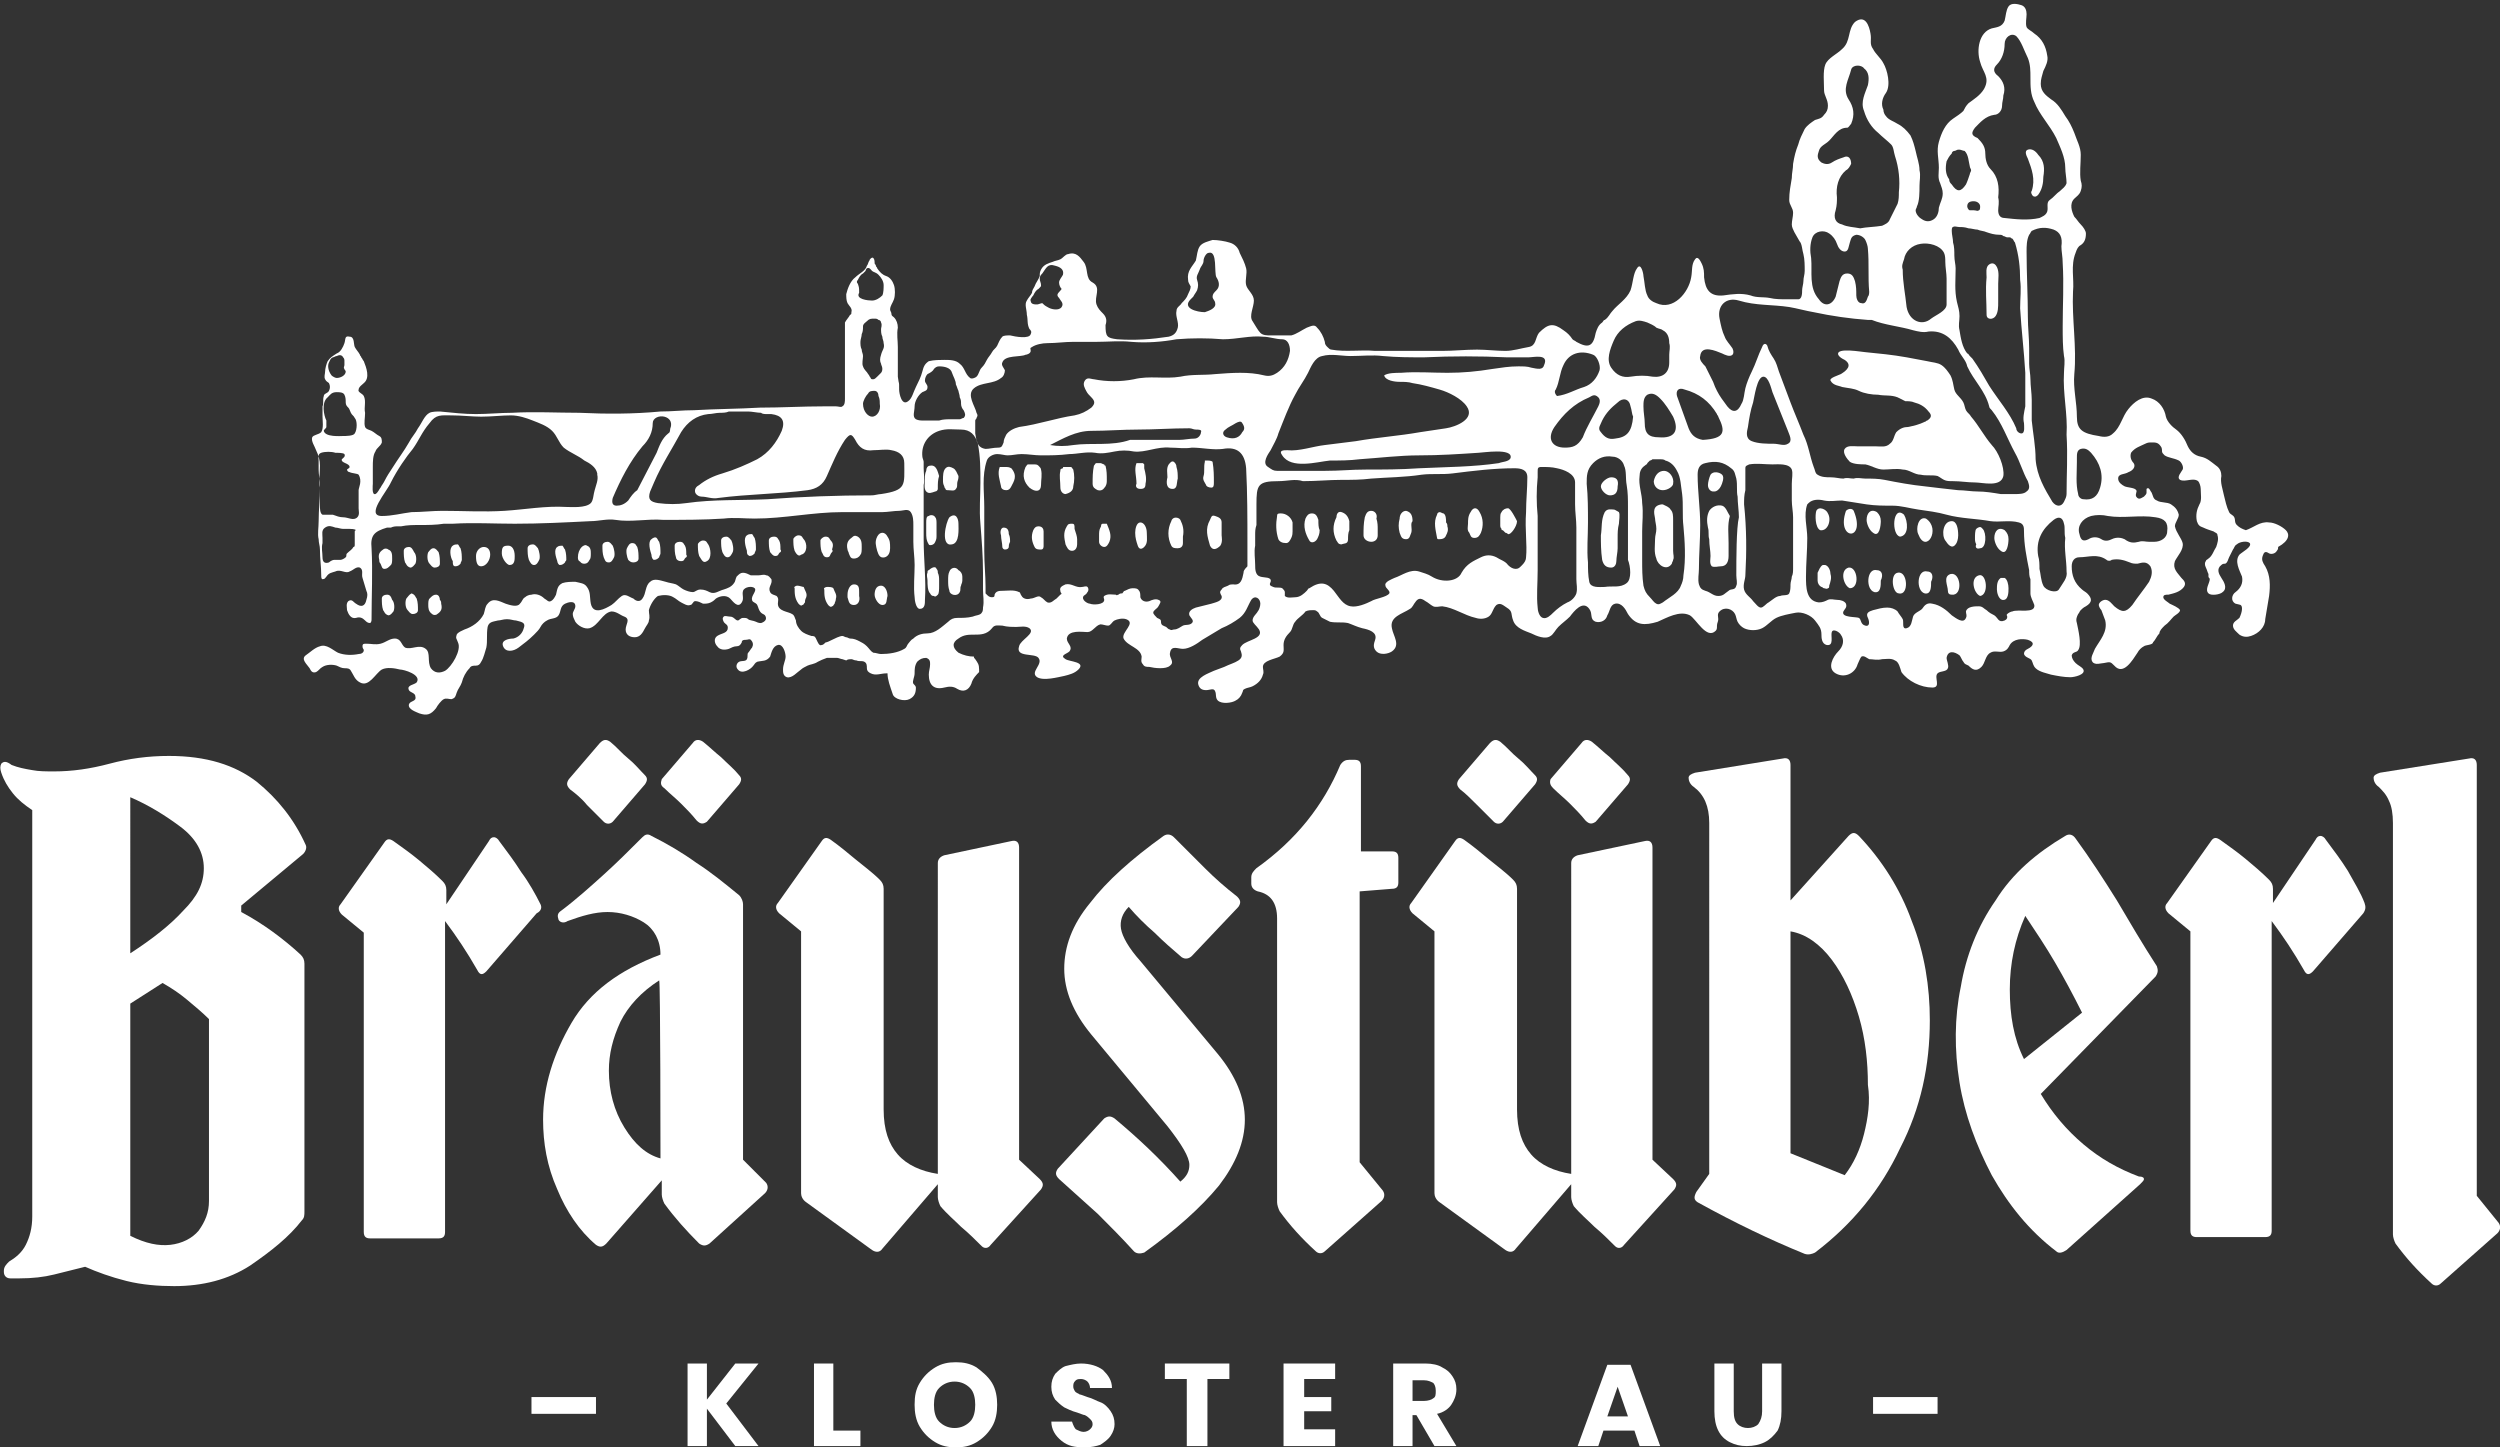
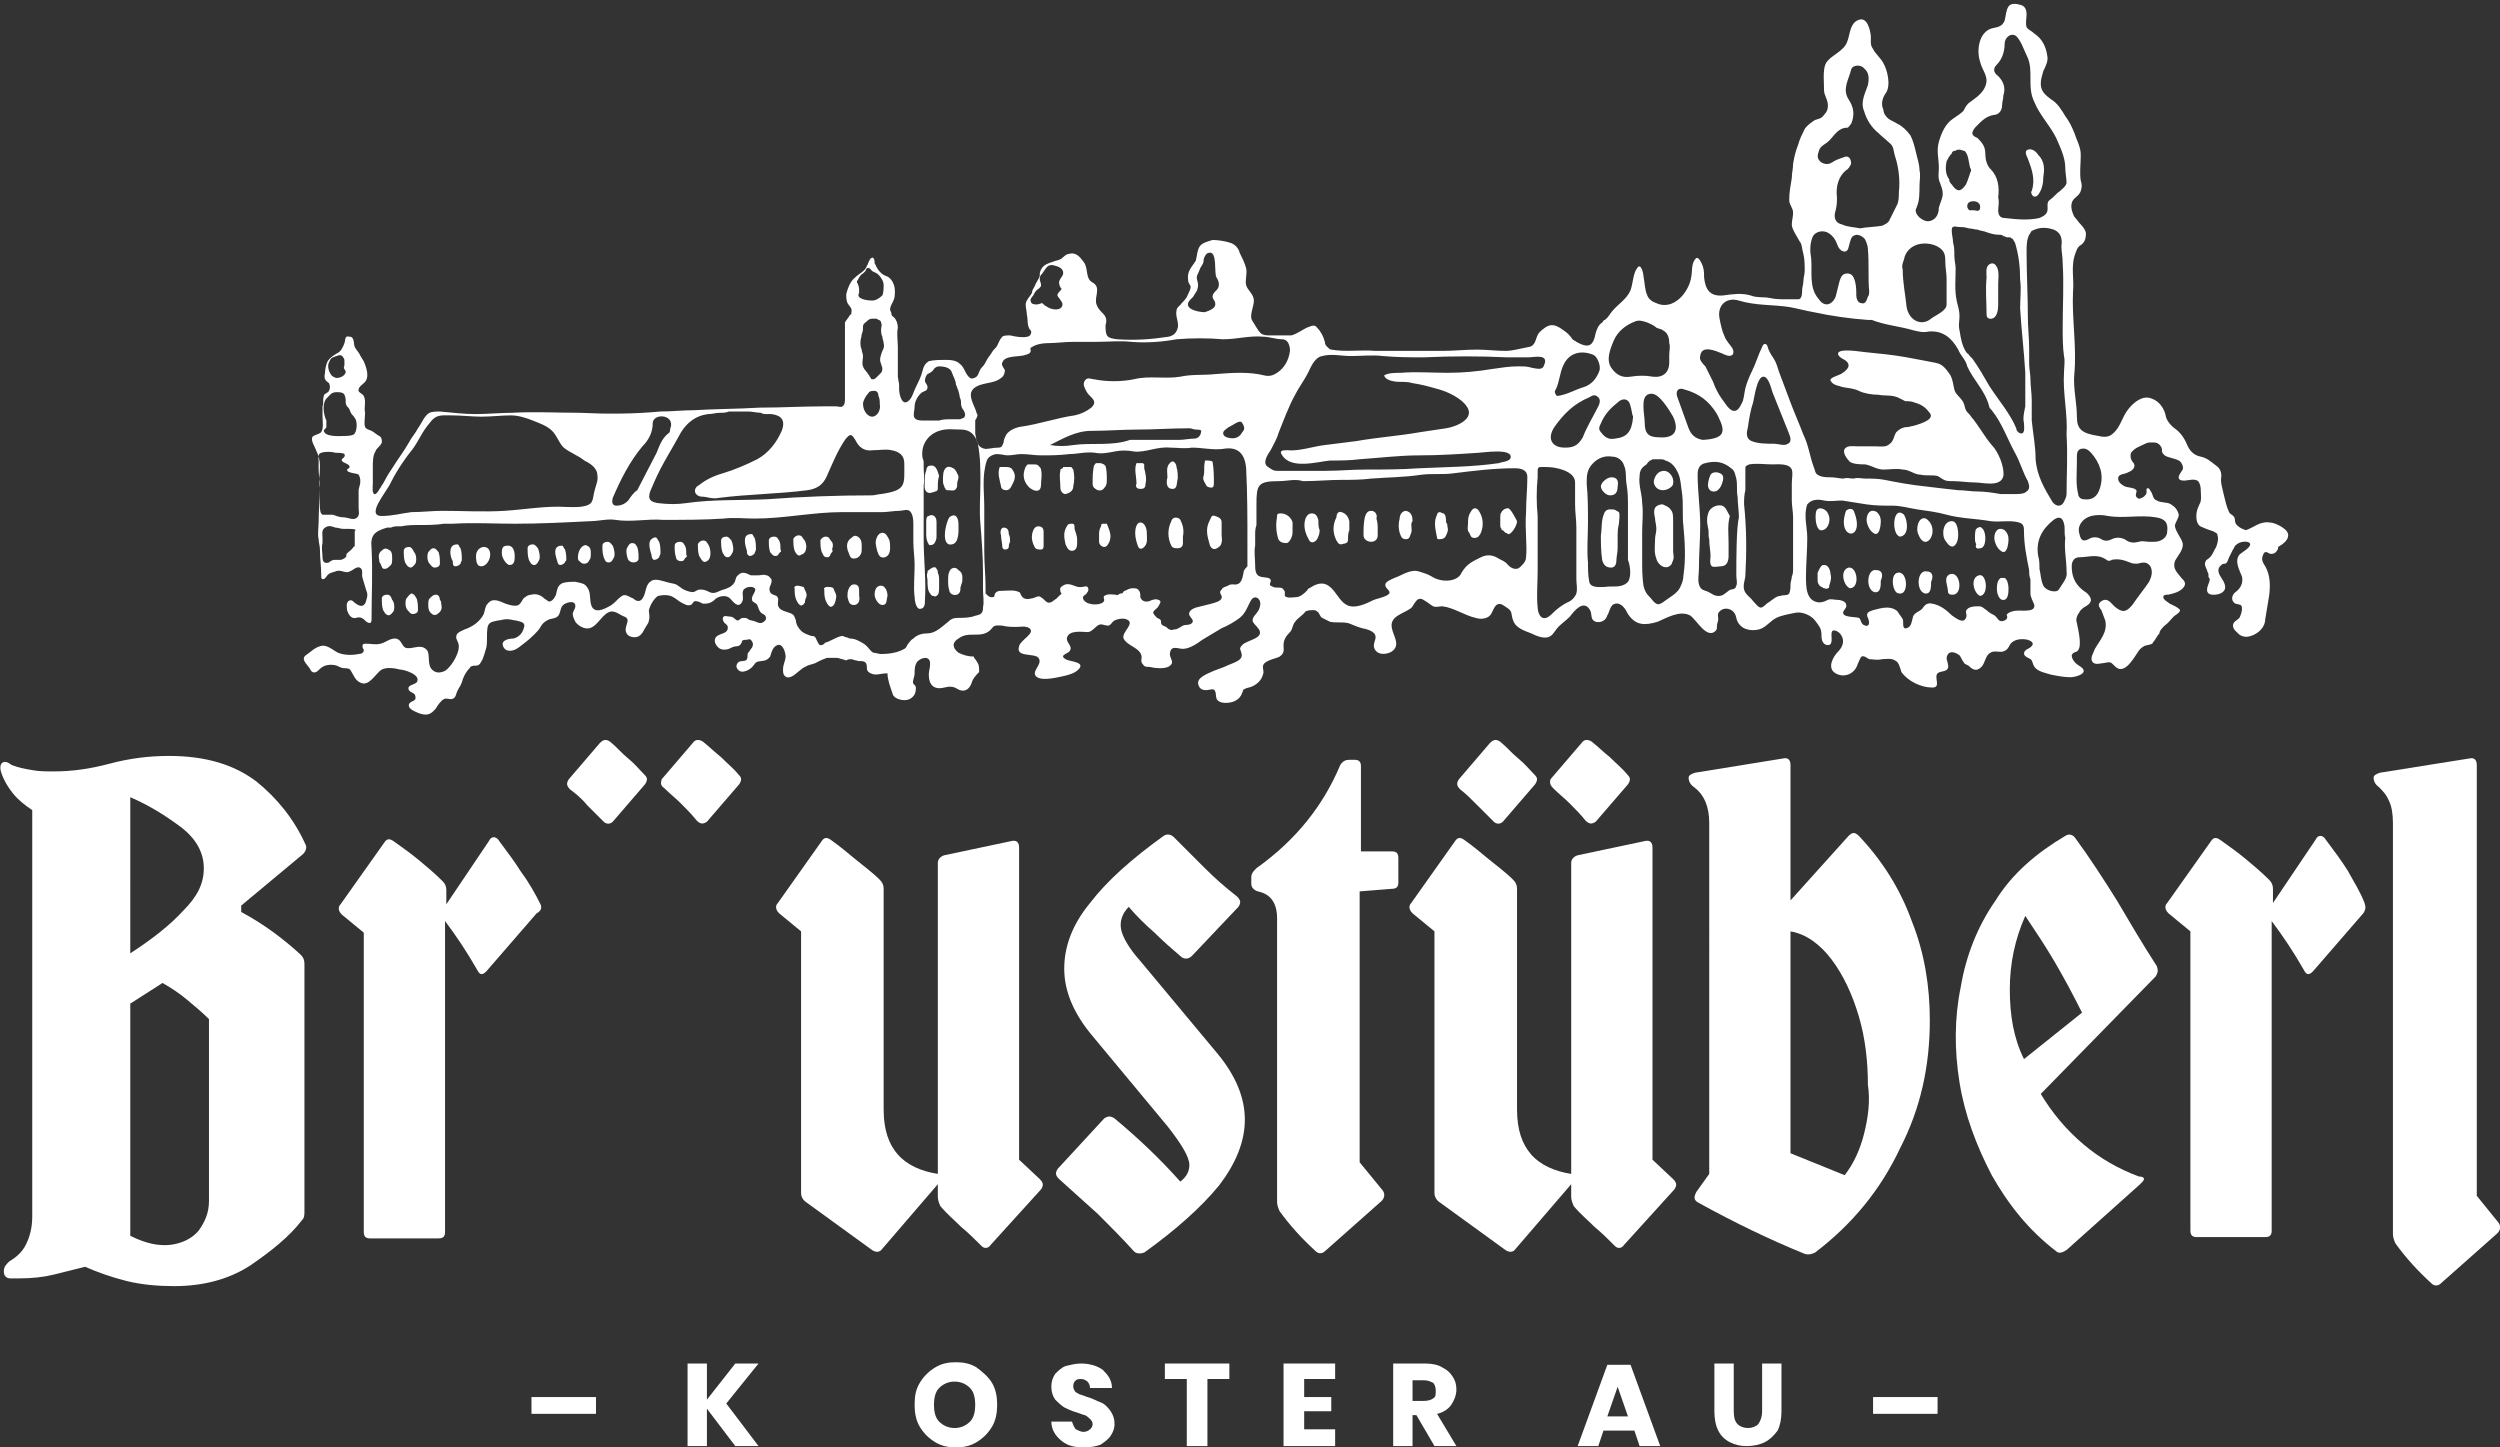
<svg xmlns="http://www.w3.org/2000/svg" version="1.1" id="logo" x="0px" y="0px" viewBox="0 0 193.8 112.2" style="enable-background:new 0 0 193.8 112.2;" xml:space="preserve">
  <rect x="0" y="0" width="193.8" height="112.2" fill="#333333" stroke="none" />
  <style type="text/css">
	.st0{fill:#FFFFFF;}
</style>
  <g id="Logo">
    <rect x="41.2" y="108.3" class="st0" width="5" height="1.3" />
    <polygon class="st0" points="57,105.7 54.8,108.5 54.8,105.7 53.3,105.7 53.3,112.1 54.8,112.1 54.8,109.2 57,112.1 58.8,112.1    56.3,108.8 58.8,105.7  " />
-     <polygon class="st0" points="64.6,105.7 63.1,105.7 63.1,112.1 66.7,112.1 66.7,110.9 64.6,110.9  " />
    <path class="st0" d="M75.7,106c-0.5-0.3-1-0.4-1.6-0.4s-1.1,0.1-1.6,0.4s-0.9,0.7-1.2,1.2c-0.3,0.5-0.4,1-0.4,1.7   c0,0.6,0.1,1.2,0.4,1.7s0.7,0.9,1.2,1.2c0.5,0.3,1,0.4,1.6,0.4s1.1-0.1,1.6-0.4s0.9-0.7,1.2-1.2c0.3-0.5,0.4-1.1,0.4-1.7   s-0.1-1.2-0.4-1.7S76.1,106.3,75.7,106z M75.2,110.2c-0.3,0.3-0.7,0.5-1.2,0.5s-0.9-0.2-1.2-0.5c-0.3-0.3-0.4-0.8-0.4-1.3   s0.1-1,0.4-1.3s0.7-0.5,1.2-0.5s0.9,0.2,1.2,0.5c0.3,0.3,0.4,0.8,0.4,1.3S75.5,109.9,75.2,110.2L75.2,110.2z" />
    <path class="st0" d="M85.3,108.7c-0.3-0.1-0.6-0.3-1-0.4c-0.3-0.1-0.5-0.2-0.6-0.2c-0.1-0.1-0.3-0.1-0.4-0.3s-0.1-0.2-0.1-0.4   c0-0.2,0.1-0.3,0.2-0.4s0.3-0.1,0.4-0.1c0.2,0,0.4,0.1,0.5,0.2s0.2,0.3,0.2,0.5h1.7c0-0.6-0.3-1-0.7-1.4c-0.4-0.3-1-0.5-1.7-0.5   c-0.4,0-0.8,0.1-1.2,0.2c-0.3,0.1-0.6,0.4-0.8,0.6c-0.2,0.3-0.3,0.6-0.3,1s0.1,0.7,0.3,1c0.2,0.2,0.4,0.4,0.7,0.6   c0.2,0.1,0.6,0.3,1,0.4c0.3,0.1,0.5,0.2,0.6,0.2c0.2,0.1,0.3,0.2,0.4,0.3c0.1,0.1,0.2,0.2,0.2,0.4c0,0.2-0.1,0.3-0.2,0.4   S84.2,111,84,111s-0.4-0.1-0.6-0.2c-0.1-0.1-0.2-0.3-0.3-0.6h-1.6c0,0.6,0.3,1.1,0.8,1.5s1,0.5,1.8,0.5c0.5,0,0.9-0.1,1.2-0.2   c0.3-0.2,0.6-0.4,0.8-0.7c0.2-0.3,0.3-0.6,0.3-0.9c0-0.4-0.1-0.7-0.3-1S85.6,108.8,85.3,108.7L85.3,108.7z" />
    <polygon class="st0" points="90.3,106.9 92,106.9 92,112.1 93.6,112.1 93.6,106.9 95.3,106.9 95.3,105.7 90.3,105.7  " />
    <polygon class="st0" points="99.5,112.1 103.5,112.1 103.5,110.8 101.1,110.8 101.1,109.4 103.2,109.4 103.2,108.3 101.1,108.3    101.1,106.9 103.5,106.9 103.5,105.7 99.5,105.7  " />
    <path class="st0" d="M112.5,108.9c0.2-0.3,0.4-0.7,0.4-1.2c0-0.4-0.1-0.7-0.3-1s-0.4-0.5-0.8-0.7c-0.3-0.2-0.8-0.3-1.3-0.3H108v6.4   h1.5v-2.4h0.3l1.4,2.4h1.7l-1.5-2.5C111.9,109.5,112.3,109.2,112.5,108.9L112.5,108.9z M111.1,108.4c-0.1,0.1-0.4,0.2-0.7,0.2h-0.9   V107h0.9c0.3,0,0.5,0.1,0.7,0.2c0.1,0.1,0.2,0.3,0.2,0.6C111.3,108.1,111.3,108.3,111.1,108.4L111.1,108.4z" />
    <path class="st0" d="M124.6,105.8l-2.3,6.3h1.6l0.4-1.2h2.4l0.4,1.2h1.6l-2.3-6.3H124.6L124.6,105.8z M124.6,109.8l0.8-2.3l0.8,2.3   H124.6z" />
    <path class="st0" d="M136.6,109.4c0,0.4-0.1,0.7-0.3,1c-0.2,0.2-0.5,0.3-0.8,0.3s-0.6-0.1-0.8-0.3c-0.2-0.2-0.3-0.5-0.3-1v-3.7   h-1.5v3.7c0,0.6,0.1,1.1,0.3,1.5s0.5,0.7,0.9,0.9c0.4,0.2,0.8,0.3,1.3,0.3s1-0.1,1.4-0.3s0.7-0.5,1-0.9c0.2-0.4,0.3-0.9,0.3-1.5   v-3.7h-1.5L136.6,109.4L136.6,109.4z" />
    <rect x="145.2" y="108.3" class="st0" width="5" height="1.3" />
    <path class="st0" d="M18.7,70.7v-0.5l4.8-4c0.2-0.2,0.3-0.5,0.2-0.7c-0.9-2-2.2-3.6-3.8-4.9c-1.7-1.3-3.9-2-6.8-2   c-1.6,0-3.1,0.2-4.6,0.6s-2.9,0.6-4.3,0.6c-0.6,0-1.2,0-1.7-0.1c-0.6-0.1-1.1-0.2-1.6-0.4C0.5,59,0.3,59,0.1,59.2   c-0.1,0.2-0.1,0.4,0,0.7C0.3,60.5,0.6,61,1,61.5s0.9,0.9,1.5,1.3v31.5c0,0.9-0.2,1.6-0.5,2.2s-0.8,1-1.3,1.3   c-0.2,0.2-0.4,0.4-0.4,0.7v0.1c0,0.3,0.2,0.5,0.5,0.5h0.7c1,0,1.9-0.1,2.7-0.3c0.8-0.2,1.6-0.4,2.4-0.6c0.9,0.4,2,0.8,3.2,1.1   s2.5,0.4,3.7,0.4c2.2,0,4.2-0.5,5.9-1.6c1.6-1.1,3-2.2,4-3.5c0.2-0.2,0.2-0.4,0.2-0.7V74.7c0-0.3-0.1-0.5-0.3-0.7   C22,72.8,20.4,71.6,18.7,70.7L18.7,70.7z M10.1,61.8c1.4,0.6,2.7,1.4,3.9,2.3c1.2,0.9,1.8,2,1.8,3.2s-0.5,2.2-1.6,3.3   c-1,1.1-2.4,2.2-4.1,3.3V61.8z M16.2,93.1c0,0.9-0.3,1.6-0.8,2.3c-0.5,0.6-1.3,1-2.2,1.1s-1.9-0.1-3.1-0.7v-18l2.5-1.6   c0.7,0.4,1.3,0.8,1.9,1.3c0.6,0.5,1.2,1,1.7,1.5V93.1L16.2,93.1z" />
    <path class="st0" d="M41.9,70.1c-0.4-0.8-0.9-1.7-1.5-2.5c-0.5-0.8-1.1-1.6-1.7-2.4c-0.1-0.2-0.3-0.3-0.4-0.3   c-0.2,0-0.3,0.1-0.4,0.3l-3.3,4.9V69c0-0.3-0.1-0.5-0.3-0.7c-0.6-0.6-1.2-1.1-1.8-1.6c-0.6-0.5-1.3-1-2-1.5   C30.2,65,30,65,29.8,65.3l-3.4,4.8c-0.2,0.2-0.2,0.5,0.1,0.8l1.7,1.4v23.2c0,0.4,0.2,0.5,0.5,0.5H34c0.4,0,0.5-0.2,0.5-0.5V71.4   c0.9,1.2,1.7,2.4,2.5,3.8c0.2,0.4,0.4,0.4,0.7,0.1l3.9-4.5C42,70.6,42,70.3,41.9,70.1L41.9,70.1z" />
    <path class="st0" d="M45.5,62.4c0.4,0.4,0.9,0.9,1.3,1.3c0.2,0.2,0.5,0.2,0.7,0l2.5-2.9c0.2-0.3,0.2-0.5,0-0.7   c-0.4-0.4-0.8-0.9-1.3-1.3c-0.5-0.4-0.9-0.9-1.4-1.3c-0.3-0.2-0.5-0.2-0.8,0.1l-2.4,2.8c-0.2,0.3-0.2,0.5,0.1,0.8   C44.6,61.5,45.1,61.9,45.5,62.4z" />
    <path class="st0" d="M51.5,61.1c0.4,0.4,0.9,0.8,1.3,1.2c0.4,0.4,0.8,0.8,1.2,1.3c0.3,0.3,0.5,0.3,0.8,0.1l2.5-2.9   c0.2-0.3,0.2-0.5,0-0.7c-0.4-0.5-0.9-0.9-1.4-1.4c-0.5-0.4-0.9-0.8-1.4-1.2c-0.3-0.2-0.6-0.2-0.8,0.1l-2.4,2.8   C51.2,60.7,51.2,60.9,51.5,61.1L51.5,61.1z" />
-     <path class="st0" d="M57.6,89.9V70.1c0-0.2-0.1-0.5-0.3-0.7c-1.1-0.9-2.2-1.8-3.3-2.5c-1.1-0.8-2.3-1.5-3.5-2.1   c-0.3-0.2-0.5-0.1-0.7,0.1c-1,1-2,2-3,2.9s-2.1,1.9-3.3,2.8c-0.3,0.2-0.3,0.4-0.2,0.7c0.1,0.2,0.4,0.3,0.7,0.1   c1.1-0.4,2.1-0.7,3.1-0.7s2,0.3,2.8,0.8s1.3,1.4,1.3,2.5c-3.2,1.2-5.5,2.9-6.9,5.3s-2.2,4.9-2.2,7.5c0,1.8,0.3,3.6,1.1,5.4   c0.7,1.7,1.7,3.2,3,4.3c0.3,0.2,0.5,0.2,0.8-0.1l4.3-4.9v1.1c0,0.2,0.1,0.5,0.2,0.7c0.8,1.1,1.7,2.1,2.7,3.1c0.3,0.2,0.5,0.2,0.8,0   l4.3-3.9c0.2-0.2,0.3-0.5,0.1-0.8L57.6,89.9L57.6,89.9z M51.2,89.8c-1.1-0.3-2-1.1-2.8-2.4s-1.2-2.8-1.2-4.4c0-1.3,0.3-2.5,0.9-3.8   c0.6-1.2,1.6-2.3,3-3.2C51.2,76,51.2,89.8,51.2,89.8z" />
    <path class="st0" d="M79,89.9V65.7c0-0.4-0.2-0.6-0.6-0.5l-5.2,1.1c-0.3,0.1-0.5,0.3-0.5,0.6V91c-1.3-0.2-2.4-0.7-3.1-1.5   s-1.1-1.9-1.1-3.5V68.9c0-0.3-0.1-0.5-0.3-0.7c-0.6-0.6-1.3-1.1-1.9-1.6s-1.2-1-1.9-1.5c-0.3-0.2-0.5-0.2-0.7,0.1L60.3,70   c-0.2,0.2-0.2,0.5,0.1,0.8l1.7,1.4v20.3c0,0.2,0.1,0.5,0.4,0.7l5.1,3.7c0.3,0.2,0.6,0.2,0.8-0.1l4.3-5v1c0,0.2,0.1,0.5,0.2,0.7   c0.5,0.6,1.1,1.1,1.6,1.6c0.6,0.5,1.1,1,1.6,1.5c0.2,0.2,0.5,0.2,0.7-0.1l3.9-4.3c0.2-0.3,0.2-0.5-0.1-0.8L79,89.9L79,89.9z" />
    <path class="st0" d="M88.4,74.5c-0.9-1-1.4-1.9-1.5-2.5s0.1-1.2,0.6-1.7c0.6,0.7,1.3,1.4,2,2c0.7,0.7,1.4,1.3,2.1,1.9   c0.3,0.2,0.6,0.1,0.8-0.1l3.6-3.8c0.2-0.3,0.2-0.5-0.1-0.8c-0.9-0.7-1.7-1.4-2.5-2.2c-0.8-0.8-1.6-1.6-2.4-2.4   c-0.2-0.2-0.5-0.3-0.8-0.1c-2.5,1.8-4.4,3.5-5.7,5.2c-1.4,1.7-2,3.4-2,5.1s0.7,3.4,2.1,5.1l5.9,7.1c1.1,1.4,1.7,2.4,1.7,3   c0,0.5-0.2,0.9-0.7,1.3c-1.6-1.8-3.3-3.4-5.1-4.9c-0.3-0.2-0.5-0.2-0.8,0L82,90.6c-0.2,0.3-0.2,0.5,0.1,0.8c1,0.9,2,1.8,3,2.7   C86,95,87,96,87.9,97c0.2,0.2,0.5,0.2,0.8,0.1c2.5-1.8,4.4-3.5,5.8-5.2c1.3-1.7,2-3.4,2-5.1s-0.7-3.4-2.1-5.1L88.4,74.5L88.4,74.5z   " />
    <path class="st0" d="M107.9,68.9c0.4,0,0.5-0.2,0.5-0.5v-1.9c0-0.4-0.2-0.5-0.5-0.5h-2.4v-6.6c0-0.4-0.2-0.5-0.5-0.5h-0.4   c-0.3,0-0.5,0.1-0.7,0.4c-1.3,3.1-3.4,5.8-6.5,8C97.2,67.5,97,67.7,97,68v0.5c0,0.3,0.2,0.5,0.5,0.6c1,0.2,1.5,0.9,1.5,2.1v22   c0,0.2,0.1,0.5,0.2,0.7C100,95,100.9,96,102,97c0.2,0.2,0.5,0.2,0.7,0l4.4-3.9c0.2-0.2,0.3-0.5,0.1-0.8l-1.8-2.2v-21L107.9,68.9   L107.9,68.9z" />
    <path class="st0" d="M120.4,61.1c0.4,0.4,0.9,0.8,1.3,1.2s0.8,0.8,1.2,1.3c0.3,0.3,0.5,0.3,0.8,0.1l2.5-2.9c0.2-0.3,0.2-0.5,0-0.7   c-0.4-0.5-0.9-0.9-1.4-1.4c-0.5-0.4-0.9-0.8-1.4-1.2c-0.3-0.2-0.6-0.2-0.8,0.1l-2.4,2.8C120.1,60.7,120.2,60.9,120.4,61.1   L120.4,61.1z" />
    <path class="st0" d="M114.5,62.4c0.4,0.4,0.9,0.9,1.3,1.3c0.2,0.2,0.5,0.2,0.7,0l2.5-2.9c0.2-0.3,0.2-0.5,0-0.7   c-0.4-0.4-0.8-0.9-1.3-1.3c-0.5-0.4-0.9-0.9-1.4-1.3c-0.3-0.2-0.5-0.2-0.8,0.1l-2.4,2.8c-0.2,0.3-0.2,0.5,0.1,0.8   C113.6,61.5,114,61.9,114.5,62.4L114.5,62.4z" />
    <path class="st0" d="M128.1,89.9V65.7c0-0.4-0.2-0.6-0.6-0.5l-5.2,1.1c-0.3,0.1-0.5,0.3-0.5,0.6V91c-1.3-0.2-2.4-0.7-3.1-1.5   s-1.1-1.9-1.1-3.5V68.9c0-0.3-0.1-0.5-0.3-0.7c-0.6-0.6-1.3-1.1-1.9-1.6s-1.2-1-1.9-1.5c-0.3-0.2-0.5-0.2-0.7,0.1l-3.4,4.8   c-0.2,0.2-0.2,0.5,0.1,0.8l1.7,1.4v20.3c0,0.2,0.1,0.5,0.4,0.7l5.1,3.7c0.3,0.2,0.6,0.2,0.8-0.1l4.3-5v1c0,0.2,0.1,0.5,0.2,0.7   c0.5,0.6,1.1,1.1,1.6,1.6c0.6,0.5,1.1,1,1.6,1.5c0.2,0.2,0.5,0.2,0.7-0.1l3.9-4.3c0.2-0.3,0.2-0.5-0.1-0.8L128.1,89.9L128.1,89.9z" />
    <path class="st0" d="M149.6,79.1c0-2.6-0.4-5.2-1.4-7.7c-0.9-2.5-2.3-4.7-4.1-6.6c-0.3-0.3-0.5-0.3-0.8,0l-4.5,5V59.3   c0-0.4-0.2-0.6-0.6-0.5l-6.8,1.1c-0.3,0.1-0.5,0.2-0.5,0.4s0.1,0.5,0.4,0.7c0.8,0.6,1.2,1.5,1.2,2.8V91l-1,1.4   c-0.2,0.4-0.2,0.6,0.1,0.8c2.9,1.6,5.6,2.9,8.3,4c0.3,0.1,0.6,0,0.8-0.1c2.9-2.2,5.1-4.9,6.6-8.1C148.9,85.9,149.6,82.6,149.6,79.1   L149.6,79.1z M144.5,87.9c-0.3,1.2-0.8,2.3-1.5,3.2l-4.2-1.7V72.2c1.2,0.2,2.3,1,3.2,2.2s1.6,2.7,2.1,4.4c0.5,1.7,0.7,3.5,0.7,5.3   C145,85.4,144.8,86.7,144.5,87.9L144.5,87.9z" />
    <path class="st0" d="M164.1,69.8c-1-1.6-2.1-3.3-3.2-4.8c-0.2-0.3-0.5-0.4-0.8-0.2c-2.2,1.3-4.1,2.9-5.4,5c-1.4,2-2.3,4.3-2.7,6.7   c-0.5,2.4-0.5,4.9-0.1,7.4s1.3,4.9,2.5,7.2c1.3,2.3,2.9,4.3,5,5.9c0.2,0.2,0.5,0.1,0.8-0.1l5.7-5.1c0.2-0.2,0.3-0.3,0.3-0.4   s-0.1-0.2-0.4-0.2c-1.6-0.6-3-1.4-4.3-2.5s-2.4-2.4-3.3-3.9l8.9-9.1c0.2-0.3,0.2-0.5,0.1-0.8C166.1,73.2,165.1,71.5,164.1,69.8   L164.1,69.8z M156.9,82.1c-0.8-1.6-1.1-3.4-1.1-5.4s0.4-3.9,1.2-5.7c0.8,1.2,1.6,2.4,2.3,3.6s1.4,2.5,2.1,3.9L156.9,82.1   L156.9,82.1z" />
    <path class="st0" d="M182,67.5c-0.5-0.8-1.1-1.6-1.7-2.4c-0.1-0.2-0.3-0.3-0.4-0.3c-0.2,0-0.3,0.1-0.4,0.3l-3.3,4.9v-1.1   c0-0.3-0.1-0.5-0.3-0.7c-0.6-0.6-1.2-1.1-1.8-1.6s-1.3-1-2-1.5c-0.3-0.2-0.5-0.2-0.7,0.1L168,70c-0.2,0.2-0.2,0.5,0.1,0.8l1.7,1.4   v23.2c0,0.4,0.2,0.5,0.5,0.5h5.3c0.4,0,0.5-0.2,0.5-0.5v-24c0.9,1.2,1.7,2.4,2.5,3.8c0.2,0.4,0.4,0.4,0.7,0.1l3.9-4.5   c0.2-0.3,0.2-0.5,0.1-0.8C183,69.2,182.5,68.4,182,67.5L182,67.5z" />
    <path class="st0" d="M193.7,94.8l-1.7-2.1V59.3c0-0.4-0.2-0.6-0.6-0.5l-6.9,1.1c-0.3,0.1-0.5,0.2-0.5,0.4s0.1,0.5,0.4,0.7   c0.3,0.3,0.6,0.6,0.8,1.1c0.2,0.4,0.3,1,0.3,1.7v31.9c0,0.2,0.1,0.5,0.2,0.7c0.8,1.1,1.7,2.1,2.8,3.1c0.2,0.2,0.5,0.2,0.7,0   l4.4-3.9C193.8,95.4,193.9,95.1,193.7,94.8L193.7,94.8z" />
    <path class="st0" d="M72.4,46.2c0.1,0.1,0.2,0,0.3-0.1c0.1-0.1,0.1-0.4,0.1-0.7c0-0.2,0-0.3,0-0.4c0-0.2,0-0.4-0.1-0.6   c0-0.1,0-0.2-0.1-0.3c-0.1-0.3-0.5,0-0.6,0.1c-0.1,0-0.1,0.1-0.1,0.2c-0.1,0.2,0,0.4,0,0.6c0,0.3,0,0.8,0.2,1   C72.2,46.2,72.3,46.2,72.4,46.2L72.4,46.2z" />
    <path class="st0" d="M73.6,44.3c-0.1,0.2-0.1,0.4-0.1,0.7s0,0.5,0.1,0.8c0,0.3,0.6,0.5,0.8,0.1c0.1-0.2,0-0.3,0.1-0.5   c0-0.1,0.1-0.2,0.1-0.4c0-0.1,0-0.2,0-0.3c0-0.2-0.1-0.4-0.3-0.5C74.1,43.9,73.7,44,73.6,44.3L73.6,44.3z" />
    <path class="st0" d="M72.5,42c0.1-0.2,0.1-0.3,0.1-0.5v-0.1c0-0.3,0-0.5,0-0.8c0-0.2,0-0.4-0.1-0.5c-0.1-0.2-0.4-0.2-0.5-0.1   c-0.2,0-0.2,0.3-0.2,0.5s0,0.5,0,0.8s0,0.6,0.2,0.9C72,42.3,72.4,42.3,72.5,42L72.5,42z" />
    <path class="st0" d="M73.6,40.1L73.6,40.1c-0.3,0.4-0.7,2.3,0.2,2.1c0.6-0.1,0.5-1.2,0.5-1.6C74.3,40.2,74.1,39.7,73.6,40.1   L73.6,40.1z" />
-     <path class="st0" d="M177.2,41.1c-0.3-0.3-0.9-0.6-1.3-0.6c-0.7-0.1-1.2,0.4-1.8,0.6c-0.3-0.1-0.5-0.2-0.7-0.4s-0.1-0.4-0.2-0.6   c-0.1-0.2-0.3-0.2-0.4-0.4c-0.2-0.4-0.3-0.9-0.4-1.3c-0.1-0.5-0.3-1-0.2-1.5c0-0.3-0.1-0.6-0.4-0.8c-0.4-0.3-0.7-0.6-1.2-0.7   c-0.5-0.1-0.8-0.4-1-0.8c-0.2-0.5-0.5-1-0.9-1.3c-0.3-0.2-0.7-0.6-0.8-1c-0.1-0.6-0.5-1.2-1.1-1.4c-0.7-0.3-1.4,0.3-1.8,0.8   c-0.5,0.6-0.6,1.4-1.2,1.9c-0.3,0.3-0.7,0.3-1.1,0.2c-1.3-0.2-1.7-0.5-1.7-1.5c0-1.1-0.3-2.2-0.2-3.3c0.2-2.1-0.2-4.3-0.1-6.4   c0.1-1-0.2-2,0.2-3c0.1-0.3,0.2-0.5,0.4-0.6c0.3-0.2,0.4-0.5,0.4-0.9c0-0.2-0.2-0.5-0.4-0.7s-0.3-0.4-0.5-0.6c-0.2-0.4-0.4-1,0-1.4   c0.2-0.2,0.4-0.3,0.5-0.6s0.1-0.5,0-0.8c-0.1-0.6,0-1.3,0-2c0-0.6-0.3-1.1-0.5-1.7c-0.2-0.5-0.4-0.9-0.7-1.3   c-0.3-0.5-0.6-1-1.1-1.3c-0.4-0.3-0.8-0.6-0.8-1.2c0-0.4,0.1-0.6,0.2-1c0.2-0.4,0.4-0.8,0.3-1.2c-0.1-0.7-0.4-1.3-1-1.7   c-0.2-0.2-0.5-0.3-0.6-0.5c-0.1-0.3,0-0.7,0-1s-0.1-0.6-0.4-0.7c-0.3-0.1-0.8-0.2-1,0.1s-0.2,0.7-0.3,1.1c-0.2,0.5-0.6,0.5-1,0.6   c-1,0.3-1.2,1.7-0.9,2.6c0.2,0.8,0.8,1.2,0.3,2.1c-0.3,0.5-0.8,0.8-1.2,1.1c-0.2,0.2-0.3,0.4-0.4,0.6c-0.2,0.2-0.5,0.4-0.8,0.6   c-0.6,0.4-0.9,1.1-1.1,1.8c-0.2,0.7,0,1.3,0,2c0,0.4-0.1,0.8,0.1,1.2c0.1,0.3,0.2,0.5,0.2,0.8c0,0.4-0.2,0.7-0.3,1.1   c0,0.3-0.1,0.7-0.4,0.9c-0.3,0.2-0.6,0.2-0.9,0c-0.2-0.1-0.5-0.4-0.5-0.7c0-0.1,0.1-0.2,0.1-0.3c0.2-0.4,0.2-1.1,0.2-1.6   c0-0.4,0.1-0.8,0-1.2c0-0.5-0.2-1-0.3-1.5c-0.1-0.4-0.2-0.8-0.4-1.2c-0.3-0.4-0.6-0.7-1-0.9c-0.3-0.2-0.7-0.3-0.9-0.6   c-0.1-0.1-0.2-0.3-0.2-0.5c-0.2-0.4-0.1-0.9,0.2-1.3c0.4-0.6,0.1-1.8-0.2-2.3c-0.2-0.4-0.6-0.7-0.8-1.1c-0.3-0.4-0.1-0.7-0.2-1.2   c-0.1-0.6-0.4-1.5-1.2-0.9c-0.6,0.6-0.3,1.5-1,2.1c-0.4,0.4-1.1,0.7-1.3,1.2s-0.1,1.4-0.1,2c0,0.4,0.3,0.7,0.3,1.2   c0,0.3-0.1,0.5-0.3,0.7c-0.2,0.3-0.4,0.3-0.7,0.4c-0.3,0.2-0.6,0.4-0.8,0.7c-0.2,0.4-0.4,0.8-0.5,1.2c-0.2,0.5-0.3,0.9-0.4,1.5   c0,0.4-0.1,0.7-0.1,1.1c-0.1,0.6-0.2,1.1-0.2,1.7c0,0.4,0.3,0.6,0.3,1c0,0.3-0.1,0.6-0.1,0.9c0,0.2,0.1,0.4,0.2,0.6   c0.1,0.2,0.3,0.5,0.4,0.7c0.2,0.2,0.2,0.7,0.3,1c0.1,0.4,0.1,0.9,0.1,1.3c0,0.3-0.1,0.5-0.1,0.8c0,0.2-0.1,0.5-0.1,0.7   s0,0.7-0.3,0.7s-0.6,0-0.9,0c-0.4,0-0.9,0-1.3-0.1c-0.5-0.1-1,0-1.5-0.2c-0.7-0.2-1.4-0.1-2.1,0c-1,0.1-1.4-0.4-1.5-1.4   c0-0.4,0-0.7-0.2-1.1c-0.1-0.2-0.3-0.6-0.5-0.3c-0.3,0.4-0.2,0.9-0.3,1.4c-0.2,1.2-1.4,2.6-2.7,2c-0.3-0.1-0.6-0.3-0.7-0.6   c-0.2-0.4-0.2-1-0.3-1.5c0-0.2-0.2-1.1-0.5-0.6c-0.3,0.4-0.3,1.1-0.5,1.7c-0.3,0.7-1,1.1-1.4,1.6c-0.2,0.2-0.3,0.5-0.6,0.7   c-0.1,0-0.1,0.1-0.2,0.2c-0.3,0.2-0.4,0.5-0.5,0.8c-0.2,1.1-0.6,1.2-1.5,0.7c-0.1-0.1-0.2-0.1-0.3-0.2c-0.2-0.3-0.4-0.5-0.7-0.7   c-0.8-0.6-1.2-0.5-1.9,0.2c-0.3,0.4-0.2,1-0.8,1.1c-0.6,0.1-1.2,0.3-1.8,0.3c-0.7,0-1.5-0.1-2.2-0.1c-0.9,0-1.8,0.1-2.7,0.1   c-1.8,0-3.5,0-5.2,0c-1.1-0.1-2.3,0.1-3.4-0.1c-0.1,0-0.2-0.1-0.3-0.2c-0.1-0.1-0.2-0.2-0.2-0.4c-0.1-0.4-0.3-0.8-0.6-1.1   c-0.2-0.3-0.5-0.1-0.8,0c-0.4,0.2-0.8,0.5-1.2,0.6c-0.5,0-1.1,0-1.6,0c-0.3,0-0.6,0-0.8-0.2c-0.2-0.2-0.4-0.6-0.6-0.9   c-0.3-0.4,0.1-1.1,0.1-1.6s-0.5-0.8-0.6-1.2c-0.1-0.4,0.1-0.9,0-1.3s-0.3-0.8-0.5-1.2c-0.1-0.4-0.4-0.7-0.8-0.8   c-0.3-0.1-0.9-0.2-1.3-0.2c-0.3,0.1-0.8,0.2-1,0.5s-0.2,0.7-0.3,1.1c-0.3,0.5-0.7,0.8-0.6,1.5c0,0.2,0.1,0.3,0.2,0.5   c0,0.2-0.1,0.4-0.2,0.6c-0.1,0.3-0.3,0.5-0.5,0.7c-0.1,0.2-0.4,0.3-0.4,0.6c-0.1,0.4,0.2,0.9,0.1,1.3S91,26,90.6,26.1   c-1.3,0.2-2.6,0.3-4,0.2c-0.8-0.1-0.9-0.2-0.9-1.1c0.1-0.3,0.1-0.6-0.2-0.9c-0.2-0.2-0.4-0.4-0.5-0.7c-0.2-0.6,0.4-1.3-0.3-1.7   c-0.6-0.3-0.3-1.1-0.7-1.6c-0.3-0.4-0.6-0.8-1.2-0.6c-0.2,0-0.4,0.3-0.6,0.4s-0.4,0.1-0.6,0.2c-0.3,0.1-0.7,0.2-0.9,0.6   c-0.1,0.2-0.1,0.3-0.1,0.5c-0.1,0.3-0.3,0.5-0.4,0.8c-0.1,0.2-0.2,0.3-0.2,0.5c-0.1,0.2-0.3,0.4-0.4,0.6c-0.2,0.3,0,0.7,0,1.1   c0.1,0.4,0,0.7,0.2,1.1c0.1,0.1,0.2,0.2,0.1,0.4c-0.1,0.4-1.2,0.2-1.6,0.1c-0.2,0-0.5,0-0.6,0.1c-0.2,0.2-0.3,0.5-0.4,0.7   s-0.3,0.3-0.4,0.5s-0.3,0.4-0.4,0.6s-0.2,0.4-0.4,0.6c-0.2,0.2-0.2,0.5-0.4,0.7c-0.1,0.1-0.4,0.2-0.5,0.1c-0.4-0.3-0.4-0.8-0.8-1.1   c-0.3-0.3-0.8-0.3-1.2-0.3c-0.3,0-0.8,0-1.2,0.1c-0.3,0.2-0.4,0.4-0.5,0.8S71.2,29.6,71,30c-0.2,0.4-0.3,0.9-0.6,1.1   c-0.5,0.4-0.7-0.6-0.7-0.9c0-0.8,0-0.2-0.1-1c0-0.8,0-1.4,0-2.3c0-0.5-0.1-1,0-1.5c0-0.3-0.1-0.6-0.3-0.8c-0.1-0.1-0.2-0.1-0.2-0.3   c0-0.1-0.1-0.2-0.1-0.3c0-0.3,0.2-0.5,0.3-0.8c0.1-0.3,0.1-0.8,0-1.1c-0.1-0.3-0.3-0.6-0.6-0.7s-0.5-0.3-0.7-0.6   c0-0.1-0.1-0.1-0.1-0.2s-0.1-0.1-0.1-0.2s0-0.3-0.1-0.4s-0.3,0.1-0.3,0.2c-0.1,0.1-0.1,0.3-0.2,0.4c-0.1,0.4-0.6,0.6-0.9,0.9   c-0.4,0.3-0.6,0.9-0.7,1.3c0,0.2,0,0.5,0.1,0.7s0.4,0.4,0.3,0.7c0,0.1,0,0.2-0.1,0.2c-0.1,0.2-0.3,0.4-0.4,0.6c0,0.3,0,0.5,0,0.8   s0,0.7,0,1c0,1.1,0,2.1,0,3.2c0,0.3,0,0.6,0,0.9c0,0.2,0,0.5-0.2,0.6c-0.1,0.1-0.3,0-0.5,0c-0.3,0-0.6,0-0.9,0   c-1.7,0-3.3,0.1-5,0.1c-1.7,0.1-3.4,0.1-5.1,0.2c-0.9,0-1.7,0.1-2.6,0.1c-2.1,0.2-4.2,0.2-6.3,0.1c-1.7,0-3.5-0.1-5.2,0   c-0.9,0-1.9,0.1-2.8,0.1c-0.9,0-1.8-0.1-2.8-0.2c-0.2,0-0.6,0-0.8,0.1c-0.4,0.2-0.6,0.8-0.9,1.2c-0.2,0.4-0.5,0.7-0.7,1.1   c-0.4,0.7-0.8,1.2-1.3,2c-0.2,0.3-0.4,0.6-0.6,1c-0.1,0.2-0.2,0.3-0.3,0.5c-0.1,0.1-0.2,0.4-0.4,0.5c-0.3,0.1-0.2-0.7-0.2-0.8   c0-0.4,0-0.9,0-1.3c0-0.4,0-0.9,0.2-1.2c0.1-0.3,0.4-0.4,0.5-0.7c0-0.2,0-0.4-0.2-0.5s-0.4-0.3-0.6-0.4c-0.2-0.1-0.4-0.1-0.5-0.3   c-0.1-0.3,0-0.7,0-1.1c-0.1-0.4,0.1-0.9-0.1-1.3c-0.1-0.2-0.5-0.3-0.4-0.5c0-0.2,0.3-0.4,0.4-0.5c0.5-0.4,0.2-1.2,0-1.7   c-0.1-0.1-0.1-0.2-0.2-0.3c0-0.1-0.1-0.1-0.1-0.2c-0.1-0.2-0.3-0.4-0.4-0.6s0-0.8-0.4-0.8c-0.4-0.1-0.3,0.2-0.4,0.5   s-0.3,0.7-0.6,0.8c-0.3,0.2-0.5,0.3-0.7,0.6c-0.1,0.2-0.2,0.6-0.2,0.8c0,0.2-0.1,0.4,0,0.6s0.2,0.2,0.3,0.3c0.1,0.2,0.1,0.4,0,0.6   s-0.4,0.2-0.4,0.4c-0.1,0.3,0,0.6-0.1,0.8c0,0.3,0,0.5,0,0.8c0,0.3,0.1,0.9-0.1,1.2c-0.2,0.2-0.6,0.2-0.7,0.4   c-0.1,0.3,0.2,0.7,0.3,1c0.2,0.4,0.3,0.8,0.3,1.2c0,0.6-0.1,1.2,0,1.7c0,0.9-0.1,1.7-0.1,2.6c0,0.5-0.1,1,0,1.4   c0,0.3,0.1,0.5,0.1,0.8c0,0.7,0.1,1.3,0.1,2c0,0.1,0,0.3,0.1,0.3c0.2,0,0.2-0.1,0.3-0.2c0.2-0.3,0.4-0.3,0.7-0.4   c0.4-0.2,0.8,0.2,1.1,0c0.3-0.1,0.5-0.4,0.8-0.3c0.3,0.2,0.1,0.5,0.2,0.8s0.2,0.7,0.3,1c0.1,0.2,0.1,0.4,0,0.7   c-0.1,0.5-0.4,0.6-0.8,0.3c-0.2-0.1-0.3-0.4-0.6-0.2c-0.2,0.2-0.1,0.5-0.1,0.7c0.1,0.3,0.3,0.7,0.7,0.6c0.3-0.1,0.5,0,0.7,0.2   c0.1,0.1,0.2,0.2,0.4,0.2c0.1-0.1,0.1-0.2,0.1-0.3c0-1.8,0.1-3.7,0-5.5c-0.1-1,0.2-1.3,1.2-1.6c0.1,0,0.2,0,0.3,0   c0.2-0.1,0.4-0.1,0.6-0.1c0.1,0,0.1,0,0.2,0c0.5-0.1,0.9-0.1,1.4-0.1c0.6,0,1.3,0,1.9-0.1c0.2,0,0.5,0,0.7,0c1.6-0.1,3.2,0,4.8,0   c2,0,3.9-0.1,5.9-0.2c0.6,0,1.3-0.2,1.9-0.1c1.2,0.2,2.5-0.1,3.7,0c1.6,0,3.2,0,4.7-0.1c0.8-0.1,1.6,0,2.4,0c2.3,0,4.5-0.5,6.8-0.5   c1,0,2.1,0,3.1,0c0.4,0,0.9-0.1,1.3-0.1c0.3,0,0.7-0.2,0.9,0.1c0.2,0.3,0.2,0.7,0.2,1c0,0.4,0,0.8,0,1.3c0,0.6,0.1,1.2,0.1,1.8   c0,0.8-0.1,1.7,0,2.5c0,0.2,0.1,0.9,0.4,0.9c0.4,0,0.4-0.4,0.4-0.7c0.1-1.5-0.1-3.1-0.1-4.7c0-0.4,0-0.8,0-1.3c0-0.6,0-1.2,0-1.8   c0-0.3,0-0.7,0-1c0,0,0,0,0-0.1c0.1-0.4,0-0.9,0-1.3c0-0.1,0-0.3,0-0.5c0-0.1-0.1-0.3-0.1-0.4c-0.1-0.9,0.4-1.7,1.3-2   c0.6-0.2,1.1-0.1,1.7-0.1c0.7,0,1.1,0.4,1.3,1.1c0.2,1,0.2,2,0.2,3c0,1.1-0.1,2.1,0,3.2c0.1,1.3,0.2,2.5,0.2,3.8c0,0.4,0,0.9,0,1.3   c0,0.5,0.1,0.9,0,1.4c0,0.1,0,0.3-0.1,0.4c-0.1,0.2-0.5,0.2-0.7,0.3c-0.4,0.1-0.8,0.1-1.2,0.1c-0.3,0-0.5,0.1-0.7,0.3   c-0.5,0.4-1,0.9-1.6,0.9c-0.4,0-0.8,0.1-1.1,0.4c-0.2,0.1-0.3,0.3-0.4,0.4c-0.1,0.1-0.1,0.3-0.3,0.4c-0.5,0.3-1.2,0.4-1.8,0.4   c-0.2,0-0.4-0.1-0.6-0.1c-0.2-0.1-0.3-0.3-0.5-0.5s-0.4-0.3-0.6-0.4c-0.2-0.1-0.4-0.2-0.7-0.2c-0.1,0-0.2-0.1-0.3-0.1   c-0.1,0-0.2-0.1-0.3-0.1c-0.2,0-0.6,0.2-0.8,0.3c-0.2,0.1-0.4,0.2-0.5,0.2c-0.1,0.1-0.2,0.2-0.3,0.2c-0.2,0.1-0.3-0.2-0.4-0.4   c-0.1-0.2-0.1-0.3-0.4-0.3c-0.3-0.1-0.6-0.2-0.8-0.4s-0.4-0.5-0.4-0.8c-0.1-0.2-0.1-0.4-0.3-0.5c-0.3-0.2-1.1-0.2-1.1-0.8   c0-0.2,0.1-0.4-0.1-0.6c-0.2-0.1-0.4-0.1-0.5-0.3c-0.2-0.4,0.2-0.6,0.1-1c-0.1-0.1-0.2-0.3-0.4-0.3c-0.2-0.1-0.4,0-0.6,0   c-0.2,0-0.4,0-0.6,0c-0.2-0.1-0.4-0.2-0.6-0.2c-0.2,0-0.3,0.1-0.5,0.3c-0.1,0.2-0.1,0.4-0.2,0.5c-0.2,0.3-0.5,0.4-0.8,0.5   c-0.4,0.1-0.7,0.4-1.1,0.2c-0.2-0.1-0.4-0.2-0.7-0.2s-0.4,0.2-0.6,0.2c-0.2,0-0.5-0.1-0.7-0.2c-0.2-0.1-0.4-0.3-0.6-0.4   c-0.3-0.1-0.5-0.1-0.8-0.2c-0.4-0.1-0.9-0.3-1.2,0c-0.4,0.3-0.3,0.9-0.6,1.3c-0.2,0.3-0.5,0.2-0.7,0c-0.3-0.1-0.6-0.4-0.9-0.2   c-0.3,0.2-0.5,0.5-0.8,0.7c-0.5,0.3-1.4,0.8-1.6-0.1c-0.1-0.5,0-0.9-0.3-1.3c-0.2-0.3-0.5-0.3-0.9-0.4c-0.3,0-0.7,0-1,0.1   c-0.4,0.2-0.4,0.5-0.5,0.9c-0.1,0.2-0.2,0.4-0.4,0.5s-0.3-0.1-0.5-0.2c-0.3-0.3-0.7-0.4-1-0.3c-0.2,0-0.4,0.1-0.5,0.2   c-0.2,0.1-0.2,0.3-0.4,0.5c-0.2,0.3-0.8,0.1-1.1,0c-0.5-0.2-1-0.5-1.4,0c-0.2,0.2-0.2,0.5-0.3,0.8c-0.3,0.6-0.9,1-1.5,1.2   c-0.2,0.1-0.5,0.2-0.6,0.4c-0.1,0.3,0,0.3,0.1,0.6c0.3,0.6-0.5,1.9-1,2.2c-0.4,0.2-0.8,0.2-1.1-0.2c-0.3-0.5,0-1.2-0.4-1.5   c-0.5-0.4-1.1,0.1-1.6-0.1c-0.3-0.2-0.3-0.7-0.8-0.7c-0.4,0-0.7,0.3-1.1,0.4c-0.4,0.1-0.7,0-1.1,0c-0.2,0-0.3,0-0.3,0.2   s0.1,0.2,0.1,0.3c0,0.2-0.2,0.3-0.4,0.3c-0.5,0.1-1.1,0.1-1.6-0.1c-0.4-0.2-0.9-0.7-1.4-0.5c-0.4,0.1-0.8,0.5-1.1,0.7   c-0.4,0.3,0.1,0.7,0.3,1c0.1,0.2,0.2,0.4,0.5,0.3c0.2-0.1,0.3-0.3,0.5-0.4c0.3-0.2,0.8-0.2,1.1-0.1c0.2,0.1,0.4,0.2,0.6,0.2   s0.4,0,0.5,0.2c0.2,0.3,0.3,0.7,0.7,0.9c0.7,0.4,1.2-0.7,1.7-1c0.4-0.2,1-0.1,1.4,0c0.3,0,1.7,0.4,1.3,1c-0.2,0.2-0.8,0.2-0.6,0.6   c0.1,0.2,0.5,0.2,0.5,0.5c0.1,0.4-0.4,0.3-0.5,0.6c-0.1,0.4,0.6,0.6,0.8,0.7c0.6,0.2,0.9,0.1,1.3-0.4c0.1-0.2,0.4-0.6,0.6-0.7   c0.2-0.1,0.4,0,0.6,0c0.3-0.1,0.3-0.2,0.4-0.5c0.1-0.3,0.3-0.5,0.4-0.8c0.1-0.4,0.3-0.8,0.6-1.1c0.1-0.2,0.3-0.2,0.5-0.2   s0.3-0.1,0.4-0.3c0.2-0.3,0.3-0.8,0.4-1.1c0.1-0.5,0-1,0.1-1.6c0.1-0.4,0.4-0.4,0.8-0.5c0.2,0,0.4-0.1,0.7-0.1s0.5,0.1,0.7,0.1   c0.3,0.1,0.8,0.1,0.6,0.6c-0.1,0.4-0.4,0.7-0.8,0.8c-0.3,0-1,0.1-0.8,0.6s0.8,0.4,1.2,0.1c0.4-0.3,0.8-0.6,1.2-1   c0.2-0.2,0.4-0.4,0.5-0.6c0.1-0.2,0.3-0.4,0.5-0.5c0.3-0.2,0.7-0.1,0.9-0.4c0.2-0.3,0.1-0.7,0.5-0.9c0.2-0.1,0.8-0.3,0.8,0.2   c0,0.2-0.2,0.4-0.2,0.6s0.1,0.4,0.2,0.6c0.2,0.3,0.7,0.6,1.1,0.5c0.7-0.2,1-1.2,1.7-1.3c0.4,0,0.7,0.3,1,0.4c0.5,0.2,0.1,0.6,0.1,1   s0.3,0.6,0.7,0.6s0.6-0.3,0.8-0.7c0.1-0.2,0.3-0.4,0.3-0.6c0.1-0.3,0-0.5,0-0.8c0.1-0.4,0.4-0.9,0.7-1.1c0.4-0.1,0.9-0.1,1.2,0.1   c0.2,0.1,0.4,0.3,0.6,0.4c0.2,0.1,0.5,0.3,0.7,0.2c0.2,0,0.2-0.3,0.4-0.3s0.4,0.1,0.6,0.2c0.2,0,0.4,0,0.6-0.1   c0.2-0.1,0.3-0.2,0.4-0.3c0.3-0.2,0.8-0.3,1.1,0c0.2,0.2,0.6,0.8,0.9,0.3c0.2-0.3,0-0.6,0.1-0.9c0.1-0.3,0.7-0.4,0.9-0.2   s-0.3,0.6-0.2,0.9c0,0.2,0.3,0.2,0.4,0.4c0.1,0.2,0.1,0.4,0.3,0.6c0.1,0.1,0.2,0.1,0.3,0.2c0.2,0.3,0,0.5-0.3,0.6   c-0.1,0-0.2,0-0.4-0.1S58.1,48.1,58,48s-0.2-0.1-0.4-0.1s-0.3,0.2-0.4,0.2c-0.2,0-0.3-0.3-0.6-0.3c-0.2,0-0.4-0.1-0.5,0   s-0.1,0.2,0,0.4s0.4,0.2,0.3,0.6c-0.1,0.3-0.5,0.3-0.8,0.5s-0.2,0.6,0,0.8c0.2,0.3,0.6,0.3,0.9,0.2c0.2-0.1,0.4-0.2,0.6-0.2   c0.2,0,0.3-0.1,0.4-0.3c0-0.2,0.2-0.2,0.3-0.2c0.2,0,0.3-0.1,0.4,0c0.2,0.2,0.2,0.4,0.1,0.6c-0.1,0.1-0.2,0.3-0.3,0.4   c-0.1,0.1,0,0.3-0.1,0.5s-0.4,0.1-0.6,0.2c-0.2,0.1-0.3,0.4-0.1,0.6c0.3,0.4,1,0,1.2-0.3c0.1-0.1,0.1-0.2,0.3-0.3   c0.4-0.1,0.7,0,1-0.4c0.1-0.3,0.2-0.8,0.6-0.9c0.4-0.1,0.6,0.6,0.6,0.9c0,0.3-0.2,0.6-0.2,1c0,0.2,0,0.5,0.3,0.6   c0.4,0.1,0.8-0.4,1.1-0.6c0.1-0.1,0.3-0.2,0.5-0.3s0.5-0.1,0.8-0.3c0.2-0.1,0.4-0.2,0.7-0.3c0.3,0,0.5,0,0.8,0   c0.1,0,0.3,0.1,0.4,0.1l0.3,0.1c0.1-0.1,0.3-0.1,0.4-0.1s0.2,0.1,0.4,0.1c0.2,0.1,0.4,0,0.6,0.1s0.2,0.3,0.2,0.5s0.1,0.3,0.3,0.4   c0.4,0.2,0.8,0,1.2,0h0.1c0,0.5,0.2,1,0.4,1.6c0.1,0.4,0.9,0.6,1.3,0.4c0.4-0.2,0.5-0.5,0.5-0.9c0-0.1-0.1-0.2-0.2-0.3   c-0.1-0.2,0.1-0.5,0.1-0.8s0-0.6,0.2-0.9c0.2-0.2,0.4-0.3,0.7-0.3c0.3,0.1,0.3,0.3,0.3,0.5c0,0.3-0.1,0.5-0.1,0.8   c0,0.8,0.4,1.2,1.2,1c0.4-0.1,0.7-0.1,1,0.1c0.5,0.3,0.9,0.1,1.1-0.4c0.1-0.4,0.4-0.7,0.6-0.9c0-0.1,0-0.1,0-0.2   c0-0.4-0.1-0.5-0.3-0.8c-0.1-0.1-0.1-0.1-0.1-0.2c-0.4,0-0.8-0.1-1.2-0.3c-0.5-0.4-0.5-0.8,0-1.1c0.4-0.3,0.8-0.3,1.2-0.3   c0.5,0,1,0,1.4-0.5c0.2-0.3,0.5-0.2,0.8-0.2c0.4,0.1,0.7,0.1,1.1,0.1c0.3,0,0.7-0.1,1,0.1c0.5,0.4-0.7,0.9-0.8,1.4   c-0.3,0.9,1.2,0.5,1.5,0.9c0.4,0.5-0.7,1.1-0.1,1.5c0.5,0.3,1.6,0,2.1-0.1c0.4-0.1,0.8-0.2,1.1-0.5c0.6-0.6-0.7-0.6-1-0.8   c-0.5-0.3,0.1-0.4,0.3-0.6c0.3-0.4-0.2-0.6-0.2-1c0.1-0.7,1.2-0.5,1.6-0.5s0.6-0.5,1-0.6c0.2,0,0.4,0.1,0.6,0.1s0.3-0.3,0.5-0.4   c0.2-0.1,0.6-0.2,0.9-0.1c0.8,0.3-0.4,1-0.2,1.5c0.3,0.6,1.3,0.7,1.4,1.4c0,0.2-0.1,0.4,0.1,0.6c0.1,0.2,0.3,0.2,0.5,0.2   c0.4,0.1,1.3,0.2,1.6-0.1c0.4-0.3-0.1-0.6,0-1c0.1-0.6,0.6-0.3,1-0.3c0.5,0,1.1-0.4,1.5-0.7c0.5-0.3,1-0.6,1.5-0.9   c0.5-0.2,1-0.5,1.4-0.8c0.5-0.4,0.6-0.9,0.9-1.4c0.3-0.4,0.7-0.1,0.7,0.3c0,0.2-0.1,0.5-0.2,0.6c-0.1,0.2-0.4,0.4-0.4,0.7   c0,0.2,0.3,0.4,0.5,0.7c0.4,0.7-0.9,0.8-1.3,1.2c-0.2,0.2-0.2,0.3-0.1,0.5c0.1,0.3,0.1,0.5-0.2,0.7c-0.3,0.2-0.7,0.3-1.1,0.5   c-0.3,0.1-0.5,0.2-0.8,0.3c-0.4,0.2-1.4,0.5-1.2,1.1c0.1,0.3,0.3,0.4,0.6,0.4c0.3,0,0.6-0.2,0.7,0.1c0.1,0.2,0,0.5,0.2,0.7   c0.3,0.3,1.1,0.2,1.4,0c0.2-0.1,0.4-0.3,0.5-0.6c0.1-0.2,0-0.2,0.2-0.3s0.4-0.1,0.6-0.2c0.4-0.2,0.7-0.5,0.8-0.9   c0.1-0.2,0-0.4,0-0.6c0-0.5,0.9-0.6,1.3-0.8c0.4-0.3,0.3-0.5,0.3-0.9s0.2-0.7,0.5-1c0.2-0.2,0.2-0.6,0.4-0.8   c0.2-0.3,0.6-0.5,0.8-0.8c0.2-0.1,0.4-0.1,0.6-0.1c0.1,0,0.2,0,0.3,0.1c0.2,0.1,0.2,0.4,0.4,0.5c0.2,0.1,0.4,0.2,0.6,0.3   c0.5,0.1,0.9,0,1.4,0.1c0.3,0.1,0.7,0.3,1.1,0.4c0.5,0.1,1.2,0.3,1,0.9c-0.1,0.3-0.2,0.6,0.1,0.9c0.3,0.3,0.9,0.2,1.2,0   c0.7-0.5,0.1-1.2,0-1.8c-0.2-0.9,0.8-1.1,1.4-1.5c0.2-0.1,0.3-0.4,0.4-0.5c0.2-0.3,0.4-0.4,0.8-0.1c0.2,0.1,0.4,0.3,0.6,0.4   c0.2,0.1,0.5,0,0.7,0c0.9,0.1,1.7,0.7,2.6,0.9c0.3,0.1,0.7,0.1,1-0.1c0.3-0.2,0.3-0.6,0.6-0.9c0.3-0.2,0.5,0,0.8,0.2   c0.5,0.3,0.3,0.5,0.5,1c0.2,0.6,0.9,0.8,1.4,1c0.4,0.2,1.1,0.5,1.5,0.2c0.2-0.1,0.4-0.5,0.6-0.7c0.3-0.3,0.6-0.5,0.9-0.8   c0.3-0.4,1-1.3,1.5-0.6c0.3,0.4,0,0.8,0.5,1c0.4,0.1,0.8-0.1,0.9-0.5c0.2-0.3,0.2-0.8,0.6-0.9c0.5-0.1,0.8,0.4,1,0.8   c0.6,0.9,1.3,0.9,2.3,0.6c0.7-0.3,1.7-0.9,2.5-0.5c0.5,0.3,1.3,1.9,2,1.2c0.1-0.1,0.1-0.2,0.1-0.4s0.1-0.3,0.1-0.5   s-0.1-0.4,0.1-0.6c0.4-0.4,1-0.2,1.2,0.2c0.1,0.2,0.1,0.4,0.2,0.6c0.1,0.2,0.3,0.4,0.5,0.5c0.4,0.2,1,0.2,1.4,0s0.7-0.6,1.1-0.8   c0.4-0.2,1-0.3,1.5-0.4c0.5-0.1,1.2,0.2,1.5,0.6c0.3,0.4,0.5,0.6,0.5,1.1c0,0.2,0,0.7,0.4,0.8c0.6,0.1,0.3-0.7,0.4-1   c0.1-0.3,0.6,0,0.7,0.2c0.3,0.4,0.2,0.9-0.2,1.3c-0.4,0.4-0.9,1.3-0.2,1.7s1.5,0,1.7-0.7c0.1-0.2,0.2-0.5,0.3-0.6   c0.2-0.1,0.4,0.1,0.6,0.2c0.3,0,0.6,0.1,1,0c0.3,0,0.7-0.1,1,0.1c0.3,0.1,0.4,0.6,0.5,0.9c0.5,0.7,1.5,1.2,2.4,1.2   c0.7,0,0.1-0.8,0.4-1.1c0.2-0.2,0.7-0.1,0.8-0.4c0.1-0.2-0.1-0.6-0.1-0.8c0.1-0.6,0.6-0.5,1-0.2c0.1,0.1,0.2,0.4,0.3,0.5   c0.1,0.2,0.2,0.2,0.4,0.3c0.3,0.3,0.6,0.5,1,0.1c0.3-0.3,0.3-0.9,0.7-1.1c0.3-0.2,0.7,0,1-0.1s0.4-0.3,0.5-0.5   c0.3-0.5,1-0.5,1.4-0.4c0.6,0.2,0.4,0.5,0,0.7c-0.2,0.1-0.3,0.2-0.3,0.4c0.1,0.3,0.5,0.3,0.6,0.5s0.1,0.4,0.3,0.6   c0.3,0.3,0.9,0.4,1.2,0.5c0.5,0.1,1,0.2,1.5,0.2c0.3,0,1.2-0.2,1-0.6c-0.1-0.2-0.4-0.3-0.6-0.5c-0.2-0.2-0.3-0.4-0.3-0.6   c0.1-0.3,0.4-0.2,0.5-0.4c0.3-0.4,0-1.6-0.1-2.1c-0.1-0.3,0-0.5,0.1-0.7c0.1-0.1,0.1-0.2,0.2-0.3c0.1-0.1,0.2-0.2,0.4-0.3   c0.5-0.3,0.5-0.6,0.1-1c-0.1-0.1-0.3-0.2-0.4-0.3c-0.6-0.5-0.8-1.1-0.8-1.8c0-0.4,0.2-0.7,0.6-0.7c0.7,0,1.4-0.3,2.1,0.2   c0.1,0.1,0.3,0.1,0.4,0c0.5-0.1,0.9,0,1.4,0.2c0.2,0.1,0.4,0.1,0.6,0.1c0.4-0.1,0.7-0.2,1,0.2c0.2,0.4,0.1,0.8-0.1,1.2   c-0.4,0.6-0.9,1.2-1.3,1.8c-0.5,0.6-0.8,0.6-1.4,0.1c-0.2-0.2-0.4-0.5-0.7-0.5c-0.2,0-0.5,0.2-0.5,0.4c0,0.1,0.1,0.3,0.2,0.4   c0.1,0.3,0.2,0.5,0.3,0.8c0.2,0.9-0.4,1.5-0.8,2.2c-0.1,0.3-0.4,0.7-0.2,1s0.7,0.1,0.9,0.1c0.5-0.1,0.5-0.1,0.8,0.2   c0.7,0.8,1.4-0.4,1.8-1c0.1-0.2,0.3-0.4,0.5-0.5c0.1-0.1,0.7-0.1,0.7-0.3c0.2-0.2,0.3-0.5,0.5-0.7c0-0.2,0.2-0.4,0.4-0.6   c0.3-0.2,0.5-0.5,0.7-0.7c0.1-0.1,0.5-0.3,0.5-0.5c-0.1-0.2-0.6-0.4-0.8-0.5c-0.1-0.1-0.5-0.3-0.5-0.5s0.2-0.2,0.4-0.2   c0.4-0.1,0.9-0.2,1.2-0.6c0.2-0.3,0-0.5-0.2-0.7c-0.3-0.4-0.7-0.7-0.5-1.3c0.2-0.4,0.7-0.9,0.6-1.4c-0.1-0.4-0.5-0.8-0.6-1.3   c0-0.3,0.3-0.6,0.3-0.9c-0.1-0.4-0.3-0.6-0.6-0.8s-0.8-0.1-1.1-0.3c-0.3-0.1-0.3-0.4-0.4-0.6c-0.1-0.1-0.2-0.5-0.4-0.3v0.3   c0,0.1-0.1,0.2-0.2,0.3c-0.2,0.1-0.4,0.3-0.6,0c-0.1-0.2,0.1-0.4,0-0.5c-0.1-0.2-0.7-0.2-0.9-0.3s-0.5-0.3-0.5-0.6   c0-0.4,0.5-0.3,0.8-0.5c0.3-0.1,0.6-0.4,0.4-0.7c-0.2-0.2-0.3-0.5-0.2-0.8c0.3-0.4,0.7-0.5,1.1-0.7c0.2-0.1,0.3-0.1,0.5-0.1   c0.3,0,0.5,0,0.7,0.3c0.1,0.1,0.1,0.3,0.1,0.4c0,0.1,0.1,0.2,0.2,0.3c0.3,0.2,0.7,0.2,1.1,0.4c0.2,0.1,0.4,0.5,0.3,0.7   c-0.1,0.2-0.5,0.6-0.2,0.8c0.4,0.2,1-0.2,1.4,0.1c0.1,0.1,0.2,0.4,0.2,0.6c0,0.4,0.1,0.9-0.1,1.2c-0.2,0.4-0.3,0.8-0.2,1.3   c0.1,0.3,0.2,0.4,0.5,0.5c0.2,0.1,0.5,0.2,0.8,0.3c0.1,0.1,0.3,0.1,0.3,0.3c0.1,0.3,0,0.6-0.1,0.9c-0.2,0.3-0.3,0.7-0.6,0.9   c-0.1,0.1-0.2,0.1-0.2,0.2c-0.1,0.1-0.1,0.3,0,0.5s0.1,0.3,0.2,0.5c0,0.1,0,0.2,0,0.2c0,0.1,0.1,0.1,0.1,0.2c0,0.3-0.4,0.8-0.1,1.1   c0.2,0.2,0.9,0.1,1.1-0.1c0.4-0.3,0.1-0.8-0.1-1.1c-0.2-0.3-0.4-0.7,0-1c0.1-0.1,0.2-0.1,0.3-0.1c0.2-0.1,0.2-0.3,0.3-0.5   s0.2-0.4,0.3-0.6c0.1-0.1,0.1-0.3,0.3-0.4c0.2-0.2,0.8-0.3,1-0.1c0.2,0.3-0.6,0.7-0.8,0.9c-0.4,0.5,0,1.2,0.2,1.7   c0.1,0.5-0.1,0.9-0.5,1.2c-0.3,0.2-0.4,0.7,0,0.9c0.3,0.1,0.5,0,0.5,0.4c0,0.2-0.1,0.5-0.2,0.7c-0.2,0.2-0.5,0.3-0.5,0.6   s0.3,0.5,0.5,0.7c0.3,0.2,0.6,0.2,0.9,0.1c0.6-0.2,1.1-0.7,1.1-1.3c0.1-0.6,0.2-1.2,0.3-1.8c0.1-0.8,0.1-1.6-0.3-2.3   c-0.2-0.3-0.3-0.5-0.2-0.8s0.2-0.4,0.5-0.2c0.2,0.1,0.5,0,0.6-0.2c0.1-0.1,0.1-0.2,0.1-0.3C177.5,41.9,177.5,41.4,177.2,41.1   L177.2,41.1z M25.5,28.1c0.1-0.2,0.1-0.3,0.3-0.4c0.1,0,0.2-0.1,0.3-0.1c0.2-0.1,0.4-0.1,0.5,0.1c0.1,0.1,0.1,0.2,0.1,0.3   c0,0.1,0,0.2,0,0.3c0,0.1-0.1,0.2,0,0.3c0,0.1,0.1,0.1,0.1,0.2c0,0.3-0.4,0.5-0.7,0.5c-0.1,0-0.3-0.1-0.4-0.2   C25.4,28.7,25.4,28.3,25.5,28.1L25.5,28.1z M25.4,30.8c0.2-0.2,0.3-0.4,0.7-0.4c0.2,0,0.5,0,0.6,0.2s0.1,0.4,0.1,0.6   s0.1,0.3,0.2,0.4s0.1,0.2,0.2,0.4c0.1,0.2,0.2,0.2,0.3,0.4c0.2,0.2,0.2,0.9,0,1.2c-0.1,0.2-0.7,0.2-0.9,0.2c-0.2,0-1.4,0.1-1.5-0.4   c0-0.1,0.2-0.2,0.2-0.3s0-0.1,0-0.2c0-0.1,0-0.2,0-0.3C25.1,32.2,24.9,31.2,25.4,30.8L25.4,30.8z M27.5,41.2c0,0.1,0,0.2,0,0.4   s0,0.4,0,0.6c0,0.1,0,0.2-0.1,0.2c-0.1,0.2-0.3,0.3-0.5,0.5c-0.1,0.1,0,0.2-0.1,0.3s-0.3,0.2-0.4,0.2c-0.2,0-0.3,0-0.5,0   c-0.1,0-0.3,0.1-0.4,0.2c-0.3,0.1-0.5,0-0.5-0.4s-0.1-0.7,0-1.1c0-0.1,0-0.3,0-0.4c0-0.3-0.1-0.6,0.2-0.8c0.3-0.2,0.5-0.1,0.8,0   c0.2,0,0.4,0.1,0.6,0.1s0.4,0,0.5,0s0.4,0,0.5,0.1C27.6,41.1,27.5,41.1,27.5,41.2z M27.8,38c0,0.5,0,0.9,0,1.4   c0,0.2,0.1,0.5-0.1,0.7c-0.3,0.3-0.7,0-1.1,0c-0.3,0-0.5-0.1-0.8-0.2c-0.2,0-0.3,0-0.5,0c-0.1,0-0.2,0-0.3,0   c-0.2-0.1-0.2-0.5-0.2-0.7c0-0.5,0-1,0-1.6c0-0.4-0.1-0.8-0.1-1.2c0-0.2,0-0.4,0-0.7c0-0.2-0.1-0.5,0.2-0.6c0.3-0.1,0.8-0.1,1.1,0   c0.2,0,0.6,0,0.7,0.1c0.1,0.2-0.1,0.3-0.2,0.4c-0.1,0.3,0.6,0.3,0.6,0.6c0,0.1-0.1,0.1-0.2,0.2c0,0.1,0.1,0.2,0.2,0.2   c0.2,0.1,0.6,0.1,0.7,0.2C28.1,37.3,27.8,37.8,27.8,38L27.8,38z M46.1,38c-0.1,0.3-0.1,0.8-0.3,1c-0.4,0.4-1.5,0.3-1.9,0.3   c-1.6-0.1-3.2,0.2-4.8,0.3s-3.2,0-4.8,0c-0.8,0-1.6,0.1-2.4,0.1c-0.8,0.1-1.5,0.3-2.3,0.3c-1.3,0,0.4-1.9,0.7-2.6   c0.5-1,1.2-2,1.7-2.6c0.5-0.7,0.7-1.3,1.3-2c0.5-0.7,0.9-0.6,1.7-0.6s1.6,0.1,2.3,0.1c0.8,0,1.6-0.1,2.3-0.1c0.6,0,1.2,0.2,1.7,0.4   s1.1,0.4,1.5,0.8c0.4,0.4,0.5,0.9,0.9,1.3c0.5,0.4,1.1,0.6,1.6,1c0.4,0.2,0.9,0.5,1,1v0.1C46.4,37.2,46.2,37.6,46.1,38z M66.5,22   c-0.1-0.1-0.1-0.2,0-0.3c0.1-0.2,0.2-0.4,0.4-0.5c0.1-0.1,0.1-0.1,0.2-0.2c0-0.1,0.1-0.2,0.1-0.2c0.2-0.1,0.3,0.1,0.4,0.2   s0.3,0.1,0.5,0.3c0.2,0.2,0.4,0.5,0.4,0.8c0,0.2,0,0.6-0.1,0.8c-0.2,0.2-0.5,0.4-0.8,0.4s-1.3-0.1-1-0.6   C66.6,22.3,66.6,22.3,66.5,22L66.5,22z M68.3,28.2c0,0.1,0.1,0.2,0.1,0.4c0,0.2-0.1,0.3-0.1,0.3c-0.1,0.1-0.2,0.2-0.3,0.3   c-0.1,0.1-0.2,0.2-0.3,0.2c-0.1,0-0.2,0-0.2-0.1c-0.1-0.1-0.1-0.2-0.2-0.3c-0.1-0.2-0.3-0.3-0.4-0.6c-0.1-0.2,0-0.6,0-0.8   c0-0.2-0.1-0.3-0.1-0.5c-0.1-0.2-0.1-0.4-0.1-0.6s0.1-0.4,0.1-0.6c0.1-0.2,0.1-0.4,0.1-0.6s0.2-0.3,0.3-0.4   c0.2-0.2,0.3-0.2,0.6-0.2c0.1,0,0.2,0,0.3,0.1c0.1,0,0.2,0.1,0.2,0.2c0.1,0.2,0,0.4,0,0.5c0,0.2,0,0.4,0.1,0.6   c0,0.2,0.1,0.3,0.1,0.5c0.1,0.4-0.1,0.5-0.2,0.9C68.2,27.8,68.2,28,68.3,28.2L68.3,28.2z M68.2,31.3c0.1,0.5-0.2,1-0.6,1   c-0.3,0-0.7-0.4-0.7-1c0-0.2,0.2-0.6,0.4-0.8c0.1-0.2,0.3-0.2,0.5-0.2s0.3,0.2,0.3,0.4C68.2,30.9,68.2,31.1,68.2,31.3z M48.7,38.8   c-0.3,0.3-0.6,0.4-0.9,0.4c-0.3,0-0.4-0.2-0.3-0.6c0.6-1.4,1.3-2.8,2.3-4c0.5-0.5,0.8-1.1,0.8-1.8c0-0.4,0.5-0.6,0.9-0.5   s0.6,0.4,0.5,0.8c-0.1,0.2,0,0.4-0.2,0.5c-0.5,0.4-0.7,1-0.9,1.5c-0.5,1-1,1.9-1.5,2.9C49.1,38.2,48.9,38.5,48.7,38.8z M68.3,38.3   c-0.2,0-0.5,0.1-0.7,0.1c-2.7,0-5.4,0.1-8.1,0.3c-2.1,0.1-4.2,0-6.3,0.3c-0.7,0.1-1.4,0.1-2.2,0c-0.6-0.1-0.8-0.3-0.6-0.9   c0.1-0.2,0.2-0.5,0.3-0.7c0.6-1.4,1.4-2.6,2.1-3.9c0.5-0.8,1.2-1.3,2.1-1.4c0.3,0,0.6-0.1,0.9-0.1c0.2,0,0.5,0,0.7-0.1   c0.5,0,1,0,1.5,0c0.3,0,0.7,0.1,1,0.1c0.1,0.1,0.3,0.1,0.5,0.1c0.1,0,0.2,0,0.3,0c0.8,0.1,1.1,0.5,0.8,1.3c-0.4,0.9-1,1.7-1.9,2.2   C57.9,36,57,36.4,56,36.7c-0.7,0.2-1.3,0.5-1.8,0.9c-0.2,0.1-0.4,0.3-0.3,0.6c0.1,0.2,0.3,0.3,0.5,0.3c0.4,0,0.8,0.2,1.3,0.1   c2.3-0.3,4.6-0.3,6.9-0.6c0.7-0.1,1.2-0.4,1.5-1.1c0.4-0.9,0.8-1.9,1.4-2.8c0.4-0.5,0.5-0.5,0.8,0c0.3,0.6,0.7,0.9,1.4,0.8   c0.5,0,1-0.1,1.4,0c0.6,0.1,1,0.4,1,1C70.1,37.6,70.3,38,68.3,38.3z M74.7,32.4c-0.1,0-0.2,0.1-0.3,0.1c-0.2,0-0.4,0-0.6,0   c-0.4,0-0.7,0-1,0.1c-0.4,0-0.8,0-1.2,0c-0.2,0-0.4,0-0.6-0.1c-0.3-0.2-0.1-0.6-0.1-1s0.3-0.9,0.6-1.1c0.2-0.1,0.4-0.1,0.4-0.4   c0-0.2-0.2-0.3-0.2-0.5s0.1-0.4,0.2-0.5c0.2-0.1,0.4-0.2,0.5-0.4c0.1-0.1,0.2-0.2,0.4-0.2c0.4,0,0.9,0.1,1,0.5   c0.1,0.3,0.3,0.6,0.3,0.9c0.1,0.2,0.1,0.3,0.2,0.5c0,0.1,0.1,0.3,0.1,0.5c0.1,0.2,0.1,0.3,0.1,0.5s0.1,0.4,0.2,0.5   C74.8,32,74.9,32.2,74.7,32.4z M153.1,9.9c0.4-0.4,0.8-0.9,1.5-1c0.3,0,0.6-0.3,0.6-0.7c0-0.3,0.1-0.5,0.1-0.8   c0.2-0.6,0-1.1-0.4-1.5c-0.4-0.3-0.4-0.6-0.1-0.9c0.4-0.4,0.6-1,0.6-1.6c0-0.5,0.5-0.9,0.9-0.6c0.4,0.4,0.6,1.1,0.9,1.7   c0.2,0.5,0.2,1,0.2,1.5c0,0.7,0,1.3,0.3,1.9c0.4,1,1.2,1.8,1.7,2.8c0.3,0.7,0.7,1.5,0.7,2.3c0,0.4,0.1,0.8,0.1,1.2   c-0.1,0.3-0.3,0.4-0.5,0.6c-0.3,0.2-0.5,0.5-0.8,0.7s-0.1,0.6-0.2,0.9c-0.1,0.3-0.4,0.4-0.6,0.5c-0.9,0.2-1.8,0.1-2.7,0   c-0.4,0-0.5-0.3-0.5-0.6c0-0.3,0.1-0.6,0-1c0.1-0.8,0-1.6-0.6-2.2c-0.3-0.3-0.4-0.8-0.4-1.2c0-0.5-0.2-0.8-0.6-1.2   C152.8,10.5,152.8,10.3,153.1,9.9L153.1,9.9z M156.9,32.8c0,0.2,0.1,0.8-0.2,0.8c-0.2,0-0.4-0.2-0.4-0.4c-0.5-1.2-1.4-2.2-2.1-3.3   c-0.4-0.7-0.8-1.4-1.3-2.1c-0.1-0.1-0.1-0.1-0.2-0.2c-0.1-0.1-0.1-0.2-0.2-0.2c-0.4-0.5-0.5-1.2-0.6-1.8c-0.1-0.4,0-0.7,0-1.1   s-0.1-0.7-0.2-1.1c-0.2-0.9-0.1-1.7-0.1-2.6c0-0.3-0.1-0.6-0.1-1c0-0.3,0-0.7-0.1-1c0-0.3-0.1-0.6-0.1-0.9c0-0.1,0-0.3,0.1-0.3   c0.1-0.1,0.3,0,0.5,0s0.4,0,0.7,0.1c0.2,0,0.5,0.1,0.7,0.1c0.2,0.1,0.5,0.1,0.7,0.2c0.3,0.1,0.6,0.2,1,0.2c0.1,0,0.2,0,0.3,0.1   c0.1,0,0.2,0.1,0.3,0.1s0.1,0,0.2,0c0.1,0,0.1,0.1,0.2,0.1c0.1,0.1,0.1,0.2,0.2,0.3c0.3,1,0.4,1.9,0.4,2.9c0.1,0.7,0,1.4,0,2.2   c0.1,1.7,0.3,3.3,0.4,5c0,0.3,0,0.7,0,1c0,0.5,0,1.1,0,1.6C156.9,32,156.8,32.4,156.9,32.8L156.9,32.8z M152.5,16   c0-0.3,0.2-0.4,0.5-0.4s0.5,0.2,0.5,0.4c0,0.1,0,0.3-0.1,0.3c-0.1,0.1-0.2,0-0.4,0c-0.1,0-0.2,0-0.3,0   C152.6,16.3,152.5,16.1,152.5,16L152.5,16z M150.9,12.5c0.1-0.2,0.2-0.4,0.4-0.6c0-0.1,0.1-0.2,0.2-0.2s0.2-0.1,0.3-0.1   s0.1,0,0.1,0c0.1,0,0.3,0.1,0.4,0.1c0.3,0.3,0.3,0.8,0.4,1.2c0,0.1,0.1,0.2,0.1,0.3s-0.1,0.2-0.1,0.3c-0.1,0.3-0.2,0.6-0.3,0.8   c-0.4,0.6-0.7,0.6-1.1,0c-0.1-0.1-0.2-0.2-0.2-0.4C150.8,13.5,150.8,13,150.9,12.5L150.9,12.5z M147.6,20.1   c0.1-0.6,0.6-1.1,1.3-1.2c0.6-0.1,1.5,0.1,1.8,0.7c0.1,0.2,0.1,0.5,0.1,0.7c0,0.4,0.1,0.9,0.1,1.3s0,0.9,0,1.3c0,0.2,0,0.5,0,0.7   c0,0.5-0.8,0.8-1.2,1.1c-0.7,0.6-1.7,0.2-1.9-0.9c-0.1-1-0.3-1.9-0.3-2.9C147.4,20.6,147.5,20.4,147.6,20.1z M141,11.7   c0.1-0.4,0.5-0.5,0.8-0.8c0.4-0.4,0.7-1,1.4-1c0.1,0,0.2-0.2,0.3-0.3c0.3-0.7,0.2-1.3-0.2-1.9c-0.5-0.8,0-1.5,0.2-2.3   c0.1-0.4,0.8-0.4,1-0.1c0.4,0.3,0.4,0.8,0.3,1.3c-0.2,0.6-0.6,1.3-0.3,2c0.2,0.7,0.6,1.3,1.1,1.7c0.3,0.3,0.7,0.6,1,0.9   c0.2,0.2,0.2,0.6,0.3,0.9c0.3,0.9,0.4,1.9,0.3,2.8c0,0.3,0,0.6-0.1,0.9c-0.2,0.4-0.4,0.8-0.6,1.2c-0.1,0.3-0.4,0.4-0.6,0.5   c-0.6,0.1-1.2,0.1-1.7,0.2c-0.5-0.1-1-0.1-1.4-0.3c-0.5-0.1-0.7-0.5-0.5-1.1c0.1-0.4,0.1-0.7,0.1-1c-0.1-0.8,0.1-1.6,0.7-2.1   c0.2-0.1,0.3-0.3,0.4-0.5c0-0.4-0.2-0.7-0.6-0.5c-0.3,0.1-0.6,0.2-0.9,0.4c-0.3,0.2-0.6,0.1-0.8,0C140.8,12.3,140.9,12,141,11.7   L141,11.7z M140.5,18.4c0.2-0.5,0.9-0.6,1.3-0.3c0.3,0.2,0.5,0.5,0.6,0.8s0.3,0.6,0.6,0.6s0.3-0.4,0.4-0.7c0.1-0.3,0.1-0.5,0.5-0.6   c0.3,0,0.6,0.2,0.7,0.4c0.1,0.2,0.2,0.5,0.2,0.7c0.1,1.1,0,2.2,0.1,3.3c0,0.1,0,0.3-0.1,0.4c-0.1,0.3-0.2,0.6-0.5,0.5   c-0.3,0-0.4-0.4-0.4-0.6c0-0.4,0-0.7-0.1-1.1c-0.1-0.3-0.2-0.6-0.6-0.6c-0.4,0-0.5,0.3-0.6,0.6c-0.1,0.4-0.2,0.8-0.3,1.2   c-0.3,0.7-0.9,0.8-1.3,0.2c-0.8-0.9-0.5-2.1-0.6-3.2C140.3,19.5,140.3,18.9,140.5,18.4L140.5,18.4z M128.6,33.9   c-0.8,0-1.1-0.3-1.1-1.1c0-0.4-0.1-0.8-0.1-1.3c0-0.3,0-0.7,0.3-0.9c0.4-0.2,0.7,0,1,0.3c0.4,0.4,0.7,0.9,1,1.4   C130.2,33.4,129.8,34,128.6,33.9L128.6,33.9z M120.6,30.2c0.3-0.6,0.3-1.3,0.6-1.9c0.4-0.9,1.3-1.2,2.3-0.8   c0.3,0.1,0.6,0.8,0.5,1.2c-0.2,0.6-0.6,1.1-1.2,1.3c-0.7,0.2-1.3,0.6-2.1,0.7C120.5,30.5,120.5,30.3,120.6,30.2z M92.3,23.2   l0.2-0.2c0.1-0.2,0.2-0.3,0.3-0.5c0.1-0.3,0.1-0.5,0-0.8s0.1-0.5,0.2-0.8s0.3-0.4,0.3-0.7c0-0.2,0.2-0.6,0.4-0.6   c0.7-0.2,0.4,1.6,0.6,1.9s0.3,0.7,0,1C94.1,22.7,94,22.8,94,23s0.2,0.3,0.2,0.5c0.1,0.4-0.5,0.6-0.8,0.7   C92.8,24.2,91.6,23.9,92.3,23.2L92.3,23.2z M80.1,22.9c0.1-0.2,0.2-0.4,0.4-0.5l0.1-0.1c0.1-0.1,0.1-0.1,0.1-0.2   c0-0.2-0.1-0.3-0.1-0.5s0.1-0.3,0.2-0.4c0.3-0.4,0.4-0.8,1-0.6c0.4,0.1,0.7,0.3,0.6,0.7c-0.1,0.2-0.3,0.4-0.3,0.6s0.1,0.4,0.2,0.5   c-0.2,0.3-0.5,0.4-0.2,0.7c0.1,0.2,0.4,0.4,0.2,0.7c-0.2,0.3-0.8,0.2-1.1,0c-0.2-0.1-0.3-0.2-0.4-0.3c-0.1,0-0.3,0.1-0.4,0.1   c-0.2,0-0.5,0-0.5-0.3C79.8,23.3,80,23,80.1,22.9z M75.6,33.6c0-0.2,0-0.3,0-0.5c0-0.1,0-0.3,0-0.4c0,0,0,0,0-0.1s0.1-0.1,0.1-0.2   c0.1-0.2,0.1-0.2,0-0.4c-0.1-0.5-0.8-1.4-0.2-1.9c0.6-0.5,1.5-0.3,2.1-0.8c0.2-0.1,0.3-0.4,0.3-0.6c-0.1-0.2-0.3-0.4-0.2-0.6   c0.2-0.6,1.4-0.4,1.8-0.6c0.1,0,0.4-0.1,0.4-0.3c0-0.2-0.1-0.2,0.1-0.3c0.3-0.2,0.8-0.3,1.2-0.3c0.7,0,1.3-0.1,2-0.1   c0.6,0,1.2,0,1.8,0c0.9,0,1.8-0.1,2.7,0c1.2,0.1,2.4,0,3.5-0.2c1.2-0.1,2.4-0.1,3.6,0c1.1,0,2.1-0.3,3.1-0.2c0.5,0,1,0.2,1.5,0.2   c0.4,0,0.6,0.4,0.6,0.9c-0.1,0.7-0.4,1.3-1,1.7c-0.3,0.2-0.6,0.3-1,0.2c-1.2-0.3-2.5-0.2-3.8-0.1c-0.9,0.1-1.8,0-2.7,0.2   c-1.2,0.2-2.4-0.1-3.6,0.2c-1,0.2-2.1,0.2-3.1,0c-0.2,0-0.5-0.2-0.7,0.1c-0.2,0.3,0,0.6,0.1,0.8c0.1,0.2,0.2,0.3,0.4,0.5   c0.3,0.3,0.3,0.5,0,0.8c-0.4,0.3-0.8,0.5-1.3,0.6c-1.4,0.2-2.8,0.7-4.3,0.9c-0.4,0.1-0.8,0.3-1,0.6c-0.1,0.2-0.2,0.4-0.2,0.6   c-0.1,0.2-0.1,0.4-0.4,0.4c-0.4,0-0.7,0.1-1,0.1C75.7,34.7,75.7,34.1,75.6,33.6z M93.1,33.5c0,0.2-0.2,0.5-0.5,0.5   c-0.4,0-0.8,0.1-1.2,0.1c-1.2,0-2.3,0-3.5,0c-0.1,0-0.2,0-0.3,0c-1.4,0.5-3,0.2-4.4,0.4c-0.6,0.1-1.2,0.1-1.8,0   c1-0.5,2-1.1,3.2-1.1s2.4-0.1,3.6-0.1c1.3,0,2.6-0.1,4-0.1c0.2,0,0.3,0.1,0.5,0.1C92.9,33.3,93.2,33.3,93.1,33.5L93.1,33.5z    M96.4,44.4c-0.1,0.5-0.2,1-0.8,0.9c-0.1,0-0.3,0-0.4,0.1c-0.2,0.1-0.4,0.1-0.5,0.3c-0.2,0.2-0.1,0.3,0,0.5   c0.1,0.4-0.5,0.5-0.8,0.6c-0.4,0.1-0.8,0.2-1.2,0.3c-0.3,0.1-0.6,0.3-0.5,0.6c0.1,0.2,0.4,0.4,0.2,0.6c-0.2,0.2-0.5,0.1-0.7,0.2   c-0.2,0.1-0.4,0.3-0.7,0.3c-0.1,0-0.2,0.1-0.3,0c-0.1,0-0.2-0.1-0.3-0.2c-0.2-0.1-0.4-0.1-0.4-0.4c0-0.2-0.1-0.2-0.3-0.3   c-0.1-0.1-0.3-0.3-0.3-0.4c0-0.2,0.3-0.3,0.4-0.5s0.3-0.4,0-0.5c-0.2-0.1-0.5,0-0.7,0.1c-0.3,0.1-0.6,0-0.7-0.3   c0-0.2,0-0.4-0.1-0.5c-0.1-0.2-0.3-0.2-0.5-0.2s-0.4,0.1-0.6,0.2c-0.1,0-0.1,0.1-0.2,0.2c-0.1,0-0.2,0-0.3,0.1   c-0.1,0-0.1,0.1-0.2,0c-0.3,0-0.6-0.1-0.9,0.1c-0.1,0.1,0,0.2,0,0.3c0,0.4-0.9,0.4-1.1,0.3c-0.2,0-0.7-0.3-0.5-0.6   c0.1-0.1,0.2-0.1,0.3-0.3c0.1-0.1,0.1-0.3,0-0.4c-0.1-0.1-0.3,0-0.4,0c-0.5,0.1-0.8-0.3-1.3-0.2c-0.2,0.1-0.5,0.2-0.4,0.5   c0,0.2,0.2,0.2,0,0.3c-0.1,0.1-0.2,0.2-0.3,0.3c-0.2,0.1-0.4,0.4-0.7,0.3c-0.2-0.1-0.3-0.3-0.5-0.4c-0.2-0.2-0.5,0.1-0.8,0.1   c-0.3,0.1-0.6,0-0.7-0.2c-0.1-0.1-0.1-0.3-0.2-0.3c-0.4-0.2-0.9-0.1-1.3-0.1c-0.2,0-0.5,0-0.6,0.3c0,0.1,0,0.2-0.2,0.2   s-0.3-0.1-0.4-0.2L76.4,46c0-0.2,0-0.3,0-0.5c0-0.9-0.1-1.8-0.1-2.8c0-1.1,0-2.3,0-3.4c0-1.2-0.2-2.4,0.2-3.6   c0.1-0.3,0.5-0.5,0.8-0.5s0.6,0.1,0.8,0.1c0.4,0,0.7-0.1,1.1-0.1c0.5,0,1,0.1,1.5,0.1c0.7,0,1.4,0,2.2-0.1c0.6,0,1.3-0.2,2-0.1   c0.5,0.1,1,0,1.5-0.1s1-0.1,1.5,0c0.9,0.1,1.8-0.4,2.8-0.3c0.6,0,1.1,0.1,1.7,0c0.8,0,1.6,0.2,2.4,0.1c1.1-0.2,1.7,0.3,1.8,1.5   c0.1,1.9,0.1,3.9,0.1,5.9c0,0.1,0,0.2,0,0.3c0,0.4,0,0.9,0,1.4C96.4,44.2,96.4,44.3,96.4,44.4L96.4,44.4z M96.3,33.5   c-0.2,0.4-0.6,0.6-1.2,0.4c-0.3-0.1-0.4-0.4-0.1-0.6c0.2-0.2,0.5-0.3,0.8-0.5c0.2-0.1,0.4-0.2,0.5,0C96.5,33.1,96.5,33.3,96.3,33.5   z M118.3,43.2c0,0.2-0.1,0.4-0.3,0.6l-0.1,0.1c-0.1,0.1-0.2,0.2-0.4,0.2c-0.2,0-0.4-0.1-0.6-0.3c-0.2-0.3-0.6-0.4-0.9-0.6   c-0.4-0.2-0.8-0.2-1.2,0c-0.6,0.3-1.1,0.5-1.5,1.2c-0.3,0.7-1.5,0.8-2.3,0.3c-0.3-0.2-0.7-0.3-1-0.4c-0.7-0.2-1.3,0.3-1.9,0.5   c-0.2,0.1-0.8,0.3-0.7,0.6c0,0.2,0.4,0.4,0.3,0.6c-0.2,0.3-1.1,0.4-1.4,0.6c-0.4,0.2-1.1,0.5-1.6,0.4c-0.6-0.1-0.9-0.7-1.3-1.2   c-0.5-0.6-1-0.8-1.9-0.2c-0.1,0-0.1,0.1-0.2,0.2c-0.2,0.2-0.5,0.5-0.9,0.5c-0.2,0-0.6,0.1-0.8-0.1c0-0.1,0-0.2,0-0.3   s-0.1-0.2-0.2-0.3c-0.2-0.1-0.5,0-0.7-0.1c-0.3-0.1-0.3-0.2-0.2-0.4c0.1-0.4-0.5-0.3-0.8-0.4c-0.4-0.1-0.4-0.6-0.4-0.9   c0-0.5-0.1-1,0-1.5c0-0.2,0-0.5,0-0.8s0-0.5,0.1-0.8c0-0.5,0-1.1,0-1.6c0-1.5,0.1-1.8,1.7-1.8c0.7,0,1.3-0.2,1.9,0   c1.1,0,2-0.1,3-0.1c0.8,0,1.5,0,2.3-0.1c1.3-0.1,2.6-0.1,3.9-0.3c0.8-0.1,1.6,0,2.4-0.1c1.6-0.2,3.2-0.4,4.8-0.4c0.5,0,1,0.1,1,0.7   c0,0.9-0.1,1.8-0.1,2.7C118.2,41.1,118.4,42.2,118.3,43.2L118.3,43.2z M118.7,28.5c-0.3-0.1-0.6-0.1-1-0.1c-0.7,0-1.3,0.1-2,0.2   c-1.2,0.2-2.3,0.3-3.5,0.3s-2.4-0.1-3.6,0c-0.4,0-1,0-1.3,0.2c0.1,0.4,0.8,0.5,1.2,0.5c0.3,0,0.7,0,1,0.1c0.7,0.1,1.4,0.3,2.1,0.5   s1.7,0.7,2.1,1.3c0.7,1-0.9,1.6-1.6,1.7c-0.7,0.1-1.3,0.2-2,0.3c-1.7,0.3-3.3,0.4-5,0.7c-0.8,0.1-1.6,0.2-2.4,0.3   c-0.9,0.1-2,0.5-2.9,0.4c-0.3,0-0.7,0-0.4,0.4c0.7,1.1,2.7,0.5,3.7,0.4c0.8,0,1.5,0,2.3-0.1c1.5-0.1,3.1-0.3,4.6-0.3   c1.6,0,3.1-0.1,4.6-0.2c0.3,0,2.7-0.4,2.5,0.4c-0.1,0.3-0.7,0.3-0.9,0.4c-2,0.3-4.1,0.3-6.2,0.4c-1.4,0.1-2.8,0.1-4.1,0.1   c-1.2,0-2,0.1-3.2,0.1c-0.5,0-1.6,0-2.1,0s-1.1,0-1.6,0c-0.3,0-0.4-0.1-0.7-0.3c-0.5-0.3,0-1,0.2-1.3c0.2-0.4,0.5-0.9,0.6-1.3   c0.4-1,0.8-2.1,1.3-3c0.3-0.6,0.7-1.1,1-1.7c0.2-0.4,0.5-1.2,1.1-1.3c0.7-0.2,1.5,0,2.2,0c0.8,0,1.7-0.1,2.5,0   c1.1,0.1,2.1,0.1,3.2,0.1c2.2-0.1,4.3-0.1,6.4,0c0.6,0,1.1,0,1.7,0c0.4,0,1.6-0.3,1.2,0.6C119.6,28.7,119.2,28.6,118.7,28.5   L118.7,28.5z M122.2,46c-0.1,0.3-0.4,0.6-0.7,0.7c-0.4,0.2-0.8,0.5-1.1,0.8c-0.2,0.2-0.5,0.5-0.8,0.4s-0.4-0.6-0.4-0.8   c-0.1-0.9,0-1.9,0-2.9c0-0.7,0-1.4,0-2.1c0-0.7,0-1.4,0-2.1c-0.1-1-0.1-2,0-3c0-0.1,0-0.2,0-0.4c0-0.3,0-0.4,0.3-0.4   c0.4,0,0.8,0,1.2,0.1c0.5,0.1,1.4,0.4,1.4,1.1c0,0.6,0,1.1,0,1.7c0,0.6,0.1,1.2,0.1,1.8c0,1,0,1.9,0,2.9c0,0.4,0,0.7,0,1.1   C122.2,45.3,122.3,45.6,122.2,46L122.2,46z M121.3,34.7c-1,0-1.4-0.7-0.8-1.6c0.7-1,1.5-1.8,2.7-2.3c0.2-0.1,0.4-0.3,0.7,0   c0.2,0.2,0.1,0.5,0,0.7c-0.4,0.8-0.9,1.6-1.2,2.4C122.3,34.6,121.9,34.7,121.3,34.7z M126.1,45.2c-0.5,0.4-1.1,0.2-1.7,0.3   c-0.4,0-1.1,0.1-1.2-0.4s-0.1-1-0.1-1.5c-0.1-1,0-2,0-3.1c0-1,0-2-0.1-3c0-0.6,0-1.1,0.5-1.6c0.4-0.4,0.9-0.6,1.5-0.5   c0.4,0,0.8,0.3,0.9,0.7c0.2,0.4,0.1,1,0.2,1.5c0.1,0.6,0.1,1.1,0.1,1.7c0,0.7,0,1.3,0,2s0,1.4,0,2.1   C126.4,43.9,126.5,44.9,126.1,45.2L126.1,45.2z M125.2,34c-0.5,0.1-0.8-0.1-1.1-0.5c-0.3-0.3,0-0.6,0.1-0.9c0.3-0.6,0.7-1,1.2-1.4   c0.4-0.4,0.9-0.3,1,0.3c0.1,0.3,0.1,0.6,0.2,0.8C126.5,33.5,126.1,33.9,125.2,34z M126.4,29.2c-0.6,0.1-1.1-0.1-1.5-0.7   s-0.1-1.4,0.2-2.1c0.3-0.7,0.9-1.2,1.7-1.5c0.3-0.1,0.6,0,0.9,0.1c0.2,0.1,0.5,0.2,0.7,0.4c0.2,0.1,0.4,0.1,0.5,0.2   c0.4,0.2,0.5,0.6,0.5,1c0.1,0.3,0,0.6,0,0.9l0,0c0,0.2,0,0.4,0,0.6c0,0.8-0.5,1.2-1.3,1.1C127.6,29.1,127,29.1,126.4,29.2z    M130.5,44.6c0,0.3-0.1,0.6-0.2,0.8c-0.2,0.6-0.9,0.9-1.4,1.3c-0.2,0.1-0.3,0.2-0.5,0.1c-0.2-0.1-0.3-0.3-0.5-0.5   c-0.3-0.3-0.4-0.5-0.5-0.9c-0.1-0.7-0.1-1.3-0.1-2s0-1.5,0-2.2s0.1-1.4,0-2.2c0-0.7-0.3-1.4-0.2-2.1c0-0.3,0.1-0.6,0.4-0.8   c0.1-0.1,0.2-0.1,0.2-0.2c0.1-0.1,0.1-0.1,0.2-0.2c0.1,0,0.2-0.1,0.2-0.1c0.1,0,0.1,0,0.2,0c0.1,0,0.2,0,0.4,0c0.1,0,0.3,0,0.4,0.1   c0.4,0.1,0.7,0.4,0.9,0.8c0.3,0.5,0.3,1.2,0.4,1.8c0.1,0.8,0,1.7,0.1,2.5C130.6,41.9,130.7,43.3,130.5,44.6z M130.9,33.2   c-0.3-0.8-0.6-1.7-0.9-2.5c-0.1-0.4,0.1-0.7,0.6-0.5c1.1,0.3,1.9,0.9,2.5,1.9c0,0.1,0.1,0.1,0.1,0.2c0.6,1.2,0.5,1.7-1.2,1.8   C131.4,34,131.1,33.7,130.9,33.2L130.9,33.2z M134.6,44.6c0,0.3,0.1,0.6,0,0.8c-0.1,0.4-0.4,0.2-0.6,0.4c-0.3,0.2-0.4,0.4-0.8,0.4   c-0.4,0-0.6-0.3-1-0.4c-0.3-0.1-0.4-0.2-0.5-0.5c-0.1-0.4,0-0.8,0-1.2c0-1.1,0.1-2.2,0.1-3.4c0-1.3-0.2-2.6-0.2-3.9   c0-0.4,0.1-0.8,0.6-0.9c0.8-0.2,1.4-0.1,2,0.4c0.3,0.2,0.3,0.5,0.4,0.8c0.1,0.5,0,1,0.1,1.4c0,0.5,0.1,1.1,0.1,1.6   C134.6,40.9,134.6,43.4,134.6,44.6z M138.9,44.7c0,0.2-0.1,0.4-0.1,0.6c0,0.2,0,0.5-0.1,0.7s-0.5,0.1-0.7,0.2   c-0.3,0-0.6,0.3-0.9,0.5c-0.2,0.1-0.4,0.4-0.6,0.4c-0.2,0-0.4-0.3-0.6-0.5c-0.2-0.3-0.6-0.5-0.7-0.9c-0.1-0.4,0.1-0.8,0.1-1.1   c0.1-1.8,0.1-3.6-0.1-5.5c0-0.4,0-0.7,0.1-1.1c0-0.3,0-0.7,0-1c0-0.2,0-0.5,0-0.7s0.1-0.2,0.3-0.3c0.6-0.1,1.2,0,1.8,0   c0.4,0,1.3-0.1,1.5,0.4c0.1,0.3,0,0.7,0,1.1c0,0.4,0,0.8,0,1.3c0,0.4,0.1,0.9,0.1,1.3c0,0.8,0,1.7,0,2.5c0,0.5,0,1,0,1.4   C139,44.3,139,44.5,138.9,44.7z M135.5,33.1c0.1-0.7,0.2-1.3,0.4-1.9c0.1-0.4,0.3-2,0.8-2c0.4,0,0.6,0.9,0.7,1.2c0.4,1,0.8,2,1.2,3   c0.1,0.3,0.4,0.8,0,1c-0.3,0.2-0.7,0-1.1,0c-0.5,0-1.2,0-1.7-0.2C135.3,34,135.4,33.5,135.5,33.1L135.5,33.1z M139.8,33.7   c-0.3-0.8-0.7-1.7-1-2.5s-0.6-1.6-0.9-2.4c-0.1-0.3-0.2-0.7-0.4-1s-0.4-0.6-0.5-1c-0.1-0.2-0.3-0.2-0.4,0.1   c-0.3,0.6-0.5,1.3-0.8,1.9c-0.2,0.4-0.4,0.9-0.5,1.3s-0.1,0.9-0.3,1.2c-0.3,0.7-0.7,0.7-1.1,0.2c-0.3-0.4-0.6-0.8-0.8-1.2   c-0.1-0.2-0.2-0.4-0.3-0.7c-0.1-0.2-0.2-0.4-0.3-0.6s-0.2-0.4-0.3-0.6c-0.2-0.2-0.5-0.5-0.4-0.8c0.1-0.9,1.2-0.4,1.7-0.2   c0.2,0.1,0.6,0.3,0.8,0.1c0.1-0.1,0.1-0.3,0-0.5c-0.2-0.3-0.5-0.6-0.6-0.9c-0.2-0.4-0.3-0.9-0.4-1.4c-0.2-1,0.5-1.7,1.5-1.4   c1.3,0.4,2.6,0.3,3.9,0.5c0.6,0.1,1.3,0.3,1.9,0.4c1.4,0.3,2.8,0.5,4.2,0.6c0.1,0,0.2,0,0.3,0c1,0.4,2.2,0.5,3.2,0.8   c0.4,0.1,0.8,0.2,1.2,0.1c1.1-0.1,1.8,0.5,2.3,1.4c0.2,0.5,0.6,0.8,0.7,1.3c0.5,1.1,1.4,1.9,1.7,3.1c0,0.1,0.1,0.2,0.2,0.3   c0.8,1,1.2,2.2,1.8,3.3c0.4,0.7,0.6,1.5,1,2.2c0.1,0.3,0.2,0.6-0.1,0.8c-0.2,0.2-0.6,0.2-0.9,0.2c-0.3,0-0.7,0-1.1,0   c-0.6-0.1-1.2-0.2-1.8-0.2c-0.5,0-1-0.1-1.5-0.1c-0.9-0.1-1.8-0.2-2.6-0.3c-1-0.1-2.1-0.3-3.1-0.5c-0.5-0.1-1-0.1-1.5-0.1   c-0.3,0-0.6-0.1-0.9,0c-0.3,0-0.5-0.1-0.8,0c-0.3,0-0.6-0.1-1-0.1c-0.3,0-0.7,0-1-0.2c-0.2-0.1-0.2-0.4-0.3-0.6   C140.3,35.4,140.2,34.5,139.8,33.7C139.8,33.8,139.8,33.8,139.8,33.7L139.8,33.7z M156,47.4c-0.1,0-0.3,0.1-0.4,0.2   c-0.1,0.1,0,0.1,0,0.2c0,0.1,0,0.2-0.2,0.3c-0.5,0.2-0.5-0.2-0.8-0.4c-0.2-0.1-0.4-0.2-0.6-0.4c-0.2-0.1-0.3-0.3-0.6-0.3   s-0.9,0-1,0.4c0,0.2,0.1,0.3,0,0.5c-0.2,0.5-0.8,0-1.1-0.2c-0.4-0.4-0.9-0.8-1.5-0.9c-0.4-0.1-0.6,0.1-0.8,0.4   c-0.2,0.2-0.6,0.3-0.7,0.6c-0.1,0.3-0.1,0.8-0.5,0.9c-0.4,0.1-0.2-0.5-0.3-0.7s-0.3-0.4-0.4-0.6c-0.2-0.2-0.5-0.3-0.8-0.3   c-0.4,0-0.7,0.1-1.1,0.2c-0.3,0.1-0.6,0.2-0.4,0.6c0.1,0.2,0.2,0.7-0.2,0.6c-0.4-0.1-0.3-0.5-0.5-0.6s-1.4,0-1.2-0.5   c0.1-0.2,0.3-0.3,0.2-0.6c-0.1-0.2-0.4-0.3-0.7-0.3c-0.2,0-0.5-0.1-0.7,0s-0.4,0.2-0.7,0.2c-1-0.1-1-1.2-1-2c0-1,0.1-2,0.1-3   c0-0.8-0.3-1.8,0-2.6l0.1-0.1c0.3-0.3,0.8-0.3,1.2-0.2c0.5,0.1,0.9,0,1.4,0c0.6,0.1,1.3,0.2,1.9,0.3c0.7,0.1,1.3,0.1,2,0.1   s1.3,0.2,2,0.3s1.5,0.2,2.2,0.4c1.1,0.3,2.3,0.3,3.4,0.5c0.7,0.1,1.5-0.1,2.2,0.1c0.4,0.1,0.4,0.4,0.4,0.7c0,1,0.2,2,0.4,3   c0,0.2,0,0.5,0.1,0.7c0,0.4,0,0.9,0,1.3V46c0,0.3,0.2,0.6,0.3,0.9C157.8,47.6,156.4,47.2,156,47.4L156,47.4z M159.6,45.7   c-0.2,0.3-1,0.1-1.2-0.3c-0.2-0.4-0.2-0.9-0.3-1.3c0-0.3,0-0.7-0.1-1c-0.2-1.2,0.3-2.1,1.2-2.8c0.4-0.3,0.7-0.2,0.8,0.3   c0.1,0.3,0,0.7,0.1,1.1c-0.1,0.9,0.1,1.7,0.1,2.6C160.3,44.8,159.9,45.2,159.6,45.7L159.6,45.7z M160.2,38.3c0,0.2-0.1,0.4-0.2,0.6   c-0.2,0.4-0.6,0.4-0.9,0c-0.6-1-1.2-2-1.3-3.3c0-1-0.2-2-0.3-3c0-0.5,0-1.1,0-1.6s-0.1-1.1-0.1-1.6c0-0.4-0.1-0.8-0.1-1.2   c0-0.4,0-0.8,0-1.2c0-0.8-0.1-1.6-0.1-2.4c0-1.7-0.1-3.4-0.1-5.1c0-0.4,0-0.9,0.2-1.3c0.1-0.1,0.1-0.2,0.2-0.3   c0.6-0.3,1.1-0.3,1.7-0.1c0.5,0.2,0.7,0.6,0.6,1.3c0,0.4,0.1,0.8,0.1,1.3c0.1,1.6,0,3.3,0,4.9c0,0.8,0,1.6,0.1,2.3   c0.1,0.4,0,0.9,0,1.3c-0.1,1.6,0.3,3.2,0.2,4.8C160.3,35.3,160.2,36.8,160.2,38.3L160.2,38.3z M161,35.8c0-0.1,0-0.2,0-0.3   c0-0.3,0-0.6,0.3-0.7c0.4-0.1,0.6,0.1,0.8,0.3c0.7,0.8,1,1.7,0.7,2.7c-0.2,0.7-0.6,1-1.3,0.9c-0.2,0-0.4-0.2-0.4-0.4   C160.9,37.5,161,36.7,161,35.8L161,35.8z M167.1,40.1c0.7,0.1,1,0.4,0.9,1.1c0,0.5-0.5,0.8-1,0.8c-0.1,0-0.3,0-0.4,0   c-0.3,0-0.5-0.1-0.8,0c-0.4,0.1-0.7,0.1-1.1-0.2c-0.2-0.1-0.6-0.2-1,0c-0.2,0.1-0.5,0.2-0.8,0s-0.7-0.2-1,0   c-0.4,0.2-0.6,0.1-0.7-0.4c-0.2-0.6,0.2-1.2,0.9-1.4c0.4-0.1,0.9-0.1,1.3,0C164.6,40.2,165.9,39.9,167.1,40.1L167.1,40.1z" />
+     <path class="st0" d="M177.2,41.1c-0.3-0.3-0.9-0.6-1.3-0.6c-0.7-0.1-1.2,0.4-1.8,0.6c-0.3-0.1-0.5-0.2-0.7-0.4s-0.1-0.4-0.2-0.6   c-0.1-0.2-0.3-0.2-0.4-0.4c-0.2-0.4-0.3-0.9-0.4-1.3c-0.1-0.5-0.3-1-0.2-1.5c0-0.3-0.1-0.6-0.4-0.8c-0.4-0.3-0.7-0.6-1.2-0.7   c-0.5-0.1-0.8-0.4-1-0.8c-0.2-0.5-0.5-1-0.9-1.3c-0.3-0.2-0.7-0.6-0.8-1c-0.1-0.6-0.5-1.2-1.1-1.4c-0.7-0.3-1.4,0.3-1.8,0.8   c-0.5,0.6-0.6,1.4-1.2,1.9c-0.3,0.3-0.7,0.3-1.1,0.2c-1.3-0.2-1.7-0.5-1.7-1.5c0-1.1-0.3-2.2-0.2-3.3c0.2-2.1-0.2-4.3-0.1-6.4   c0.1-1-0.2-2,0.2-3c0.1-0.3,0.2-0.5,0.4-0.6c0.3-0.2,0.4-0.5,0.4-0.9c0-0.2-0.2-0.5-0.4-0.7s-0.3-0.4-0.5-0.6c-0.2-0.4-0.4-1,0-1.4   c0.2-0.2,0.4-0.3,0.5-0.6s0.1-0.5,0-0.8c-0.1-0.6,0-1.3,0-2c0-0.6-0.3-1.1-0.5-1.7c-0.2-0.5-0.4-0.9-0.7-1.3   c-0.3-0.5-0.6-1-1.1-1.3c-0.4-0.3-0.8-0.6-0.8-1.2c0-0.4,0.1-0.6,0.2-1c0.2-0.4,0.4-0.8,0.3-1.2c-0.1-0.7-0.4-1.3-1-1.7   c-0.2-0.2-0.5-0.3-0.6-0.5c-0.1-0.3,0-0.7,0-1s-0.1-0.6-0.4-0.7c-0.3-0.1-0.8-0.2-1,0.1s-0.2,0.7-0.3,1.1c-0.2,0.5-0.6,0.5-1,0.6   c-1,0.3-1.2,1.7-0.9,2.6c0.2,0.8,0.8,1.2,0.3,2.1c-0.3,0.5-0.8,0.8-1.2,1.1c-0.2,0.2-0.3,0.4-0.4,0.6c-0.2,0.2-0.5,0.4-0.8,0.6   c-0.6,0.4-0.9,1.1-1.1,1.8c-0.2,0.7,0,1.3,0,2c0,0.4-0.1,0.8,0.1,1.2c0.1,0.3,0.2,0.5,0.2,0.8c0,0.4-0.2,0.7-0.3,1.1   c0,0.3-0.1,0.7-0.4,0.9c-0.3,0.2-0.6,0.2-0.9,0c-0.2-0.1-0.5-0.4-0.5-0.7c0-0.1,0.1-0.2,0.1-0.3c0.2-0.4,0.2-1.1,0.2-1.6   c0-0.4,0.1-0.8,0-1.2c0-0.5-0.2-1-0.3-1.5c-0.1-0.4-0.2-0.8-0.4-1.2c-0.3-0.4-0.6-0.7-1-0.9c-0.3-0.2-0.7-0.3-0.9-0.6   c-0.1-0.1-0.2-0.3-0.2-0.5c-0.2-0.4-0.1-0.9,0.2-1.3c0.4-0.6,0.1-1.8-0.2-2.3c-0.2-0.4-0.6-0.7-0.8-1.1c-0.3-0.4-0.1-0.7-0.2-1.2   c-0.1-0.6-0.4-1.5-1.2-0.9c-0.6,0.6-0.3,1.5-1,2.1c-0.4,0.4-1.1,0.7-1.3,1.2s-0.1,1.4-0.1,2c0,0.4,0.3,0.7,0.3,1.2   c0,0.3-0.1,0.5-0.3,0.7c-0.2,0.3-0.4,0.3-0.7,0.4c-0.3,0.2-0.6,0.4-0.8,0.7c-0.2,0.4-0.4,0.8-0.5,1.2c-0.2,0.5-0.3,0.9-0.4,1.5   c0,0.4-0.1,0.7-0.1,1.1c-0.1,0.6-0.2,1.1-0.2,1.7c0,0.4,0.3,0.6,0.3,1c0,0.3-0.1,0.6-0.1,0.9c0,0.2,0.1,0.4,0.2,0.6   c0.1,0.2,0.3,0.5,0.4,0.7c0.2,0.2,0.2,0.7,0.3,1c0.1,0.4,0.1,0.9,0.1,1.3c0,0.3-0.1,0.5-0.1,0.8c0,0.2-0.1,0.5-0.1,0.7   s0,0.7-0.3,0.7s-0.6,0-0.9,0c-0.4,0-0.9,0-1.3-0.1c-0.5-0.1-1,0-1.5-0.2c-0.7-0.2-1.4-0.1-2.1,0c-1,0.1-1.4-0.4-1.5-1.4   c0-0.4,0-0.7-0.2-1.1c-0.1-0.2-0.3-0.6-0.5-0.3c-0.3,0.4-0.2,0.9-0.3,1.4c-0.2,1.2-1.4,2.6-2.7,2c-0.3-0.1-0.6-0.3-0.7-0.6   c-0.2-0.4-0.2-1-0.3-1.5c0-0.2-0.2-1.1-0.5-0.6c-0.3,0.4-0.3,1.1-0.5,1.7c-0.3,0.7-1,1.1-1.4,1.6c-0.2,0.2-0.3,0.5-0.6,0.7   c-0.1,0-0.1,0.1-0.2,0.2c-0.3,0.2-0.4,0.5-0.5,0.8c-0.2,1.1-0.6,1.2-1.5,0.7c-0.1-0.1-0.2-0.1-0.3-0.2c-0.2-0.3-0.4-0.5-0.7-0.7   c-0.8-0.6-1.2-0.5-1.9,0.2c-0.3,0.4-0.2,1-0.8,1.1c-0.6,0.1-1.2,0.3-1.8,0.3c-0.7,0-1.5-0.1-2.2-0.1c-0.9,0-1.8,0.1-2.7,0.1   c-1.8,0-3.5,0-5.2,0c-1.1-0.1-2.3,0.1-3.4-0.1c-0.1,0-0.2-0.1-0.3-0.2c-0.1-0.1-0.2-0.2-0.2-0.4c-0.1-0.4-0.3-0.8-0.6-1.1   c-0.2-0.3-0.5-0.1-0.8,0c-0.4,0.2-0.8,0.5-1.2,0.6c-0.5,0-1.1,0-1.6,0c-0.3,0-0.6,0-0.8-0.2c-0.2-0.2-0.4-0.6-0.6-0.9   c-0.3-0.4,0.1-1.1,0.1-1.6s-0.5-0.8-0.6-1.2c-0.1-0.4,0.1-0.9,0-1.3s-0.3-0.8-0.5-1.2c-0.1-0.4-0.4-0.7-0.8-0.8   c-0.3-0.1-0.9-0.2-1.3-0.2c-0.3,0.1-0.8,0.2-1,0.5s-0.2,0.7-0.3,1.1c-0.3,0.5-0.7,0.8-0.6,1.5c0,0.2,0.1,0.3,0.2,0.5   c0,0.2-0.1,0.4-0.2,0.6c-0.1,0.3-0.3,0.5-0.5,0.7c-0.1,0.2-0.4,0.3-0.4,0.6c-0.1,0.4,0.2,0.9,0.1,1.3S91,26,90.6,26.1   c-1.3,0.2-2.6,0.3-4,0.2c-0.8-0.1-0.9-0.2-0.9-1.1c0.1-0.3,0.1-0.6-0.2-0.9c-0.2-0.2-0.4-0.4-0.5-0.7c-0.2-0.6,0.4-1.3-0.3-1.7   c-0.6-0.3-0.3-1.1-0.7-1.6c-0.3-0.4-0.6-0.8-1.2-0.6c-0.2,0-0.4,0.3-0.6,0.4s-0.4,0.1-0.6,0.2c-0.3,0.1-0.7,0.2-0.9,0.6   c-0.1,0.2-0.1,0.3-0.1,0.5c-0.1,0.3-0.3,0.5-0.4,0.8c-0.1,0.2-0.2,0.3-0.2,0.5c-0.1,0.2-0.3,0.4-0.4,0.6c-0.2,0.3,0,0.7,0,1.1   c0.1,0.4,0,0.7,0.2,1.1c0.1,0.1,0.2,0.2,0.1,0.4c-0.1,0.4-1.2,0.2-1.6,0.1c-0.2,0-0.5,0-0.6,0.1c-0.2,0.2-0.3,0.5-0.4,0.7   s-0.3,0.3-0.4,0.5s-0.3,0.4-0.4,0.6s-0.2,0.4-0.4,0.6c-0.2,0.2-0.2,0.5-0.4,0.7c-0.1,0.1-0.4,0.2-0.5,0.1c-0.4-0.3-0.4-0.8-0.8-1.1   c-0.3-0.3-0.8-0.3-1.2-0.3c-0.3,0-0.8,0-1.2,0.1c-0.3,0.2-0.4,0.4-0.5,0.8S71.2,29.6,71,30c-0.2,0.4-0.3,0.9-0.6,1.1   c-0.5,0.4-0.7-0.6-0.7-0.9c0-0.8,0-0.2-0.1-1c0-0.8,0-1.4,0-2.3c0-0.5-0.1-1,0-1.5c0-0.3-0.1-0.6-0.3-0.8c-0.1-0.1-0.2-0.1-0.2-0.3   c0-0.1-0.1-0.2-0.1-0.3c0-0.3,0.2-0.5,0.3-0.8c0.1-0.3,0.1-0.8,0-1.1c-0.1-0.3-0.3-0.6-0.6-0.7s-0.5-0.3-0.7-0.6   c0-0.1-0.1-0.1-0.1-0.2s-0.1-0.1-0.1-0.2s0-0.3-0.1-0.4s-0.3,0.1-0.3,0.2c-0.1,0.1-0.1,0.3-0.2,0.4c-0.1,0.4-0.6,0.6-0.9,0.9   c-0.4,0.3-0.6,0.9-0.7,1.3c0,0.2,0,0.5,0.1,0.7s0.4,0.4,0.3,0.7c0,0.1,0,0.2-0.1,0.2c-0.1,0.2-0.3,0.4-0.4,0.6c0,0.3,0,0.5,0,0.8   s0,0.7,0,1c0,1.1,0,2.1,0,3.2c0,0.3,0,0.6,0,0.9c0,0.2,0,0.5-0.2,0.6c-0.1,0.1-0.3,0-0.5,0c-0.3,0-0.6,0-0.9,0   c-1.7,0-3.3,0.1-5,0.1c-1.7,0.1-3.4,0.1-5.1,0.2c-0.9,0-1.7,0.1-2.6,0.1c-2.1,0.2-4.2,0.2-6.3,0.1c-1.7,0-3.5-0.1-5.2,0   c-0.9,0-1.9,0.1-2.8,0.1c-0.9,0-1.8-0.1-2.8-0.2c-0.2,0-0.6,0-0.8,0.1c-0.4,0.2-0.6,0.8-0.9,1.2c-0.2,0.4-0.5,0.7-0.7,1.1   c-0.4,0.7-0.8,1.2-1.3,2c-0.2,0.3-0.4,0.6-0.6,1c-0.1,0.2-0.2,0.3-0.3,0.5c-0.1,0.1-0.2,0.4-0.4,0.5c-0.3,0.1-0.2-0.7-0.2-0.8   c0-0.4,0-0.9,0-1.3c0-0.4,0-0.9,0.2-1.2c0.1-0.3,0.4-0.4,0.5-0.7c0-0.2,0-0.4-0.2-0.5s-0.4-0.3-0.6-0.4c-0.2-0.1-0.4-0.1-0.5-0.3   c-0.1-0.3,0-0.7,0-1.1c-0.1-0.4,0.1-0.9-0.1-1.3c-0.1-0.2-0.5-0.3-0.4-0.5c0-0.2,0.3-0.4,0.4-0.5c0.5-0.4,0.2-1.2,0-1.7   c-0.1-0.1-0.1-0.2-0.2-0.3c0-0.1-0.1-0.1-0.1-0.2c-0.1-0.2-0.3-0.4-0.4-0.6s0-0.8-0.4-0.8c-0.4-0.1-0.3,0.2-0.4,0.5   s-0.3,0.7-0.6,0.8c-0.3,0.2-0.5,0.3-0.7,0.6c-0.1,0.2-0.2,0.6-0.2,0.8c0,0.2-0.1,0.4,0,0.6s0.2,0.2,0.3,0.3c0.1,0.2,0.1,0.4,0,0.6   s-0.4,0.2-0.4,0.4c-0.1,0.3,0,0.6-0.1,0.8c0,0.3,0,0.5,0,0.8c0,0.3,0.1,0.9-0.1,1.2c-0.2,0.2-0.6,0.2-0.7,0.4   c-0.1,0.3,0.2,0.7,0.3,1c0.2,0.4,0.3,0.8,0.3,1.2c0,0.6-0.1,1.2,0,1.7c0,0.9-0.1,1.7-0.1,2.6c0,0.5-0.1,1,0,1.4   c0,0.3,0.1,0.5,0.1,0.8c0,0.7,0.1,1.3,0.1,2c0,0.1,0,0.3,0.1,0.3c0.2,0,0.2-0.1,0.3-0.2c0.2-0.3,0.4-0.3,0.7-0.4   c0.4-0.2,0.8,0.2,1.1,0c0.3-0.1,0.5-0.4,0.8-0.3c0.3,0.2,0.1,0.5,0.2,0.8s0.2,0.7,0.3,1c0.1,0.2,0.1,0.4,0,0.7   c-0.1,0.5-0.4,0.6-0.8,0.3c-0.2-0.1-0.3-0.4-0.6-0.2c-0.2,0.2-0.1,0.5-0.1,0.7c0.1,0.3,0.3,0.7,0.7,0.6c0.3-0.1,0.5,0,0.7,0.2   c0.1,0.1,0.2,0.2,0.4,0.2c0.1-0.1,0.1-0.2,0.1-0.3c0-1.8,0.1-3.7,0-5.5c-0.1-1,0.2-1.3,1.2-1.6c0.1,0,0.2,0,0.3,0   c0.2-0.1,0.4-0.1,0.6-0.1c0.1,0,0.1,0,0.2,0c0.5-0.1,0.9-0.1,1.4-0.1c0.6,0,1.3,0,1.9-0.1c0.2,0,0.5,0,0.7,0c1.6-0.1,3.2,0,4.8,0   c2,0,3.9-0.1,5.9-0.2c0.6,0,1.3-0.2,1.9-0.1c1.2,0.2,2.5-0.1,3.7,0c1.6,0,3.2,0,4.7-0.1c0.8-0.1,1.6,0,2.4,0c2.3,0,4.5-0.5,6.8-0.5   c1,0,2.1,0,3.1,0c0.4,0,0.9-0.1,1.3-0.1c0.3,0,0.7-0.2,0.9,0.1c0.2,0.3,0.2,0.7,0.2,1c0,0.4,0,0.8,0,1.3c0,0.6,0.1,1.2,0.1,1.8   c0,0.8-0.1,1.7,0,2.5c0,0.2,0.1,0.9,0.4,0.9c0.4,0,0.4-0.4,0.4-0.7c0.1-1.5-0.1-3.1-0.1-4.7c0-0.4,0-0.8,0-1.3c0-0.6,0-1.2,0-1.8   c0-0.3,0-0.7,0-1c0,0,0,0,0-0.1c0.1-0.4,0-0.9,0-1.3c0-0.1,0-0.3,0-0.5c0-0.1-0.1-0.3-0.1-0.4c-0.1-0.9,0.4-1.7,1.3-2   c0.6-0.2,1.1-0.1,1.7-0.1c0.7,0,1.1,0.4,1.3,1.1c0.2,1,0.2,2,0.2,3c0,1.1-0.1,2.1,0,3.2c0.1,1.3,0.2,2.5,0.2,3.8c0,0.4,0,0.9,0,1.3   c0,0.5,0.1,0.9,0,1.4c0,0.1,0,0.3-0.1,0.4c-0.1,0.2-0.5,0.2-0.7,0.3c-0.4,0.1-0.8,0.1-1.2,0.1c-0.3,0-0.5,0.1-0.7,0.3   c-0.5,0.4-1,0.9-1.6,0.9c-0.4,0-0.8,0.1-1.1,0.4c-0.2,0.1-0.3,0.3-0.4,0.4c-0.1,0.1-0.1,0.3-0.3,0.4c-0.5,0.3-1.2,0.4-1.8,0.4   c-0.2,0-0.4-0.1-0.6-0.1c-0.2-0.1-0.3-0.3-0.5-0.5s-0.4-0.3-0.6-0.4c-0.2-0.1-0.4-0.2-0.7-0.2c-0.1,0-0.2-0.1-0.3-0.1   c-0.1,0-0.2-0.1-0.3-0.1c-0.2,0-0.6,0.2-0.8,0.3c-0.2,0.1-0.4,0.2-0.5,0.2c-0.1,0.1-0.2,0.2-0.3,0.2c-0.2,0.1-0.3-0.2-0.4-0.4   c-0.1-0.2-0.1-0.3-0.4-0.3c-0.3-0.1-0.6-0.2-0.8-0.4s-0.4-0.5-0.4-0.8c-0.1-0.2-0.1-0.4-0.3-0.5c-0.3-0.2-1.1-0.2-1.1-0.8   c0-0.2,0.1-0.4-0.1-0.6c-0.2-0.1-0.4-0.1-0.5-0.3c-0.2-0.4,0.2-0.6,0.1-1c-0.1-0.1-0.2-0.3-0.4-0.3c-0.2-0.1-0.4,0-0.6,0   c-0.2,0-0.4,0-0.6,0c-0.2-0.1-0.4-0.2-0.6-0.2c-0.2,0-0.3,0.1-0.5,0.3c-0.1,0.2-0.1,0.4-0.2,0.5c-0.2,0.3-0.5,0.4-0.8,0.5   c-0.4,0.1-0.7,0.4-1.1,0.2c-0.2-0.1-0.4-0.2-0.7-0.2s-0.4,0.2-0.6,0.2c-0.2,0-0.5-0.1-0.7-0.2c-0.2-0.1-0.4-0.3-0.6-0.4   c-0.3-0.1-0.5-0.1-0.8-0.2c-0.4-0.1-0.9-0.3-1.2,0c-0.4,0.3-0.3,0.9-0.6,1.3c-0.2,0.3-0.5,0.2-0.7,0c-0.3-0.1-0.6-0.4-0.9-0.2   c-0.3,0.2-0.5,0.5-0.8,0.7c-0.5,0.3-1.4,0.8-1.6-0.1c-0.1-0.5,0-0.9-0.3-1.3c-0.2-0.3-0.5-0.3-0.9-0.4c-0.3,0-0.7,0-1,0.1   c-0.4,0.2-0.4,0.5-0.5,0.9c-0.1,0.2-0.2,0.4-0.4,0.5s-0.3-0.1-0.5-0.2c-0.3-0.3-0.7-0.4-1-0.3c-0.2,0-0.4,0.1-0.5,0.2   c-0.2,0.1-0.2,0.3-0.4,0.5c-0.2,0.3-0.8,0.1-1.1,0c-0.5-0.2-1-0.5-1.4,0c-0.2,0.2-0.2,0.5-0.3,0.8c-0.3,0.6-0.9,1-1.5,1.2   c-0.2,0.1-0.5,0.2-0.6,0.4c-0.1,0.3,0,0.3,0.1,0.6c0.3,0.6-0.5,1.9-1,2.2c-0.4,0.2-0.8,0.2-1.1-0.2c-0.3-0.5,0-1.2-0.4-1.5   c-0.5-0.4-1.1,0.1-1.6-0.1c-0.3-0.2-0.3-0.7-0.8-0.7c-0.4,0-0.7,0.3-1.1,0.4c-0.4,0.1-0.7,0-1.1,0c-0.2,0-0.3,0-0.3,0.2   s0.1,0.2,0.1,0.3c0,0.2-0.2,0.3-0.4,0.3c-0.5,0.1-1.1,0.1-1.6-0.1c-0.4-0.2-0.9-0.7-1.4-0.5c-0.4,0.1-0.8,0.5-1.1,0.7   c-0.4,0.3,0.1,0.7,0.3,1c0.1,0.2,0.2,0.4,0.5,0.3c0.2-0.1,0.3-0.3,0.5-0.4c0.3-0.2,0.8-0.2,1.1-0.1c0.2,0.1,0.4,0.2,0.6,0.2   s0.4,0,0.5,0.2c0.2,0.3,0.3,0.7,0.7,0.9c0.7,0.4,1.2-0.7,1.7-1c0.4-0.2,1-0.1,1.4,0c0.3,0,1.7,0.4,1.3,1c-0.2,0.2-0.8,0.2-0.6,0.6   c0.1,0.2,0.5,0.2,0.5,0.5c0.1,0.4-0.4,0.3-0.5,0.6c-0.1,0.4,0.6,0.6,0.8,0.7c0.6,0.2,0.9,0.1,1.3-0.4c0.1-0.2,0.4-0.6,0.6-0.7   c0.2-0.1,0.4,0,0.6,0c0.3-0.1,0.3-0.2,0.4-0.5c0.1-0.3,0.3-0.5,0.4-0.8c0.1-0.4,0.3-0.8,0.6-1.1c0.1-0.2,0.3-0.2,0.5-0.2   s0.3-0.1,0.4-0.3c0.2-0.3,0.3-0.8,0.4-1.1c0.1-0.5,0-1,0.1-1.6c0.1-0.4,0.4-0.4,0.8-0.5c0.2,0,0.4-0.1,0.7-0.1s0.5,0.1,0.7,0.1   c0.3,0.1,0.8,0.1,0.6,0.6c-0.1,0.4-0.4,0.7-0.8,0.8c-0.3,0-1,0.1-0.8,0.6s0.8,0.4,1.2,0.1c0.4-0.3,0.8-0.6,1.2-1   c0.2-0.2,0.4-0.4,0.5-0.6c0.1-0.2,0.3-0.4,0.5-0.5c0.3-0.2,0.7-0.1,0.9-0.4c0.2-0.3,0.1-0.7,0.5-0.9c0.2-0.1,0.8-0.3,0.8,0.2   c0,0.2-0.2,0.4-0.2,0.6s0.1,0.4,0.2,0.6c0.2,0.3,0.7,0.6,1.1,0.5c0.7-0.2,1-1.2,1.7-1.3c0.4,0,0.7,0.3,1,0.4c0.5,0.2,0.1,0.6,0.1,1   s0.3,0.6,0.7,0.6s0.6-0.3,0.8-0.7c0.1-0.2,0.3-0.4,0.3-0.6c0.1-0.3,0-0.5,0-0.8c0.1-0.4,0.4-0.9,0.7-1.1c0.4-0.1,0.9-0.1,1.2,0.1   c0.2,0.1,0.4,0.3,0.6,0.4c0.2,0.1,0.5,0.3,0.7,0.2c0.2,0,0.2-0.3,0.4-0.3s0.4,0.1,0.6,0.2c0.2,0,0.4,0,0.6-0.1   c0.2-0.1,0.3-0.2,0.4-0.3c0.3-0.2,0.8-0.3,1.1,0c0.2,0.2,0.6,0.8,0.9,0.3c0.2-0.3,0-0.6,0.1-0.9c0.1-0.3,0.7-0.4,0.9-0.2   s-0.3,0.6-0.2,0.9c0,0.2,0.3,0.2,0.4,0.4c0.1,0.2,0.1,0.4,0.3,0.6c0.1,0.1,0.2,0.1,0.3,0.2c0.2,0.3,0,0.5-0.3,0.6   c-0.1,0-0.2,0-0.4-0.1S58.1,48.1,58,48s-0.2-0.1-0.4-0.1s-0.3,0.2-0.4,0.2c-0.2,0-0.3-0.3-0.6-0.3c-0.2,0-0.4-0.1-0.5,0   s-0.1,0.2,0,0.4s0.4,0.2,0.3,0.6c-0.1,0.3-0.5,0.3-0.8,0.5s-0.2,0.6,0,0.8c0.2,0.3,0.6,0.3,0.9,0.2c0.2-0.1,0.4-0.2,0.6-0.2   c0.2,0,0.3-0.1,0.4-0.3c0-0.2,0.2-0.2,0.3-0.2c0.2,0,0.3-0.1,0.4,0c0.2,0.2,0.2,0.4,0.1,0.6c-0.1,0.1-0.2,0.3-0.3,0.4   c-0.1,0.1,0,0.3-0.1,0.5s-0.4,0.1-0.6,0.2c-0.2,0.1-0.3,0.4-0.1,0.6c0.3,0.4,1,0,1.2-0.3c0.1-0.1,0.1-0.2,0.3-0.3   c0.4-0.1,0.7,0,1-0.4c0.1-0.3,0.2-0.8,0.6-0.9c0.4-0.1,0.6,0.6,0.6,0.9c0,0.3-0.2,0.6-0.2,1c0,0.2,0,0.5,0.3,0.6   c0.4,0.1,0.8-0.4,1.1-0.6c0.1-0.1,0.3-0.2,0.5-0.3s0.5-0.1,0.8-0.3c0.2-0.1,0.4-0.2,0.7-0.3c0.3,0,0.5,0,0.8,0   c0.1,0,0.3,0.1,0.4,0.1l0.3,0.1c0.1-0.1,0.3-0.1,0.4-0.1s0.2,0.1,0.4,0.1c0.2,0.1,0.4,0,0.6,0.1s0.2,0.3,0.2,0.5s0.1,0.3,0.3,0.4   c0.4,0.2,0.8,0,1.2,0h0.1c0,0.5,0.2,1,0.4,1.6c0.1,0.4,0.9,0.6,1.3,0.4c0.4-0.2,0.5-0.5,0.5-0.9c0-0.1-0.1-0.2-0.2-0.3   c-0.1-0.2,0.1-0.5,0.1-0.8s0-0.6,0.2-0.9c0.2-0.2,0.4-0.3,0.7-0.3c0.3,0.1,0.3,0.3,0.3,0.5c0,0.3-0.1,0.5-0.1,0.8   c0,0.8,0.4,1.2,1.2,1c0.4-0.1,0.7-0.1,1,0.1c0.5,0.3,0.9,0.1,1.1-0.4c0.1-0.4,0.4-0.7,0.6-0.9c0-0.1,0-0.1,0-0.2   c0-0.4-0.1-0.5-0.3-0.8c-0.1-0.1-0.1-0.1-0.1-0.2c-0.4,0-0.8-0.1-1.2-0.3c-0.5-0.4-0.5-0.8,0-1.1c0.4-0.3,0.8-0.3,1.2-0.3   c0.5,0,1,0,1.4-0.5c0.2-0.3,0.5-0.2,0.8-0.2c0.4,0.1,0.7,0.1,1.1,0.1c0.3,0,0.7-0.1,1,0.1c0.5,0.4-0.7,0.9-0.8,1.4   c-0.3,0.9,1.2,0.5,1.5,0.9c0.4,0.5-0.7,1.1-0.1,1.5c0.5,0.3,1.6,0,2.1-0.1c0.4-0.1,0.8-0.2,1.1-0.5c0.6-0.6-0.7-0.6-1-0.8   c-0.5-0.3,0.1-0.4,0.3-0.6c0.3-0.4-0.2-0.6-0.2-1c0.1-0.7,1.2-0.5,1.6-0.5s0.6-0.5,1-0.6c0.2,0,0.4,0.1,0.6,0.1s0.3-0.3,0.5-0.4   c0.2-0.1,0.6-0.2,0.9-0.1c0.8,0.3-0.4,1-0.2,1.5c0.3,0.6,1.3,0.7,1.4,1.4c0,0.2-0.1,0.4,0.1,0.6c0.1,0.2,0.3,0.2,0.5,0.2   c0.4,0.1,1.3,0.2,1.6-0.1c0.4-0.3-0.1-0.6,0-1c0.1-0.6,0.6-0.3,1-0.3c0.5,0,1.1-0.4,1.5-0.7c0.5-0.3,1-0.6,1.5-0.9   c0.5-0.2,1-0.5,1.4-0.8c0.5-0.4,0.6-0.9,0.9-1.4c0.3-0.4,0.7-0.1,0.7,0.3c0,0.2-0.1,0.5-0.2,0.6c-0.1,0.2-0.4,0.4-0.4,0.7   c0,0.2,0.3,0.4,0.5,0.7c0.4,0.7-0.9,0.8-1.3,1.2c-0.2,0.2-0.2,0.3-0.1,0.5c0.1,0.3,0.1,0.5-0.2,0.7c-0.3,0.2-0.7,0.3-1.1,0.5   c-0.3,0.1-0.5,0.2-0.8,0.3c-0.4,0.2-1.4,0.5-1.2,1.1c0.1,0.3,0.3,0.4,0.6,0.4c0.3,0,0.6-0.2,0.7,0.1c0.1,0.2,0,0.5,0.2,0.7   c0.3,0.3,1.1,0.2,1.4,0c0.2-0.1,0.4-0.3,0.5-0.6c0.1-0.2,0-0.2,0.2-0.3s0.4-0.1,0.6-0.2c0.4-0.2,0.7-0.5,0.8-0.9   c0.1-0.2,0-0.4,0-0.6c0-0.5,0.9-0.6,1.3-0.8c0.4-0.3,0.3-0.5,0.3-0.9s0.2-0.7,0.5-1c0.2-0.2,0.2-0.6,0.4-0.8   c0.2-0.3,0.6-0.5,0.8-0.8c0.2-0.1,0.4-0.1,0.6-0.1c0.1,0,0.2,0,0.3,0.1c0.2,0.1,0.2,0.4,0.4,0.5c0.2,0.1,0.4,0.2,0.6,0.3   c0.5,0.1,0.9,0,1.4,0.1c0.3,0.1,0.7,0.3,1.1,0.4c0.5,0.1,1.2,0.3,1,0.9c-0.1,0.3-0.2,0.6,0.1,0.9c0.3,0.3,0.9,0.2,1.2,0   c0.7-0.5,0.1-1.2,0-1.8c-0.2-0.9,0.8-1.1,1.4-1.5c0.2-0.1,0.3-0.4,0.4-0.5c0.2-0.3,0.4-0.4,0.8-0.1c0.2,0.1,0.4,0.3,0.6,0.4   c0.2,0.1,0.5,0,0.7,0c0.9,0.1,1.7,0.7,2.6,0.9c0.3,0.1,0.7,0.1,1-0.1c0.3-0.2,0.3-0.6,0.6-0.9c0.3-0.2,0.5,0,0.8,0.2   c0.5,0.3,0.3,0.5,0.5,1c0.2,0.6,0.9,0.8,1.4,1c0.4,0.2,1.1,0.5,1.5,0.2c0.2-0.1,0.4-0.5,0.6-0.7c0.3-0.3,0.6-0.5,0.9-0.8   c0.3-0.4,1-1.3,1.5-0.6c0.3,0.4,0,0.8,0.5,1c0.4,0.1,0.8-0.1,0.9-0.5c0.2-0.3,0.2-0.8,0.6-0.9c0.5-0.1,0.8,0.4,1,0.8   c0.6,0.9,1.3,0.9,2.3,0.6c0.7-0.3,1.7-0.9,2.5-0.5c0.5,0.3,1.3,1.9,2,1.2c0.1-0.1,0.1-0.2,0.1-0.4s0.1-0.3,0.1-0.5   s-0.1-0.4,0.1-0.6c0.4-0.4,1-0.2,1.2,0.2c0.1,0.2,0.1,0.4,0.2,0.6c0.1,0.2,0.3,0.4,0.5,0.5c0.4,0.2,1,0.2,1.4,0s0.7-0.6,1.1-0.8   c0.4-0.2,1-0.3,1.5-0.4c0.5-0.1,1.2,0.2,1.5,0.6c0.3,0.4,0.5,0.6,0.5,1.1c0,0.2,0,0.7,0.4,0.8c0.6,0.1,0.3-0.7,0.4-1   c0.1-0.3,0.6,0,0.7,0.2c0.3,0.4,0.2,0.9-0.2,1.3c-0.4,0.4-0.9,1.3-0.2,1.7s1.5,0,1.7-0.7c0.1-0.2,0.2-0.5,0.3-0.6   c0.2-0.1,0.4,0.1,0.6,0.2c0.3,0,0.6,0.1,1,0c0.3,0,0.7-0.1,1,0.1c0.3,0.1,0.4,0.6,0.5,0.9c0.5,0.7,1.5,1.2,2.4,1.2   c0.7,0,0.1-0.8,0.4-1.1c0.2-0.2,0.7-0.1,0.8-0.4c0.1-0.2-0.1-0.6-0.1-0.8c0.1-0.6,0.6-0.5,1-0.2c0.1,0.1,0.2,0.4,0.3,0.5   c0.1,0.2,0.2,0.2,0.4,0.3c0.3,0.3,0.6,0.5,1,0.1c0.3-0.3,0.3-0.9,0.7-1.1c0.3-0.2,0.7,0,1-0.1s0.4-0.3,0.5-0.5   c0.3-0.5,1-0.5,1.4-0.4c0.6,0.2,0.4,0.5,0,0.7c-0.2,0.1-0.3,0.2-0.3,0.4c0.1,0.3,0.5,0.3,0.6,0.5s0.1,0.4,0.3,0.6   c0.3,0.3,0.9,0.4,1.2,0.5c0.5,0.1,1,0.2,1.5,0.2c0.3,0,1.2-0.2,1-0.6c-0.1-0.2-0.4-0.3-0.6-0.5c-0.2-0.2-0.3-0.4-0.3-0.6   c0.1-0.3,0.4-0.2,0.5-0.4c0.3-0.4,0-1.6-0.1-2.1c-0.1-0.3,0-0.5,0.1-0.7c0.1-0.1,0.1-0.2,0.2-0.3c0.1-0.1,0.2-0.2,0.4-0.3   c0.5-0.3,0.5-0.6,0.1-1c-0.1-0.1-0.3-0.2-0.4-0.3c-0.6-0.5-0.8-1.1-0.8-1.8c0-0.4,0.2-0.7,0.6-0.7c0.7,0,1.4-0.3,2.1,0.2   c0.1,0.1,0.3,0.1,0.4,0c0.5-0.1,0.9,0,1.4,0.2c0.2,0.1,0.4,0.1,0.6,0.1c0.4-0.1,0.7-0.2,1,0.2c0.2,0.4,0.1,0.8-0.1,1.2   c-0.4,0.6-0.9,1.2-1.3,1.8c-0.5,0.6-0.8,0.6-1.4,0.1c-0.2-0.2-0.4-0.5-0.7-0.5c-0.2,0-0.5,0.2-0.5,0.4c0,0.1,0.1,0.3,0.2,0.4   c0.1,0.3,0.2,0.5,0.3,0.8c0.2,0.9-0.4,1.5-0.8,2.2c-0.1,0.3-0.4,0.7-0.2,1s0.7,0.1,0.9,0.1c0.5-0.1,0.5-0.1,0.8,0.2   c0.7,0.8,1.4-0.4,1.8-1c0.1-0.2,0.3-0.4,0.5-0.5c0.1-0.1,0.7-0.1,0.7-0.3c0.2-0.2,0.3-0.5,0.5-0.7c0-0.2,0.2-0.4,0.4-0.6   c0.3-0.2,0.5-0.5,0.7-0.7c0.1-0.1,0.5-0.3,0.5-0.5c-0.1-0.2-0.6-0.4-0.8-0.5c-0.1-0.1-0.5-0.3-0.5-0.5s0.2-0.2,0.4-0.2   c0.4-0.1,0.9-0.2,1.2-0.6c0.2-0.3,0-0.5-0.2-0.7c-0.3-0.4-0.7-0.7-0.5-1.3c0.2-0.4,0.7-0.9,0.6-1.4c-0.1-0.4-0.5-0.8-0.6-1.3   c0-0.3,0.3-0.6,0.3-0.9c-0.1-0.4-0.3-0.6-0.6-0.8s-0.8-0.1-1.1-0.3c-0.3-0.1-0.3-0.4-0.4-0.6c-0.1-0.1-0.2-0.5-0.4-0.3v0.3   c0,0.1-0.1,0.2-0.2,0.3c-0.2,0.1-0.4,0.3-0.6,0c-0.1-0.2,0.1-0.4,0-0.5c-0.1-0.2-0.7-0.2-0.9-0.3s-0.5-0.3-0.5-0.6   c0-0.4,0.5-0.3,0.8-0.5c0.3-0.1,0.6-0.4,0.4-0.7c-0.2-0.2-0.3-0.5-0.2-0.8c0.3-0.4,0.7-0.5,1.1-0.7c0.2-0.1,0.3-0.1,0.5-0.1   c0.3,0,0.5,0,0.7,0.3c0.1,0.1,0.1,0.3,0.1,0.4c0,0.1,0.1,0.2,0.2,0.3c0.3,0.2,0.7,0.2,1.1,0.4c0.2,0.1,0.4,0.5,0.3,0.7   c-0.1,0.2-0.5,0.6-0.2,0.8c0.4,0.2,1-0.2,1.4,0.1c0.1,0.1,0.2,0.4,0.2,0.6c0,0.4,0.1,0.9-0.1,1.2c-0.2,0.4-0.3,0.8-0.2,1.3   c0.1,0.3,0.2,0.4,0.5,0.5c0.2,0.1,0.5,0.2,0.8,0.3c0.1,0.1,0.3,0.1,0.3,0.3c0.1,0.3,0,0.6-0.1,0.9c-0.2,0.3-0.3,0.7-0.6,0.9   c-0.1,0.1-0.2,0.1-0.2,0.2c-0.1,0.1-0.1,0.3,0,0.5s0.1,0.3,0.2,0.5c0,0.1,0,0.2,0,0.2c0,0.1,0.1,0.1,0.1,0.2c0,0.3-0.4,0.8-0.1,1.1   c0.2,0.2,0.9,0.1,1.1-0.1c0.4-0.3,0.1-0.8-0.1-1.1c-0.2-0.3-0.4-0.7,0-1c0.1-0.1,0.2-0.1,0.3-0.1c0.2-0.1,0.2-0.3,0.3-0.5   s0.2-0.4,0.3-0.6c0.1-0.1,0.1-0.3,0.3-0.4c0.2-0.2,0.8-0.3,1-0.1c0.2,0.3-0.6,0.7-0.8,0.9c-0.4,0.5,0,1.2,0.2,1.7   c0.1,0.5-0.1,0.9-0.5,1.2c-0.3,0.2-0.4,0.7,0,0.9c0.3,0.1,0.5,0,0.5,0.4c0,0.2-0.1,0.5-0.2,0.7c-0.2,0.2-0.5,0.3-0.5,0.6   s0.3,0.5,0.5,0.7c0.3,0.2,0.6,0.2,0.9,0.1c0.6-0.2,1.1-0.7,1.1-1.3c0.1-0.6,0.2-1.2,0.3-1.8c0.1-0.8,0.1-1.6-0.3-2.3   c-0.2-0.3-0.3-0.5-0.2-0.8s0.2-0.4,0.5-0.2c0.2,0.1,0.5,0,0.6-0.2c0.1-0.1,0.1-0.2,0.1-0.3C177.5,41.9,177.5,41.4,177.2,41.1   z M25.5,28.1c0.1-0.2,0.1-0.3,0.3-0.4c0.1,0,0.2-0.1,0.3-0.1c0.2-0.1,0.4-0.1,0.5,0.1c0.1,0.1,0.1,0.2,0.1,0.3   c0,0.1,0,0.2,0,0.3c0,0.1-0.1,0.2,0,0.3c0,0.1,0.1,0.1,0.1,0.2c0,0.3-0.4,0.5-0.7,0.5c-0.1,0-0.3-0.1-0.4-0.2   C25.4,28.7,25.4,28.3,25.5,28.1L25.5,28.1z M25.4,30.8c0.2-0.2,0.3-0.4,0.7-0.4c0.2,0,0.5,0,0.6,0.2s0.1,0.4,0.1,0.6   s0.1,0.3,0.2,0.4s0.1,0.2,0.2,0.4c0.1,0.2,0.2,0.2,0.3,0.4c0.2,0.2,0.2,0.9,0,1.2c-0.1,0.2-0.7,0.2-0.9,0.2c-0.2,0-1.4,0.1-1.5-0.4   c0-0.1,0.2-0.2,0.2-0.3s0-0.1,0-0.2c0-0.1,0-0.2,0-0.3C25.1,32.2,24.9,31.2,25.4,30.8L25.4,30.8z M27.5,41.2c0,0.1,0,0.2,0,0.4   s0,0.4,0,0.6c0,0.1,0,0.2-0.1,0.2c-0.1,0.2-0.3,0.3-0.5,0.5c-0.1,0.1,0,0.2-0.1,0.3s-0.3,0.2-0.4,0.2c-0.2,0-0.3,0-0.5,0   c-0.1,0-0.3,0.1-0.4,0.2c-0.3,0.1-0.5,0-0.5-0.4s-0.1-0.7,0-1.1c0-0.1,0-0.3,0-0.4c0-0.3-0.1-0.6,0.2-0.8c0.3-0.2,0.5-0.1,0.8,0   c0.2,0,0.4,0.1,0.6,0.1s0.4,0,0.5,0s0.4,0,0.5,0.1C27.6,41.1,27.5,41.1,27.5,41.2z M27.8,38c0,0.5,0,0.9,0,1.4   c0,0.2,0.1,0.5-0.1,0.7c-0.3,0.3-0.7,0-1.1,0c-0.3,0-0.5-0.1-0.8-0.2c-0.2,0-0.3,0-0.5,0c-0.1,0-0.2,0-0.3,0   c-0.2-0.1-0.2-0.5-0.2-0.7c0-0.5,0-1,0-1.6c0-0.4-0.1-0.8-0.1-1.2c0-0.2,0-0.4,0-0.7c0-0.2-0.1-0.5,0.2-0.6c0.3-0.1,0.8-0.1,1.1,0   c0.2,0,0.6,0,0.7,0.1c0.1,0.2-0.1,0.3-0.2,0.4c-0.1,0.3,0.6,0.3,0.6,0.6c0,0.1-0.1,0.1-0.2,0.2c0,0.1,0.1,0.2,0.2,0.2   c0.2,0.1,0.6,0.1,0.7,0.2C28.1,37.3,27.8,37.8,27.8,38L27.8,38z M46.1,38c-0.1,0.3-0.1,0.8-0.3,1c-0.4,0.4-1.5,0.3-1.9,0.3   c-1.6-0.1-3.2,0.2-4.8,0.3s-3.2,0-4.8,0c-0.8,0-1.6,0.1-2.4,0.1c-0.8,0.1-1.5,0.3-2.3,0.3c-1.3,0,0.4-1.9,0.7-2.6   c0.5-1,1.2-2,1.7-2.6c0.5-0.7,0.7-1.3,1.3-2c0.5-0.7,0.9-0.6,1.7-0.6s1.6,0.1,2.3,0.1c0.8,0,1.6-0.1,2.3-0.1c0.6,0,1.2,0.2,1.7,0.4   s1.1,0.4,1.5,0.8c0.4,0.4,0.5,0.9,0.9,1.3c0.5,0.4,1.1,0.6,1.6,1c0.4,0.2,0.9,0.5,1,1v0.1C46.4,37.2,46.2,37.6,46.1,38z M66.5,22   c-0.1-0.1-0.1-0.2,0-0.3c0.1-0.2,0.2-0.4,0.4-0.5c0.1-0.1,0.1-0.1,0.2-0.2c0-0.1,0.1-0.2,0.1-0.2c0.2-0.1,0.3,0.1,0.4,0.2   s0.3,0.1,0.5,0.3c0.2,0.2,0.4,0.5,0.4,0.8c0,0.2,0,0.6-0.1,0.8c-0.2,0.2-0.5,0.4-0.8,0.4s-1.3-0.1-1-0.6   C66.6,22.3,66.6,22.3,66.5,22L66.5,22z M68.3,28.2c0,0.1,0.1,0.2,0.1,0.4c0,0.2-0.1,0.3-0.1,0.3c-0.1,0.1-0.2,0.2-0.3,0.3   c-0.1,0.1-0.2,0.2-0.3,0.2c-0.1,0-0.2,0-0.2-0.1c-0.1-0.1-0.1-0.2-0.2-0.3c-0.1-0.2-0.3-0.3-0.4-0.6c-0.1-0.2,0-0.6,0-0.8   c0-0.2-0.1-0.3-0.1-0.5c-0.1-0.2-0.1-0.4-0.1-0.6s0.1-0.4,0.1-0.6c0.1-0.2,0.1-0.4,0.1-0.6s0.2-0.3,0.3-0.4   c0.2-0.2,0.3-0.2,0.6-0.2c0.1,0,0.2,0,0.3,0.1c0.1,0,0.2,0.1,0.2,0.2c0.1,0.2,0,0.4,0,0.5c0,0.2,0,0.4,0.1,0.6   c0,0.2,0.1,0.3,0.1,0.5c0.1,0.4-0.1,0.5-0.2,0.9C68.2,27.8,68.2,28,68.3,28.2L68.3,28.2z M68.2,31.3c0.1,0.5-0.2,1-0.6,1   c-0.3,0-0.7-0.4-0.7-1c0-0.2,0.2-0.6,0.4-0.8c0.1-0.2,0.3-0.2,0.5-0.2s0.3,0.2,0.3,0.4C68.2,30.9,68.2,31.1,68.2,31.3z M48.7,38.8   c-0.3,0.3-0.6,0.4-0.9,0.4c-0.3,0-0.4-0.2-0.3-0.6c0.6-1.4,1.3-2.8,2.3-4c0.5-0.5,0.8-1.1,0.8-1.8c0-0.4,0.5-0.6,0.9-0.5   s0.6,0.4,0.5,0.8c-0.1,0.2,0,0.4-0.2,0.5c-0.5,0.4-0.7,1-0.9,1.5c-0.5,1-1,1.9-1.5,2.9C49.1,38.2,48.9,38.5,48.7,38.8z M68.3,38.3   c-0.2,0-0.5,0.1-0.7,0.1c-2.7,0-5.4,0.1-8.1,0.3c-2.1,0.1-4.2,0-6.3,0.3c-0.7,0.1-1.4,0.1-2.2,0c-0.6-0.1-0.8-0.3-0.6-0.9   c0.1-0.2,0.2-0.5,0.3-0.7c0.6-1.4,1.4-2.6,2.1-3.9c0.5-0.8,1.2-1.3,2.1-1.4c0.3,0,0.6-0.1,0.9-0.1c0.2,0,0.5,0,0.7-0.1   c0.5,0,1,0,1.5,0c0.3,0,0.7,0.1,1,0.1c0.1,0.1,0.3,0.1,0.5,0.1c0.1,0,0.2,0,0.3,0c0.8,0.1,1.1,0.5,0.8,1.3c-0.4,0.9-1,1.7-1.9,2.2   C57.9,36,57,36.4,56,36.7c-0.7,0.2-1.3,0.5-1.8,0.9c-0.2,0.1-0.4,0.3-0.3,0.6c0.1,0.2,0.3,0.3,0.5,0.3c0.4,0,0.8,0.2,1.3,0.1   c2.3-0.3,4.6-0.3,6.9-0.6c0.7-0.1,1.2-0.4,1.5-1.1c0.4-0.9,0.8-1.9,1.4-2.8c0.4-0.5,0.5-0.5,0.8,0c0.3,0.6,0.7,0.9,1.4,0.8   c0.5,0,1-0.1,1.4,0c0.6,0.1,1,0.4,1,1C70.1,37.6,70.3,38,68.3,38.3z M74.7,32.4c-0.1,0-0.2,0.1-0.3,0.1c-0.2,0-0.4,0-0.6,0   c-0.4,0-0.7,0-1,0.1c-0.4,0-0.8,0-1.2,0c-0.2,0-0.4,0-0.6-0.1c-0.3-0.2-0.1-0.6-0.1-1s0.3-0.9,0.6-1.1c0.2-0.1,0.4-0.1,0.4-0.4   c0-0.2-0.2-0.3-0.2-0.5s0.1-0.4,0.2-0.5c0.2-0.1,0.4-0.2,0.5-0.4c0.1-0.1,0.2-0.2,0.4-0.2c0.4,0,0.9,0.1,1,0.5   c0.1,0.3,0.3,0.6,0.3,0.9c0.1,0.2,0.1,0.3,0.2,0.5c0,0.1,0.1,0.3,0.1,0.5c0.1,0.2,0.1,0.3,0.1,0.5s0.1,0.4,0.2,0.5   C74.8,32,74.9,32.2,74.7,32.4z M153.1,9.9c0.4-0.4,0.8-0.9,1.5-1c0.3,0,0.6-0.3,0.6-0.7c0-0.3,0.1-0.5,0.1-0.8   c0.2-0.6,0-1.1-0.4-1.5c-0.4-0.3-0.4-0.6-0.1-0.9c0.4-0.4,0.6-1,0.6-1.6c0-0.5,0.5-0.9,0.9-0.6c0.4,0.4,0.6,1.1,0.9,1.7   c0.2,0.5,0.2,1,0.2,1.5c0,0.7,0,1.3,0.3,1.9c0.4,1,1.2,1.8,1.7,2.8c0.3,0.7,0.7,1.5,0.7,2.3c0,0.4,0.1,0.8,0.1,1.2   c-0.1,0.3-0.3,0.4-0.5,0.6c-0.3,0.2-0.5,0.5-0.8,0.7s-0.1,0.6-0.2,0.9c-0.1,0.3-0.4,0.4-0.6,0.5c-0.9,0.2-1.8,0.1-2.7,0   c-0.4,0-0.5-0.3-0.5-0.6c0-0.3,0.1-0.6,0-1c0.1-0.8,0-1.6-0.6-2.2c-0.3-0.3-0.4-0.8-0.4-1.2c0-0.5-0.2-0.8-0.6-1.2   C152.8,10.5,152.8,10.3,153.1,9.9L153.1,9.9z M156.9,32.8c0,0.2,0.1,0.8-0.2,0.8c-0.2,0-0.4-0.2-0.4-0.4c-0.5-1.2-1.4-2.2-2.1-3.3   c-0.4-0.7-0.8-1.4-1.3-2.1c-0.1-0.1-0.1-0.1-0.2-0.2c-0.1-0.1-0.1-0.2-0.2-0.2c-0.4-0.5-0.5-1.2-0.6-1.8c-0.1-0.4,0-0.7,0-1.1   s-0.1-0.7-0.2-1.1c-0.2-0.9-0.1-1.7-0.1-2.6c0-0.3-0.1-0.6-0.1-1c0-0.3,0-0.7-0.1-1c0-0.3-0.1-0.6-0.1-0.9c0-0.1,0-0.3,0.1-0.3   c0.1-0.1,0.3,0,0.5,0s0.4,0,0.7,0.1c0.2,0,0.5,0.1,0.7,0.1c0.2,0.1,0.5,0.1,0.7,0.2c0.3,0.1,0.6,0.2,1,0.2c0.1,0,0.2,0,0.3,0.1   c0.1,0,0.2,0.1,0.3,0.1s0.1,0,0.2,0c0.1,0,0.1,0.1,0.2,0.1c0.1,0.1,0.1,0.2,0.2,0.3c0.3,1,0.4,1.9,0.4,2.9c0.1,0.7,0,1.4,0,2.2   c0.1,1.7,0.3,3.3,0.4,5c0,0.3,0,0.7,0,1c0,0.5,0,1.1,0,1.6C156.9,32,156.8,32.4,156.9,32.8L156.9,32.8z M152.5,16   c0-0.3,0.2-0.4,0.5-0.4s0.5,0.2,0.5,0.4c0,0.1,0,0.3-0.1,0.3c-0.1,0.1-0.2,0-0.4,0c-0.1,0-0.2,0-0.3,0   C152.6,16.3,152.5,16.1,152.5,16L152.5,16z M150.9,12.5c0.1-0.2,0.2-0.4,0.4-0.6c0-0.1,0.1-0.2,0.2-0.2s0.2-0.1,0.3-0.1   s0.1,0,0.1,0c0.1,0,0.3,0.1,0.4,0.1c0.3,0.3,0.3,0.8,0.4,1.2c0,0.1,0.1,0.2,0.1,0.3s-0.1,0.2-0.1,0.3c-0.1,0.3-0.2,0.6-0.3,0.8   c-0.4,0.6-0.7,0.6-1.1,0c-0.1-0.1-0.2-0.2-0.2-0.4C150.8,13.5,150.8,13,150.9,12.5L150.9,12.5z M147.6,20.1   c0.1-0.6,0.6-1.1,1.3-1.2c0.6-0.1,1.5,0.1,1.8,0.7c0.1,0.2,0.1,0.5,0.1,0.7c0,0.4,0.1,0.9,0.1,1.3s0,0.9,0,1.3c0,0.2,0,0.5,0,0.7   c0,0.5-0.8,0.8-1.2,1.1c-0.7,0.6-1.7,0.2-1.9-0.9c-0.1-1-0.3-1.9-0.3-2.9C147.4,20.6,147.5,20.4,147.6,20.1z M141,11.7   c0.1-0.4,0.5-0.5,0.8-0.8c0.4-0.4,0.7-1,1.4-1c0.1,0,0.2-0.2,0.3-0.3c0.3-0.7,0.2-1.3-0.2-1.9c-0.5-0.8,0-1.5,0.2-2.3   c0.1-0.4,0.8-0.4,1-0.1c0.4,0.3,0.4,0.8,0.3,1.3c-0.2,0.6-0.6,1.3-0.3,2c0.2,0.7,0.6,1.3,1.1,1.7c0.3,0.3,0.7,0.6,1,0.9   c0.2,0.2,0.2,0.6,0.3,0.9c0.3,0.9,0.4,1.9,0.3,2.8c0,0.3,0,0.6-0.1,0.9c-0.2,0.4-0.4,0.8-0.6,1.2c-0.1,0.3-0.4,0.4-0.6,0.5   c-0.6,0.1-1.2,0.1-1.7,0.2c-0.5-0.1-1-0.1-1.4-0.3c-0.5-0.1-0.7-0.5-0.5-1.1c0.1-0.4,0.1-0.7,0.1-1c-0.1-0.8,0.1-1.6,0.7-2.1   c0.2-0.1,0.3-0.3,0.4-0.5c0-0.4-0.2-0.7-0.6-0.5c-0.3,0.1-0.6,0.2-0.9,0.4c-0.3,0.2-0.6,0.1-0.8,0C140.8,12.3,140.9,12,141,11.7   L141,11.7z M140.5,18.4c0.2-0.5,0.9-0.6,1.3-0.3c0.3,0.2,0.5,0.5,0.6,0.8s0.3,0.6,0.6,0.6s0.3-0.4,0.4-0.7c0.1-0.3,0.1-0.5,0.5-0.6   c0.3,0,0.6,0.2,0.7,0.4c0.1,0.2,0.2,0.5,0.2,0.7c0.1,1.1,0,2.2,0.1,3.3c0,0.1,0,0.3-0.1,0.4c-0.1,0.3-0.2,0.6-0.5,0.5   c-0.3,0-0.4-0.4-0.4-0.6c0-0.4,0-0.7-0.1-1.1c-0.1-0.3-0.2-0.6-0.6-0.6c-0.4,0-0.5,0.3-0.6,0.6c-0.1,0.4-0.2,0.8-0.3,1.2   c-0.3,0.7-0.9,0.8-1.3,0.2c-0.8-0.9-0.5-2.1-0.6-3.2C140.3,19.5,140.3,18.9,140.5,18.4L140.5,18.4z M128.6,33.9   c-0.8,0-1.1-0.3-1.1-1.1c0-0.4-0.1-0.8-0.1-1.3c0-0.3,0-0.7,0.3-0.9c0.4-0.2,0.7,0,1,0.3c0.4,0.4,0.7,0.9,1,1.4   C130.2,33.4,129.8,34,128.6,33.9L128.6,33.9z M120.6,30.2c0.3-0.6,0.3-1.3,0.6-1.9c0.4-0.9,1.3-1.2,2.3-0.8   c0.3,0.1,0.6,0.8,0.5,1.2c-0.2,0.6-0.6,1.1-1.2,1.3c-0.7,0.2-1.3,0.6-2.1,0.7C120.5,30.5,120.5,30.3,120.6,30.2z M92.3,23.2   l0.2-0.2c0.1-0.2,0.2-0.3,0.3-0.5c0.1-0.3,0.1-0.5,0-0.8s0.1-0.5,0.2-0.8s0.3-0.4,0.3-0.7c0-0.2,0.2-0.6,0.4-0.6   c0.7-0.2,0.4,1.6,0.6,1.9s0.3,0.7,0,1C94.1,22.7,94,22.8,94,23s0.2,0.3,0.2,0.5c0.1,0.4-0.5,0.6-0.8,0.7   C92.8,24.2,91.6,23.9,92.3,23.2L92.3,23.2z M80.1,22.9c0.1-0.2,0.2-0.4,0.4-0.5l0.1-0.1c0.1-0.1,0.1-0.1,0.1-0.2   c0-0.2-0.1-0.3-0.1-0.5s0.1-0.3,0.2-0.4c0.3-0.4,0.4-0.8,1-0.6c0.4,0.1,0.7,0.3,0.6,0.7c-0.1,0.2-0.3,0.4-0.3,0.6s0.1,0.4,0.2,0.5   c-0.2,0.3-0.5,0.4-0.2,0.7c0.1,0.2,0.4,0.4,0.2,0.7c-0.2,0.3-0.8,0.2-1.1,0c-0.2-0.1-0.3-0.2-0.4-0.3c-0.1,0-0.3,0.1-0.4,0.1   c-0.2,0-0.5,0-0.5-0.3C79.8,23.3,80,23,80.1,22.9z M75.6,33.6c0-0.2,0-0.3,0-0.5c0-0.1,0-0.3,0-0.4c0,0,0,0,0-0.1s0.1-0.1,0.1-0.2   c0.1-0.2,0.1-0.2,0-0.4c-0.1-0.5-0.8-1.4-0.2-1.9c0.6-0.5,1.5-0.3,2.1-0.8c0.2-0.1,0.3-0.4,0.3-0.6c-0.1-0.2-0.3-0.4-0.2-0.6   c0.2-0.6,1.4-0.4,1.8-0.6c0.1,0,0.4-0.1,0.4-0.3c0-0.2-0.1-0.2,0.1-0.3c0.3-0.2,0.8-0.3,1.2-0.3c0.7,0,1.3-0.1,2-0.1   c0.6,0,1.2,0,1.8,0c0.9,0,1.8-0.1,2.7,0c1.2,0.1,2.4,0,3.5-0.2c1.2-0.1,2.4-0.1,3.6,0c1.1,0,2.1-0.3,3.1-0.2c0.5,0,1,0.2,1.5,0.2   c0.4,0,0.6,0.4,0.6,0.9c-0.1,0.7-0.4,1.3-1,1.7c-0.3,0.2-0.6,0.3-1,0.2c-1.2-0.3-2.5-0.2-3.8-0.1c-0.9,0.1-1.8,0-2.7,0.2   c-1.2,0.2-2.4-0.1-3.6,0.2c-1,0.2-2.1,0.2-3.1,0c-0.2,0-0.5-0.2-0.7,0.1c-0.2,0.3,0,0.6,0.1,0.8c0.1,0.2,0.2,0.3,0.4,0.5   c0.3,0.3,0.3,0.5,0,0.8c-0.4,0.3-0.8,0.5-1.3,0.6c-1.4,0.2-2.8,0.7-4.3,0.9c-0.4,0.1-0.8,0.3-1,0.6c-0.1,0.2-0.2,0.4-0.2,0.6   c-0.1,0.2-0.1,0.4-0.4,0.4c-0.4,0-0.7,0.1-1,0.1C75.7,34.7,75.7,34.1,75.6,33.6z M93.1,33.5c0,0.2-0.2,0.5-0.5,0.5   c-0.4,0-0.8,0.1-1.2,0.1c-1.2,0-2.3,0-3.5,0c-0.1,0-0.2,0-0.3,0c-1.4,0.5-3,0.2-4.4,0.4c-0.6,0.1-1.2,0.1-1.8,0   c1-0.5,2-1.1,3.2-1.1s2.4-0.1,3.6-0.1c1.3,0,2.6-0.1,4-0.1c0.2,0,0.3,0.1,0.5,0.1C92.9,33.3,93.2,33.3,93.1,33.5L93.1,33.5z    M96.4,44.4c-0.1,0.5-0.2,1-0.8,0.9c-0.1,0-0.3,0-0.4,0.1c-0.2,0.1-0.4,0.1-0.5,0.3c-0.2,0.2-0.1,0.3,0,0.5   c0.1,0.4-0.5,0.5-0.8,0.6c-0.4,0.1-0.8,0.2-1.2,0.3c-0.3,0.1-0.6,0.3-0.5,0.6c0.1,0.2,0.4,0.4,0.2,0.6c-0.2,0.2-0.5,0.1-0.7,0.2   c-0.2,0.1-0.4,0.3-0.7,0.3c-0.1,0-0.2,0.1-0.3,0c-0.1,0-0.2-0.1-0.3-0.2c-0.2-0.1-0.4-0.1-0.4-0.4c0-0.2-0.1-0.2-0.3-0.3   c-0.1-0.1-0.3-0.3-0.3-0.4c0-0.2,0.3-0.3,0.4-0.5s0.3-0.4,0-0.5c-0.2-0.1-0.5,0-0.7,0.1c-0.3,0.1-0.6,0-0.7-0.3   c0-0.2,0-0.4-0.1-0.5c-0.1-0.2-0.3-0.2-0.5-0.2s-0.4,0.1-0.6,0.2c-0.1,0-0.1,0.1-0.2,0.2c-0.1,0-0.2,0-0.3,0.1   c-0.1,0-0.1,0.1-0.2,0c-0.3,0-0.6-0.1-0.9,0.1c-0.1,0.1,0,0.2,0,0.3c0,0.4-0.9,0.4-1.1,0.3c-0.2,0-0.7-0.3-0.5-0.6   c0.1-0.1,0.2-0.1,0.3-0.3c0.1-0.1,0.1-0.3,0-0.4c-0.1-0.1-0.3,0-0.4,0c-0.5,0.1-0.8-0.3-1.3-0.2c-0.2,0.1-0.5,0.2-0.4,0.5   c0,0.2,0.2,0.2,0,0.3c-0.1,0.1-0.2,0.2-0.3,0.3c-0.2,0.1-0.4,0.4-0.7,0.3c-0.2-0.1-0.3-0.3-0.5-0.4c-0.2-0.2-0.5,0.1-0.8,0.1   c-0.3,0.1-0.6,0-0.7-0.2c-0.1-0.1-0.1-0.3-0.2-0.3c-0.4-0.2-0.9-0.1-1.3-0.1c-0.2,0-0.5,0-0.6,0.3c0,0.1,0,0.2-0.2,0.2   s-0.3-0.1-0.4-0.2L76.4,46c0-0.2,0-0.3,0-0.5c0-0.9-0.1-1.8-0.1-2.8c0-1.1,0-2.3,0-3.4c0-1.2-0.2-2.4,0.2-3.6   c0.1-0.3,0.5-0.5,0.8-0.5s0.6,0.1,0.8,0.1c0.4,0,0.7-0.1,1.1-0.1c0.5,0,1,0.1,1.5,0.1c0.7,0,1.4,0,2.2-0.1c0.6,0,1.3-0.2,2-0.1   c0.5,0.1,1,0,1.5-0.1s1-0.1,1.5,0c0.9,0.1,1.8-0.4,2.8-0.3c0.6,0,1.1,0.1,1.7,0c0.8,0,1.6,0.2,2.4,0.1c1.1-0.2,1.7,0.3,1.8,1.5   c0.1,1.9,0.1,3.9,0.1,5.9c0,0.1,0,0.2,0,0.3c0,0.4,0,0.9,0,1.4C96.4,44.2,96.4,44.3,96.4,44.4L96.4,44.4z M96.3,33.5   c-0.2,0.4-0.6,0.6-1.2,0.4c-0.3-0.1-0.4-0.4-0.1-0.6c0.2-0.2,0.5-0.3,0.8-0.5c0.2-0.1,0.4-0.2,0.5,0C96.5,33.1,96.5,33.3,96.3,33.5   z M118.3,43.2c0,0.2-0.1,0.4-0.3,0.6l-0.1,0.1c-0.1,0.1-0.2,0.2-0.4,0.2c-0.2,0-0.4-0.1-0.6-0.3c-0.2-0.3-0.6-0.4-0.9-0.6   c-0.4-0.2-0.8-0.2-1.2,0c-0.6,0.3-1.1,0.5-1.5,1.2c-0.3,0.7-1.5,0.8-2.3,0.3c-0.3-0.2-0.7-0.3-1-0.4c-0.7-0.2-1.3,0.3-1.9,0.5   c-0.2,0.1-0.8,0.3-0.7,0.6c0,0.2,0.4,0.4,0.3,0.6c-0.2,0.3-1.1,0.4-1.4,0.6c-0.4,0.2-1.1,0.5-1.6,0.4c-0.6-0.1-0.9-0.7-1.3-1.2   c-0.5-0.6-1-0.8-1.9-0.2c-0.1,0-0.1,0.1-0.2,0.2c-0.2,0.2-0.5,0.5-0.9,0.5c-0.2,0-0.6,0.1-0.8-0.1c0-0.1,0-0.2,0-0.3   s-0.1-0.2-0.2-0.3c-0.2-0.1-0.5,0-0.7-0.1c-0.3-0.1-0.3-0.2-0.2-0.4c0.1-0.4-0.5-0.3-0.8-0.4c-0.4-0.1-0.4-0.6-0.4-0.9   c0-0.5-0.1-1,0-1.5c0-0.2,0-0.5,0-0.8s0-0.5,0.1-0.8c0-0.5,0-1.1,0-1.6c0-1.5,0.1-1.8,1.7-1.8c0.7,0,1.3-0.2,1.9,0   c1.1,0,2-0.1,3-0.1c0.8,0,1.5,0,2.3-0.1c1.3-0.1,2.6-0.1,3.9-0.3c0.8-0.1,1.6,0,2.4-0.1c1.6-0.2,3.2-0.4,4.8-0.4c0.5,0,1,0.1,1,0.7   c0,0.9-0.1,1.8-0.1,2.7C118.2,41.1,118.4,42.2,118.3,43.2L118.3,43.2z M118.7,28.5c-0.3-0.1-0.6-0.1-1-0.1c-0.7,0-1.3,0.1-2,0.2   c-1.2,0.2-2.3,0.3-3.5,0.3s-2.4-0.1-3.6,0c-0.4,0-1,0-1.3,0.2c0.1,0.4,0.8,0.5,1.2,0.5c0.3,0,0.7,0,1,0.1c0.7,0.1,1.4,0.3,2.1,0.5   s1.7,0.7,2.1,1.3c0.7,1-0.9,1.6-1.6,1.7c-0.7,0.1-1.3,0.2-2,0.3c-1.7,0.3-3.3,0.4-5,0.7c-0.8,0.1-1.6,0.2-2.4,0.3   c-0.9,0.1-2,0.5-2.9,0.4c-0.3,0-0.7,0-0.4,0.4c0.7,1.1,2.7,0.5,3.7,0.4c0.8,0,1.5,0,2.3-0.1c1.5-0.1,3.1-0.3,4.6-0.3   c1.6,0,3.1-0.1,4.6-0.2c0.3,0,2.7-0.4,2.5,0.4c-0.1,0.3-0.7,0.3-0.9,0.4c-2,0.3-4.1,0.3-6.2,0.4c-1.4,0.1-2.8,0.1-4.1,0.1   c-1.2,0-2,0.1-3.2,0.1c-0.5,0-1.6,0-2.1,0s-1.1,0-1.6,0c-0.3,0-0.4-0.1-0.7-0.3c-0.5-0.3,0-1,0.2-1.3c0.2-0.4,0.5-0.9,0.6-1.3   c0.4-1,0.8-2.1,1.3-3c0.3-0.6,0.7-1.1,1-1.7c0.2-0.4,0.5-1.2,1.1-1.3c0.7-0.2,1.5,0,2.2,0c0.8,0,1.7-0.1,2.5,0   c1.1,0.1,2.1,0.1,3.2,0.1c2.2-0.1,4.3-0.1,6.4,0c0.6,0,1.1,0,1.7,0c0.4,0,1.6-0.3,1.2,0.6C119.6,28.7,119.2,28.6,118.7,28.5   L118.7,28.5z M122.2,46c-0.1,0.3-0.4,0.6-0.7,0.7c-0.4,0.2-0.8,0.5-1.1,0.8c-0.2,0.2-0.5,0.5-0.8,0.4s-0.4-0.6-0.4-0.8   c-0.1-0.9,0-1.9,0-2.9c0-0.7,0-1.4,0-2.1c0-0.7,0-1.4,0-2.1c-0.1-1-0.1-2,0-3c0-0.1,0-0.2,0-0.4c0-0.3,0-0.4,0.3-0.4   c0.4,0,0.8,0,1.2,0.1c0.5,0.1,1.4,0.4,1.4,1.1c0,0.6,0,1.1,0,1.7c0,0.6,0.1,1.2,0.1,1.8c0,1,0,1.9,0,2.9c0,0.4,0,0.7,0,1.1   C122.2,45.3,122.3,45.6,122.2,46L122.2,46z M121.3,34.7c-1,0-1.4-0.7-0.8-1.6c0.7-1,1.5-1.8,2.7-2.3c0.2-0.1,0.4-0.3,0.7,0   c0.2,0.2,0.1,0.5,0,0.7c-0.4,0.8-0.9,1.6-1.2,2.4C122.3,34.6,121.9,34.7,121.3,34.7z M126.1,45.2c-0.5,0.4-1.1,0.2-1.7,0.3   c-0.4,0-1.1,0.1-1.2-0.4s-0.1-1-0.1-1.5c-0.1-1,0-2,0-3.1c0-1,0-2-0.1-3c0-0.6,0-1.1,0.5-1.6c0.4-0.4,0.9-0.6,1.5-0.5   c0.4,0,0.8,0.3,0.9,0.7c0.2,0.4,0.1,1,0.2,1.5c0.1,0.6,0.1,1.1,0.1,1.7c0,0.7,0,1.3,0,2s0,1.4,0,2.1   C126.4,43.9,126.5,44.9,126.1,45.2L126.1,45.2z M125.2,34c-0.5,0.1-0.8-0.1-1.1-0.5c-0.3-0.3,0-0.6,0.1-0.9c0.3-0.6,0.7-1,1.2-1.4   c0.4-0.4,0.9-0.3,1,0.3c0.1,0.3,0.1,0.6,0.2,0.8C126.5,33.5,126.1,33.9,125.2,34z M126.4,29.2c-0.6,0.1-1.1-0.1-1.5-0.7   s-0.1-1.4,0.2-2.1c0.3-0.7,0.9-1.2,1.7-1.5c0.3-0.1,0.6,0,0.9,0.1c0.2,0.1,0.5,0.2,0.7,0.4c0.2,0.1,0.4,0.1,0.5,0.2   c0.4,0.2,0.5,0.6,0.5,1c0.1,0.3,0,0.6,0,0.9l0,0c0,0.2,0,0.4,0,0.6c0,0.8-0.5,1.2-1.3,1.1C127.6,29.1,127,29.1,126.4,29.2z    M130.5,44.6c0,0.3-0.1,0.6-0.2,0.8c-0.2,0.6-0.9,0.9-1.4,1.3c-0.2,0.1-0.3,0.2-0.5,0.1c-0.2-0.1-0.3-0.3-0.5-0.5   c-0.3-0.3-0.4-0.5-0.5-0.9c-0.1-0.7-0.1-1.3-0.1-2s0-1.5,0-2.2s0.1-1.4,0-2.2c0-0.7-0.3-1.4-0.2-2.1c0-0.3,0.1-0.6,0.4-0.8   c0.1-0.1,0.2-0.1,0.2-0.2c0.1-0.1,0.1-0.1,0.2-0.2c0.1,0,0.2-0.1,0.2-0.1c0.1,0,0.1,0,0.2,0c0.1,0,0.2,0,0.4,0c0.1,0,0.3,0,0.4,0.1   c0.4,0.1,0.7,0.4,0.9,0.8c0.3,0.5,0.3,1.2,0.4,1.8c0.1,0.8,0,1.7,0.1,2.5C130.6,41.9,130.7,43.3,130.5,44.6z M130.9,33.2   c-0.3-0.8-0.6-1.7-0.9-2.5c-0.1-0.4,0.1-0.7,0.6-0.5c1.1,0.3,1.9,0.9,2.5,1.9c0,0.1,0.1,0.1,0.1,0.2c0.6,1.2,0.5,1.7-1.2,1.8   C131.4,34,131.1,33.7,130.9,33.2L130.9,33.2z M134.6,44.6c0,0.3,0.1,0.6,0,0.8c-0.1,0.4-0.4,0.2-0.6,0.4c-0.3,0.2-0.4,0.4-0.8,0.4   c-0.4,0-0.6-0.3-1-0.4c-0.3-0.1-0.4-0.2-0.5-0.5c-0.1-0.4,0-0.8,0-1.2c0-1.1,0.1-2.2,0.1-3.4c0-1.3-0.2-2.6-0.2-3.9   c0-0.4,0.1-0.8,0.6-0.9c0.8-0.2,1.4-0.1,2,0.4c0.3,0.2,0.3,0.5,0.4,0.8c0.1,0.5,0,1,0.1,1.4c0,0.5,0.1,1.1,0.1,1.6   C134.6,40.9,134.6,43.4,134.6,44.6z M138.9,44.7c0,0.2-0.1,0.4-0.1,0.6c0,0.2,0,0.5-0.1,0.7s-0.5,0.1-0.7,0.2   c-0.3,0-0.6,0.3-0.9,0.5c-0.2,0.1-0.4,0.4-0.6,0.4c-0.2,0-0.4-0.3-0.6-0.5c-0.2-0.3-0.6-0.5-0.7-0.9c-0.1-0.4,0.1-0.8,0.1-1.1   c0.1-1.8,0.1-3.6-0.1-5.5c0-0.4,0-0.7,0.1-1.1c0-0.3,0-0.7,0-1c0-0.2,0-0.5,0-0.7s0.1-0.2,0.3-0.3c0.6-0.1,1.2,0,1.8,0   c0.4,0,1.3-0.1,1.5,0.4c0.1,0.3,0,0.7,0,1.1c0,0.4,0,0.8,0,1.3c0,0.4,0.1,0.9,0.1,1.3c0,0.8,0,1.7,0,2.5c0,0.5,0,1,0,1.4   C139,44.3,139,44.5,138.9,44.7z M135.5,33.1c0.1-0.7,0.2-1.3,0.4-1.9c0.1-0.4,0.3-2,0.8-2c0.4,0,0.6,0.9,0.7,1.2c0.4,1,0.8,2,1.2,3   c0.1,0.3,0.4,0.8,0,1c-0.3,0.2-0.7,0-1.1,0c-0.5,0-1.2,0-1.7-0.2C135.3,34,135.4,33.5,135.5,33.1L135.5,33.1z M139.8,33.7   c-0.3-0.8-0.7-1.7-1-2.5s-0.6-1.6-0.9-2.4c-0.1-0.3-0.2-0.7-0.4-1s-0.4-0.6-0.5-1c-0.1-0.2-0.3-0.2-0.4,0.1   c-0.3,0.6-0.5,1.3-0.8,1.9c-0.2,0.4-0.4,0.9-0.5,1.3s-0.1,0.9-0.3,1.2c-0.3,0.7-0.7,0.7-1.1,0.2c-0.3-0.4-0.6-0.8-0.8-1.2   c-0.1-0.2-0.2-0.4-0.3-0.7c-0.1-0.2-0.2-0.4-0.3-0.6s-0.2-0.4-0.3-0.6c-0.2-0.2-0.5-0.5-0.4-0.8c0.1-0.9,1.2-0.4,1.7-0.2   c0.2,0.1,0.6,0.3,0.8,0.1c0.1-0.1,0.1-0.3,0-0.5c-0.2-0.3-0.5-0.6-0.6-0.9c-0.2-0.4-0.3-0.9-0.4-1.4c-0.2-1,0.5-1.7,1.5-1.4   c1.3,0.4,2.6,0.3,3.9,0.5c0.6,0.1,1.3,0.3,1.9,0.4c1.4,0.3,2.8,0.5,4.2,0.6c0.1,0,0.2,0,0.3,0c1,0.4,2.2,0.5,3.2,0.8   c0.4,0.1,0.8,0.2,1.2,0.1c1.1-0.1,1.8,0.5,2.3,1.4c0.2,0.5,0.6,0.8,0.7,1.3c0.5,1.1,1.4,1.9,1.7,3.1c0,0.1,0.1,0.2,0.2,0.3   c0.8,1,1.2,2.2,1.8,3.3c0.4,0.7,0.6,1.5,1,2.2c0.1,0.3,0.2,0.6-0.1,0.8c-0.2,0.2-0.6,0.2-0.9,0.2c-0.3,0-0.7,0-1.1,0   c-0.6-0.1-1.2-0.2-1.8-0.2c-0.5,0-1-0.1-1.5-0.1c-0.9-0.1-1.8-0.2-2.6-0.3c-1-0.1-2.1-0.3-3.1-0.5c-0.5-0.1-1-0.1-1.5-0.1   c-0.3,0-0.6-0.1-0.9,0c-0.3,0-0.5-0.1-0.8,0c-0.3,0-0.6-0.1-1-0.1c-0.3,0-0.7,0-1-0.2c-0.2-0.1-0.2-0.4-0.3-0.6   C140.3,35.4,140.2,34.5,139.8,33.7C139.8,33.8,139.8,33.8,139.8,33.7L139.8,33.7z M156,47.4c-0.1,0-0.3,0.1-0.4,0.2   c-0.1,0.1,0,0.1,0,0.2c0,0.1,0,0.2-0.2,0.3c-0.5,0.2-0.5-0.2-0.8-0.4c-0.2-0.1-0.4-0.2-0.6-0.4c-0.2-0.1-0.3-0.3-0.6-0.3   s-0.9,0-1,0.4c0,0.2,0.1,0.3,0,0.5c-0.2,0.5-0.8,0-1.1-0.2c-0.4-0.4-0.9-0.8-1.5-0.9c-0.4-0.1-0.6,0.1-0.8,0.4   c-0.2,0.2-0.6,0.3-0.7,0.6c-0.1,0.3-0.1,0.8-0.5,0.9c-0.4,0.1-0.2-0.5-0.3-0.7s-0.3-0.4-0.4-0.6c-0.2-0.2-0.5-0.3-0.8-0.3   c-0.4,0-0.7,0.1-1.1,0.2c-0.3,0.1-0.6,0.2-0.4,0.6c0.1,0.2,0.2,0.7-0.2,0.6c-0.4-0.1-0.3-0.5-0.5-0.6s-1.4,0-1.2-0.5   c0.1-0.2,0.3-0.3,0.2-0.6c-0.1-0.2-0.4-0.3-0.7-0.3c-0.2,0-0.5-0.1-0.7,0s-0.4,0.2-0.7,0.2c-1-0.1-1-1.2-1-2c0-1,0.1-2,0.1-3   c0-0.8-0.3-1.8,0-2.6l0.1-0.1c0.3-0.3,0.8-0.3,1.2-0.2c0.5,0.1,0.9,0,1.4,0c0.6,0.1,1.3,0.2,1.9,0.3c0.7,0.1,1.3,0.1,2,0.1   s1.3,0.2,2,0.3s1.5,0.2,2.2,0.4c1.1,0.3,2.3,0.3,3.4,0.5c0.7,0.1,1.5-0.1,2.2,0.1c0.4,0.1,0.4,0.4,0.4,0.7c0,1,0.2,2,0.4,3   c0,0.2,0,0.5,0.1,0.7c0,0.4,0,0.9,0,1.3V46c0,0.3,0.2,0.6,0.3,0.9C157.8,47.6,156.4,47.2,156,47.4L156,47.4z M159.6,45.7   c-0.2,0.3-1,0.1-1.2-0.3c-0.2-0.4-0.2-0.9-0.3-1.3c0-0.3,0-0.7-0.1-1c-0.2-1.2,0.3-2.1,1.2-2.8c0.4-0.3,0.7-0.2,0.8,0.3   c0.1,0.3,0,0.7,0.1,1.1c-0.1,0.9,0.1,1.7,0.1,2.6C160.3,44.8,159.9,45.2,159.6,45.7L159.6,45.7z M160.2,38.3c0,0.2-0.1,0.4-0.2,0.6   c-0.2,0.4-0.6,0.4-0.9,0c-0.6-1-1.2-2-1.3-3.3c0-1-0.2-2-0.3-3c0-0.5,0-1.1,0-1.6s-0.1-1.1-0.1-1.6c0-0.4-0.1-0.8-0.1-1.2   c0-0.4,0-0.8,0-1.2c0-0.8-0.1-1.6-0.1-2.4c0-1.7-0.1-3.4-0.1-5.1c0-0.4,0-0.9,0.2-1.3c0.1-0.1,0.1-0.2,0.2-0.3   c0.6-0.3,1.1-0.3,1.7-0.1c0.5,0.2,0.7,0.6,0.6,1.3c0,0.4,0.1,0.8,0.1,1.3c0.1,1.6,0,3.3,0,4.9c0,0.8,0,1.6,0.1,2.3   c0.1,0.4,0,0.9,0,1.3c-0.1,1.6,0.3,3.2,0.2,4.8C160.3,35.3,160.2,36.8,160.2,38.3L160.2,38.3z M161,35.8c0-0.1,0-0.2,0-0.3   c0-0.3,0-0.6,0.3-0.7c0.4-0.1,0.6,0.1,0.8,0.3c0.7,0.8,1,1.7,0.7,2.7c-0.2,0.7-0.6,1-1.3,0.9c-0.2,0-0.4-0.2-0.4-0.4   C160.9,37.5,161,36.7,161,35.8L161,35.8z M167.1,40.1c0.7,0.1,1,0.4,0.9,1.1c0,0.5-0.5,0.8-1,0.8c-0.1,0-0.3,0-0.4,0   c-0.3,0-0.5-0.1-0.8,0c-0.4,0.1-0.7,0.1-1.1-0.2c-0.2-0.1-0.6-0.2-1,0c-0.2,0.1-0.5,0.2-0.8,0s-0.7-0.2-1,0   c-0.4,0.2-0.6,0.1-0.7-0.4c-0.2-0.6,0.2-1.2,0.9-1.4c0.4-0.1,0.9-0.1,1.3,0C164.6,40.2,165.9,39.9,167.1,40.1L167.1,40.1z" />
    <path class="st0" d="M154.2,20.5c-0.3,0.2-0.2,0.7-0.2,1c-0.1,1,0,1.9,0,2.9c0,0.4,0.5,0.4,0.7,0.1s0.2-0.7,0.2-1.1   c0-0.5,0-0.9,0-1.4c0-0.4,0.1-0.9-0.1-1.3C154.7,20.5,154.5,20.3,154.2,20.5L154.2,20.5z" />
    <path class="st0" d="M72.1,36.1c-0.2,0-0.3,0.2-0.3,0.4c-0.1,0.2-0.1,0.4-0.1,0.6c0,0.3-0.1,0.8,0.1,1s0.4,0.1,0.7,0   c0.1,0,0.2-0.1,0.2-0.2c0,0,0,0,0-0.1c0-0.3,0-0.6,0.1-0.9C72.7,36.6,72.6,36,72.1,36.1L72.1,36.1z" />
    <path class="st0" d="M73.9,36.3c-0.2-0.1-0.4-0.2-0.6,0s-0.2,0.6-0.2,0.9c0,0.2,0,0.3,0.1,0.5c0,0.1,0.1,0.2,0.1,0.2   c0,0.1,0.1,0.1,0.2,0.1c0.2,0,0.5,0.1,0.6-0.1c0.1-0.1,0.1-0.2,0.1-0.4s0.1-0.3,0.1-0.5c0,0,0,0,0-0.1   C74.2,36.7,74.1,36.4,73.9,36.3L73.9,36.3z" />
    <path class="st0" d="M38,43c0-0.4-0.2-0.6-0.5-0.6s-0.6,0.3-0.6,0.7c0,0.5,0.1,0.8,0.4,0.8C37.7,43.9,38,43.4,38,43z" />
    <path class="st0" d="M39.9,43.1c0-0.5-0.2-0.8-0.5-0.8c-0.4,0-0.5,0.1-0.5,0.6c0,0.4,0.4,0.9,0.6,0.9   C39.9,43.8,39.9,43.4,39.9,43.1z" />
    <path class="st0" d="M64.1,45.5c-0.1,0-0.3,0.1-0.2,0.2c0,0.4,0,0.8,0.3,1.2c0.1,0.1,0.2,0.2,0.3,0.1c0.1,0,0.1-0.1,0.2-0.2   c0-0.1,0.1-0.2,0.1-0.4c0.1-0.3-0.1-0.5-0.2-0.8C64.5,45.5,64.3,45.5,64.1,45.5L64.1,45.5z" />
    <path class="st0" d="M61.8,45.4c-0.1,0-0.3,0.1-0.2,0.2c0,0.4,0,0.8,0.3,1.2c0.1,0.1,0.2,0.2,0.3,0.1c0.1,0,0.1-0.1,0.2-0.2   c0-0.1,0-0.2,0.1-0.4c0.1-0.3-0.1-0.5-0.2-0.8C62.2,45.5,62,45.4,61.8,45.4L61.8,45.4z" />
    <path class="st0" d="M68.3,45.4c-0.4,0-0.5,0.4-0.5,0.7s0.3,0.8,0.6,0.8c0.4,0,0.3-0.4,0.4-0.7C68.8,45.8,68.6,45.4,68.3,45.4z" />
    <path class="st0" d="M66.5,41.6c-0.2-0.1-0.3-0.1-0.5,0.1c-0.3,0.2-0.4,0.5-0.3,0.9c0,0.1,0.1,0.2,0.1,0.3c0.1,0.2,0.1,0.4,0.4,0.4   c0.2,0,0.4-0.1,0.5-0.3c0.1-0.1,0.1-0.3,0.1-0.6C66.8,42.1,66.8,41.8,66.5,41.6L66.5,41.6z" />
    <path class="st0" d="M45.3,43.7c0.2,0,0.3-0.1,0.4-0.3c0.1-0.1,0.1-0.3,0.1-0.5s0-0.5-0.3-0.6c-0.1-0.1-0.3,0-0.4,0.1   c-0.2,0.2-0.3,0.5-0.3,0.8c0,0.1,0,0.2,0.1,0.3C45,43.5,45,43.7,45.3,43.7L45.3,43.7z" />
    <path class="st0" d="M64.4,41.9c-0.1-0.1-0.1-0.3-0.4-0.3c-0.2,0-0.4,0.2-0.4,0.3c0,0.3,0,0.6,0.1,0.9c0.1,0.1,0.1,0.4,0.4,0.4   c0.3,0,0.2-0.2,0.4-0.4c0.1-0.1,0-0.2,0-0.2C64.6,42.3,64.6,42.1,64.4,41.9L64.4,41.9z" />
    <path class="st0" d="M62.3,41.8c-0.1-0.1-0.1-0.3-0.4-0.3c-0.2,0-0.4,0.2-0.4,0.3c0,0.3,0,0.6,0.1,0.9c0.1,0.2,0.3,0.5,0.5,0.3   C62.6,42.9,62.6,42.1,62.3,41.8L62.3,41.8z" />
    <path class="st0" d="M60.1,43.1c0.3,0,0.2-0.2,0.4-0.3c0.1-0.1,0-0.2,0-0.2c0-0.3,0-0.5-0.1-0.7c-0.1-0.1-0.1-0.3-0.4-0.3   c-0.2,0-0.4,0.1-0.4,0.3c0,0.3,0,0.6,0.1,0.9C59.8,42.9,59.9,43.1,60.1,43.1L60.1,43.1z" />
    <path class="st0" d="M58.1,43.1c0.2,0,0.3-0.1,0.4-0.2c0-0.1,0.1-0.2,0.1-0.3c0-0.3,0-0.6-0.1-0.9c-0.1-0.1-0.1-0.2-0.2-0.3   c-0.1,0-0.3,0-0.4,0.1c-0.3,0.2-0.1,0.9,0,1.2C57.9,42.9,57.9,43,58.1,43.1z" />
    <path class="st0" d="M56.4,43.2c0.2,0,0.3-0.2,0.4-0.4c0.1-0.2,0-0.7-0.1-0.9c-0.1-0.1-0.2-0.3-0.4-0.3s-0.4,0.1-0.4,0.3   c0,0.3,0,0.6,0.1,0.9C56.1,43,56.2,43.2,56.4,43.2z" />
    <path class="st0" d="M54.8,43.5c0.4-0.2,0.3-1,0.1-1.3c-0.1-0.1-0.1-0.3-0.4-0.3c-0.2,0-0.4,0.2-0.4,0.3c0,0.3,0,0.6,0.1,0.9   C54.4,43.4,54.5,43.7,54.8,43.5L54.8,43.5z" />
    <path class="st0" d="M52.8,43.5c0.3,0,0.2-0.2,0.4-0.3c0.1-0.1,0-0.2,0-0.2c0-0.3,0-0.5-0.1-0.7C53,42.2,53,42,52.7,42   c-0.2,0-0.4,0.1-0.4,0.3c0,0.3,0,0.6,0.1,0.9C52.4,43.3,52.5,43.5,52.8,43.5L52.8,43.5z" />
    <path class="st0" d="M50.7,43.4c0.2,0,0.3-0.1,0.4-0.2c0-0.1,0.1-0.2,0.1-0.3c0-0.3,0-0.6-0.1-0.9c-0.1-0.1-0.1-0.2-0.2-0.3   s-0.3,0-0.4,0.1c-0.3,0.2-0.1,0.9,0,1.2C50.5,43.2,50.6,43.4,50.7,43.4z" />
    <path class="st0" d="M49.1,43.6c0.2,0,0.4-0.1,0.4-0.3c0-0.3,0-0.6-0.1-0.9c-0.1-0.1-0.1-0.3-0.4-0.3c-0.2,0-0.3,0.2-0.4,0.4   c-0.1,0.2,0,0.7,0.1,0.9C48.8,43.5,48.9,43.6,49.1,43.6z" />
    <path class="st0" d="M43.4,43.8c0.2,0,0.3-0.1,0.4-0.2c0-0.1,0.1-0.1,0.1-0.2c0-0.2,0-0.5-0.1-0.8c-0.1-0.1-0.1-0.2-0.2-0.3   c-0.1,0-0.3,0-0.4,0.1c-0.3,0.2-0.1,0.8,0,1.1C43.2,43.6,43.3,43.8,43.4,43.8z" />
    <path class="st0" d="M41.4,43.8c0.2,0,0.3-0.2,0.4-0.4c0.1-0.2,0-0.7-0.1-0.9c-0.1-0.1-0.2-0.3-0.4-0.3s-0.4,0.1-0.4,0.3   c0,0.3,0,0.6,0.1,0.9C41.1,43.6,41.2,43.8,41.4,43.8z" />
    <path class="st0" d="M47.2,43.6c0.2,0,0.3-0.2,0.4-0.4c0.1-0.2,0-0.7-0.1-0.9c-0.1-0.1-0.2-0.3-0.4-0.3s-0.4,0.1-0.4,0.3   c0,0.3,0,0.6,0.1,0.9C46.9,43.4,46.9,43.6,47.2,43.6z" />
    <path class="st0" d="M66.2,45.3c-0.3,0-0.5,0.4-0.5,0.8c0,0.1,0,0.1,0,0.2c0.1,0.3,0.1,0.6,0.5,0.6c0.3,0,0.5-0.3,0.4-0.7   c0-0.1,0-0.2,0-0.3C66.6,45.6,66.6,45.3,66.2,45.3L66.2,45.3z" />
    <path class="st0" d="M69,42.5c0-0.4,0-0.6-0.2-0.9c-0.2-0.4-0.6-0.4-0.8,0c-0.2,0.4-0.1,0.7,0,1.1c0.1,0.3,0.2,0.6,0.6,0.5   C68.9,43.1,69,42.8,69,42.5z" />
    <path class="st0" d="M88.4,40.5c-0.3,0-0.4,0.5-0.4,0.8c0,0.4,0.1,0.7,0.2,1s0.3,0.3,0.5,0.1c0.3-0.3,0.2-0.7,0.2-1.1   C88.9,40.9,88.7,40.5,88.4,40.5L88.4,40.5z" />
    <path class="st0" d="M85.5,40.6c-0.2,0-0.1,0.2-0.2,0.3c-0.1,0.2-0.1,0.4-0.1,0.6c0,0.2,0,0.3,0,0.5s0.2,0.4,0.4,0.4   c0.2,0,0.3-0.2,0.4-0.4c0.2-0.5,0-0.9-0.2-1.4C85.8,40.6,85.6,40.6,85.5,40.6z" />
    <path class="st0" d="M90.8,40.4c-0.3,0.6-0.3,1.3,0,1.9c0.1,0.2,0.3,0.2,0.5,0.2s0.4-0.1,0.4-0.4c0-0.2,0-0.3,0-0.5   c0.1-0.5,0-0.9-0.2-1.3C91.4,40.1,90.9,40,90.8,40.4L90.8,40.4z" />
    <path class="st0" d="M90.9,37.9c0.4,0,0.3-0.5,0.4-0.8c0-0.3,0-0.6-0.1-0.9c0-0.2-0.1-0.3-0.2-0.4c-0.2-0.1-0.3,0.1-0.4,0.2   c-0.2,0.3-0.1,0.7-0.1,1C90.4,37.4,90.4,37.9,90.9,37.9z" />
    <path class="st0" d="M83.1,40.6c-0.2,0-0.3,0-0.4,0.2c-0.3,0.5-0.2,0.9-0.1,1.4c0.1,0.2,0.2,0.5,0.5,0.5s0.4-0.3,0.4-0.5   c0-0.1,0-0.2,0-0.4s-0.1-0.5-0.2-0.8C83.3,40.7,83.3,40.6,83.1,40.6L83.1,40.6z" />
    <path class="st0" d="M80.9,41.2c0-0.2-0.1-0.4-0.4-0.4c-0.2,0-0.3,0.1-0.4,0.3c-0.2,0.5-0.1,0.9,0.1,1.3c0.1,0.2,0.3,0.2,0.5,0.2   s0.2-0.2,0.2-0.3s0-0.2,0-0.4C80.9,41.6,80.9,41.4,80.9,41.2L80.9,41.2z" />
    <path class="st0" d="M77.8,40.9c-0.2,0-0.3,0.3-0.2,0.6c0,0.3,0.1,0.6,0.1,0.9c0,0.1,0.1,0.2,0.2,0.2c0.2,0,0.3-0.1,0.3-0.2   c0-0.1,0-0.2,0.1-0.4c0-0.2,0-0.4-0.1-0.6C78.2,41.1,78.1,40.9,77.8,40.9L77.8,40.9z" />
    <path class="st0" d="M40.7,31.4L40.7,31.4L40.7,31.4z" />
    <path class="st0" d="M94.7,40.5c0-0.3-0.2-0.4-0.5-0.5s-0.3,0.1-0.4,0.3c-0.4,0.7-0.2,1.3,0,2c0.2,0.4,0.5,0.3,0.8,0   c0.2-0.3,0.1-0.7,0.1-0.8C94.7,41,94.7,40.8,94.7,40.5L94.7,40.5z" />
    <path class="st0" d="M80.7,37.6c0-0.4,0.1-0.8,0-1.2c0-0.1-0.1-0.2-0.2-0.3S80.3,36,80.1,36c-0.1,0-0.1,0-0.2,0s-0.1,0-0.2,0   s-0.1,0.1-0.2,0.2c-0.3,0.7-0.1,1.2,0.3,1.6C80.3,38.2,80.7,38.1,80.7,37.6L80.7,37.6z" />
    <path class="st0" d="M85.7,37.7c0.1-0.2,0.1-0.3,0.1-0.5c0-0.4,0-0.7-0.1-1.1c0,0-0.1,0-0.1-0.1c-0.1,0-0.2-0.1-0.3-0.1   c-0.1,0-0.1,0-0.2,0H85c-0.1,0-0.1,0.1-0.2,0.2l0,0c-0.1,0.5-0.1,0.9-0.1,1.4c0,0.3,0.2,0.4,0.4,0.5C85.5,38.1,85.6,37.8,85.7,37.7   L85.7,37.7z" />
    <path class="st0" d="M143.1,39.6c-0.8,2.3,1.6,2.4,0.6,0C143.6,39.4,143.3,39.4,143.1,39.6z" />
    <path class="st0" d="M141.1,41.1c0.6,0.1,0.9-0.8,0.6-1.3c-0.1-0.3-0.7-0.6-0.9-0.2C140.7,39.9,140.7,40.9,141.1,41.1z" />
    <path class="st0" d="M147.3,41.6c0.7-0.1,0.6-1.2,0.3-1.7C146.7,39.1,146.6,41.5,147.3,41.6z" />
    <path class="st0" d="M145.8,40.4c0-0.3-0.1-0.5-0.3-0.7c-0.5-0.3-0.8,0.1-0.8,0.6c0,0.3,0.2,0.8,0.5,1   C145.7,41.7,145.8,40.7,145.8,40.4L145.8,40.4z" />
    <path class="st0" d="M93.9,37.8c0.2,0,0.2-0.2,0.2-0.4c0-0.5,0-1-0.1-1.6l0,0c-0.1-0.1-0.3-0.1-0.5-0.1l0,0h-0.1c0,0,0,0,0,0.1   c-0.1,0.4,0,0.8-0.1,1.1s0.1,0.5,0.2,0.7C93.5,37.7,93.7,37.8,93.9,37.8L93.9,37.8z" />
    <path class="st0" d="M88.4,37.9c0.3,0,0.4-0.1,0.4-0.4c0.1-0.4,0-0.8-0.1-1.2c0-0.1,0-0.2,0-0.2s0,0,0-0.1l-0.1-0.1c0,0,0,0-0.1,0   l0,0l0,0h-0.1l0,0c-0.1,0-0.2,0-0.2,0h-0.1l0,0c-0.2,0.5,0,1,0,1.6C88,37.7,88.1,37.9,88.4,37.9L88.4,37.9z" />
    <path class="st0" d="M83.2,37.7c0.1-0.4,0.1-0.9,0-1.3c-0.1-0.1-0.1-0.2-0.2-0.2s-0.2,0-0.3,0c-0.1,0-0.1,0-0.2,0s-0.1,0-0.1,0.1   c0,0-0.1,0-0.2,0.1c0,0,0,0,0,0.1c-0.1,0.4,0,0.8,0,1.3c0,0.3,0.2,0.5,0.4,0.5C83,38.2,83.2,38,83.2,37.7L83.2,37.7z" />
    <path class="st0" d="M78.4,36.3L78.4,36.3c-0.2-0.1-0.3-0.1-0.4-0.1c-0.2,0-0.4,0-0.5,0l0,0c-0.2,0.5,0,1,0.1,1.5   c0,0.2,0.2,0.3,0.4,0.3c0.2,0,0.3-0.1,0.4-0.3C78.6,37.3,78.9,36.9,78.4,36.3C78.5,36.3,78.5,36.3,78.4,36.3L78.4,36.3z" />
    <path class="st0" d="M157.5,14.8c-0.1,0.1,0,0.3,0.1,0.4c0.2,0.1,0.3,0,0.4-0.1c0.3-0.4,0.4-0.9,0.4-1.4c0.1-0.6,0.1-1.2-0.4-1.7   c-0.2-0.3-0.5-0.5-0.8-0.4s-0.1,0.5,0,0.7C157.5,13.1,157.8,13.9,157.5,14.8L157.5,14.8z" />
    <path class="st0" d="M151.6,42.2c0.1-0.1,0.2-0.4,0.2-0.7c0-0.5-0.1-1.1-0.5-1.1c-0.7,0-0.8,1.1-0.5,1.5   C151,42.2,151.3,42.6,151.6,42.2L151.6,42.2z" />
    <path class="st0" d="M149.3,40.2c-0.6-0.2-0.8,0.8-0.6,1.2C149.3,43,150.5,41,149.3,40.2z" />
    <path class="st0" d="M147.1,44.4c-0.6,0.1-0.4,1.6,0.1,1.6C148,46.2,147.9,44.2,147.1,44.4z" />
    <path class="st0" d="M145.5,44.2c-0.8-0.2-0.9,1.5-0.2,1.7c0.5,0.1,0.5-0.5,0.5-0.9C146,44.6,145.9,44.2,145.5,44.2L145.5,44.2z" />
    <path class="st0" d="M151.2,44.5c-0.6,0.2-0.2,0.9-0.2,1.3c0,0.2,0.1,0.3,0.3,0.3C152.2,46.2,152,44.3,151.2,44.5z" />
    <path class="st0" d="M149.4,44.3c-0.8-0.2-0.9,1.5-0.2,1.7c0.5,0.1,0.5-0.5,0.5-0.9C149.9,44.7,149.8,44.3,149.4,44.3L149.4,44.3z" />
    <path class="st0" d="M143.3,44c-0.7,0.2-0.4,1.4,0.1,1.6C144.2,45.6,144,43.9,143.3,44z" />
    <path class="st0" d="M153.5,42.5c0.5,0,0.5-1.2,0.2-1.5l-0.1-0.1c-0.1-0.1-0.3,0-0.4,0.1c-0.1,0.1-0.1,0.5-0.1,0.7s0,0.3,0.1,0.5   C153.1,42.4,153.2,42.6,153.5,42.5L153.5,42.5z" />
    <path class="st0" d="M155.7,41.8c0-0.3-0.1-0.5-0.3-0.7c-0.5-0.3-0.8,0.1-0.8,0.6c0,0.3,0.2,0.8,0.5,1   C155.6,43.1,155.7,42.1,155.7,41.8L155.7,41.8z" />
    <path class="st0" d="M155.4,44.8c-0.1,0-0.2,0-0.3,0c-0.3,0.2-0.3,0.6-0.3,0.9c0,0.2,0.1,0.7,0.4,0.8c0.5,0.1,0.5-0.6,0.5-0.9   C155.7,45.3,155.6,44.9,155.4,44.8L155.4,44.8z" />
    <path class="st0" d="M153.4,44.6c-0.7,0.2-0.4,1.4,0.1,1.6C154.2,46.1,154,44.4,153.4,44.6z" />
    <path class="st0" d="M141.5,43.8c-0.1,0-0.1,0-0.2,0c-0.2,0.1-0.3,0.4-0.4,0.6c0,0.1,0,0.2,0,0.3s0,0.2,0,0.3   c0,0.2,0.1,0.4,0.3,0.5c0.1,0,0.1,0.1,0.2,0.1c0.1,0,0.2,0.1,0.3,0c0.1,0,0.1-0.1,0.1-0.2c0.1-0.3,0.2-0.6,0.1-0.9   C141.9,44.3,141.8,43.9,141.5,43.8L141.5,43.8z" />
    <path class="st0" d="M142.8,30c0.5,0.1,0.9,0.1,1.3,0.3c0.4,0.2,1,0.3,1.5,0.3c0.5,0.1,1,0,1.5,0.2c0.2,0.1,0.4,0.2,0.6,0.3   c0.2,0,0.5,0,0.7,0.1c0.4,0.1,0.8,0.3,1.1,0.7c0.3,0.3,0.2,0.5-0.1,0.7c-0.1,0-0.1,0.1-0.2,0.1c-0.4,0.2-0.8,0.3-1.3,0.4   c-0.3,0-0.6,0.1-0.9,0.4c-0.2,0.3-0.2,0.7-0.5,0.9c-0.3,0.3-0.7,0.2-1.1,0.2c-0.5,0-0.9,0-1.4,0c-0.3,0-0.8-0.1-1,0.2   s0.2,0.8,0.4,1c0.3,0.2,0.9,0.2,1.2,0.2c0.5,0.1,0.9,0.4,1.4,0.4s1-0.1,1.5,0c0.5,0,0.9,0.4,1.4,0.4c0.4,0.1,0.9,0,1.3,0.1   c0.2,0.1,0.3,0.2,0.5,0.3s0.4,0.1,0.7,0.1c0.6,0,1.1,0.1,1.7,0.1c0.6,0,2,0.4,2.2-0.5c0.1-0.7-0.4-1.9-0.9-2.4   c-0.6-0.7-1-1.5-1.6-2.2c-0.1-0.2-0.3-0.3-0.4-0.5c-0.1-0.2-0.1-0.4-0.2-0.6c-0.2-0.4-0.6-0.6-0.7-1c-0.1-0.4-0.1-0.7-0.3-1.1   c-0.2-0.3-0.4-0.6-0.7-0.8c-0.3-0.2-0.7-0.2-1.1-0.3c-0.5-0.1-1.1-0.2-1.6-0.3c-1.1-0.2-2.2-0.3-3.2-0.4c-0.2,0-2.3-0.4-2.1,0.2   c0.1,0.2,0.3,0.3,0.5,0.4c0.6,0.4,0.2,0.8-0.3,1.1c-0.2,0.1-0.9,0.3-0.8,0.5C142.1,29.9,142.6,29.9,142.8,30L142.8,30z" />
    <path class="st0" d="M133.5,39.2c-0.4-0.1-0.8,0.1-1,0.4c-0.2,0.4-0.2,0.8-0.1,1.3c0.1,0.3,0,0.6,0.1,0.9c0,0.5,0.1,0.9,0.1,1.3   c0,0.2-0.1,0.6,0.1,0.8c0.2,0.1,0.5,0,0.7,0c0.4,0,0.6-0.3,0.6-0.8c0-0.3,0-0.7,0-1c0-0.7-0.1-1.4,0.1-2.1   C133.9,39.7,133.8,39.3,133.5,39.2L133.5,39.2z" />
    <path class="st0" d="M132.8,38.1h0.1c0.2,0,0.4-0.2,0.5-0.4s0.3-0.7,0.1-0.9s-0.7-0.3-0.9,0c-0.1,0.2-0.2,0.6-0.2,0.8   C132.4,37.9,132.6,38.1,132.8,38.1L132.8,38.1z" />
    <path class="st0" d="M124.9,37c-0.3,0-0.8,0.4-0.8,0.7s0.4,0.7,0.7,0.7c0.4,0,0.6-0.2,0.6-0.7C125.5,37.2,125.3,37,124.9,37z" />
    <path class="st0" d="M129,36.5c-0.4,0-0.7,0.3-0.8,0.8c0,0.4,0.3,0.7,0.7,0.7s0.8-0.3,0.8-0.5C129.8,37,129.4,36.5,129,36.5   L129,36.5z" />
    <path class="st0" d="M129.7,40.3c0-0.3,0-0.6-0.2-0.8c-0.1-0.2-0.4-0.3-0.6-0.4h-0.1c-0.7,0.1-0.6,0.6-0.5,1.1   c0,0.2,0.1,0.5,0.1,0.8s-0.1,0.5-0.1,0.8c0,0.5-0.1,1,0.1,1.5c0.1,0.5,0.8,1,1.2,0.4c0-0.1,0.1-0.2,0.1-0.3c0.1-0.2,0-0.4,0-0.7   s0-0.5,0-0.8c0-0.1,0-0.3,0-0.4c0-0.1,0-0.2,0-0.4C129.7,40.9,129.7,40.6,129.7,40.3L129.7,40.3z" />
    <path class="st0" d="M125.1,39.5c-0.2,0-0.5-0.1-0.7,0.2c-0.3,0.6-0.2,1.2-0.3,1.8c0,0.6,0,1.2,0.1,1.9c0.1,0.4,0.3,0.6,0.7,0.6   c0.3,0,0.4-0.3,0.4-0.5c0-0.3,0.1-0.7,0.1-1c0-0.1,0-0.2,0-0.3c0-0.2,0-0.3,0-0.5c0-0.4,0-0.7,0.1-1.1c0-0.2,0.1-0.7,0-0.9   C125.3,39.6,125.2,39.5,125.1,39.5L125.1,39.5z" />
    <path class="st0" d="M99.3,39.8c-0.2,0-0.3,0-0.3,0.2c-0.1,0.6-0.1,1.2,0.1,1.8c0.1,0.2,0.3,0.3,0.6,0.3c0.2,0,0.3-0.2,0.4-0.4   s0.1-0.4,0.1-0.5c0-0.3,0-0.5,0-0.7C100.1,40.1,99.7,39.8,99.3,39.8L99.3,39.8z" />
    <path class="st0" d="M101.7,39.8c-0.3,0-0.4,0.2-0.5,0.4c-0.2,0.6,0,1.2,0.3,1.7c0.1,0.2,0.4,0.2,0.6-0.1c0.1-0.2,0.2-0.4,0.2-0.7   c-0.1-0.2-0.1-0.5-0.1-0.8C102.1,40,102,39.8,101.7,39.8z" />
    <path class="st0" d="M104,39.7c-0.3-0.1-0.4,0.2-0.4,0.4c-0.3,0.6-0.3,1.2,0,1.8c0.1,0.1,0.1,0.3,0.4,0.3c0.2-0.1,0.5,0,0.5-0.4   c0-0.2,0-0.5,0.1-0.7c0-0.2,0-0.4,0-0.7C104.5,40,104.3,39.8,104,39.7L104,39.7z" />
    <path class="st0" d="M106.3,39.6c-0.3,0-0.4,0.2-0.5,0.5c-0.1,0.5-0.1,0.9-0.1,1.4c0,0.3,0.3,0.5,0.6,0.5c0.3,0,0.5-0.2,0.5-0.5   c0-0.1,0-0.3,0-0.5s0-0.5-0.1-0.8C106.8,39.9,106.6,39.6,106.3,39.6z" />
    <path class="st0" d="M109,39.6c-0.3,0-0.5,0.3-0.5,0.6c-0.1,0.4-0.1,0.7,0,1.1c0.1,0.2,0.1,0.5,0.5,0.5c0.3,0,0.3-0.3,0.4-0.5   c0.1-0.3-0.1-0.7,0.1-0.9C109.5,40,109.4,39.7,109,39.6L109,39.6z" />
    <path class="st0" d="M116.9,39.4c-0.2,0-0.4,0.1-0.5,0.3c-0.1,0.1-0.1,0.3-0.1,0.4c0,0.2,0,0.4,0,0.6c0,0.1,0,0.2,0.1,0.3   c0,0.1,0,0.1,0.1,0.1c0.1,0.1,0.1,0.1,0.2,0.2c0.1,0,0.2,0.1,0.2,0.1c0.2,0.1,0.7-0.6,0.7-1C117.5,40.2,117.1,39.4,116.9,39.4   L116.9,39.4z" />
    <path class="st0" d="M114,39.7c-0.2,0.3-0.2,0.6-0.2,0.9c0,0.2-0.1,0.5,0.1,0.7c0.1,0.2,0.1,0.4,0.4,0.4s0.4-0.2,0.5-0.4   c0.2-0.5,0.2-1.1-0.1-1.6C114.5,39.3,114.2,39.3,114,39.7L114,39.7z" />
    <path class="st0" d="M112.1,40.5L112.1,40.5c0-0.2,0-0.6-0.2-0.7c-0.1,0-0.2-0.1-0.3-0.1c-0.1,0-0.2,0.1-0.2,0.2   c-0.3,0.6-0.1,1.2,0,1.8c0,0.1,0.1,0.1,0.1,0.1c0.2,0,0.5,0,0.6-0.3c0.1-0.2,0.2-0.4,0.1-0.7C112.2,40.7,112.2,40.6,112.1,40.5z" />
    <path class="st0" d="M30.1,42.6c-0.1-0.1-0.3-0.1-0.4,0c-0.3,0.2-0.4,0.4-0.3,0.8c0,0.1,0,0.2,0.1,0.3c0.1,0.2,0.1,0.4,0.3,0.4   c0.2,0,0.3-0.1,0.5-0.3c0.1-0.1,0.1-0.3,0.1-0.5C30.4,43,30.4,42.7,30.1,42.6z" />
    <path class="st0" d="M35.3,43.9c0.2,0,0.3-0.1,0.4-0.2c0-0.1,0.1-0.2,0.1-0.3c0-0.3,0-0.6-0.1-0.9c-0.1-0.1-0.1-0.2-0.2-0.3   c-0.1,0-0.3,0-0.4,0.1c-0.3,0.2-0.2,0.9,0,1.2C35.1,43.7,35.1,43.9,35.3,43.9L35.3,43.9z" />
    <path class="st0" d="M33.6,42.5c-0.2,0-0.3,0.2-0.4,0.3c-0.1,0.2-0.1,0.7,0.1,0.9c0.1,0.1,0.2,0.3,0.4,0.3s0.4-0.1,0.4-0.3   c0-0.3,0-0.6-0.1-0.9C33.9,42.7,33.8,42.5,33.6,42.5L33.6,42.5z" />
    <path class="st0" d="M31.7,42.4c-0.2,0-0.4,0.1-0.4,0.3c0,0.3,0,0.6,0.1,0.9c0.1,0.1,0.1,0.3,0.4,0.4c0.2,0,0.3-0.2,0.4-0.3   c0.1-0.2,0.1-0.7-0.1-0.9C32,42.6,31.9,42.4,31.7,42.4L31.7,42.4z" />
    <path class="st0" d="M33.8,46.1c-0.2,0-0.3,0.1-0.5,0.3c-0.1,0.1-0.1,0.3-0.1,0.5s0,0.5,0.3,0.7c0.1,0.1,0.3,0.1,0.4,0   c0.3-0.2,0.4-0.4,0.3-0.8c0-0.1,0-0.2-0.1-0.3C34.1,46.3,34,46.1,33.8,46.1z" />
    <path class="st0" d="M30,46.1c-0.2,0-0.4,0.1-0.4,0.3c0,0.3,0,0.6,0.1,0.9c0.1,0.1,0.1,0.3,0.4,0.4c0.2,0,0.3-0.2,0.4-0.3   c0.1-0.2,0.1-0.7-0.1-0.9C30.3,46.2,30.2,46.1,30,46.1L30,46.1z" />
    <path class="st0" d="M31.5,46.4c-0.1,0.2-0.1,0.7,0.1,0.9c0.1,0.1,0.2,0.3,0.4,0.3c0.2,0,0.4-0.1,0.4-0.3c0-0.3,0-0.6-0.1-0.9   c-0.1-0.1-0.1-0.3-0.4-0.4C31.7,46.1,31.6,46.3,31.5,46.4L31.5,46.4z" />
  </g>
</svg>